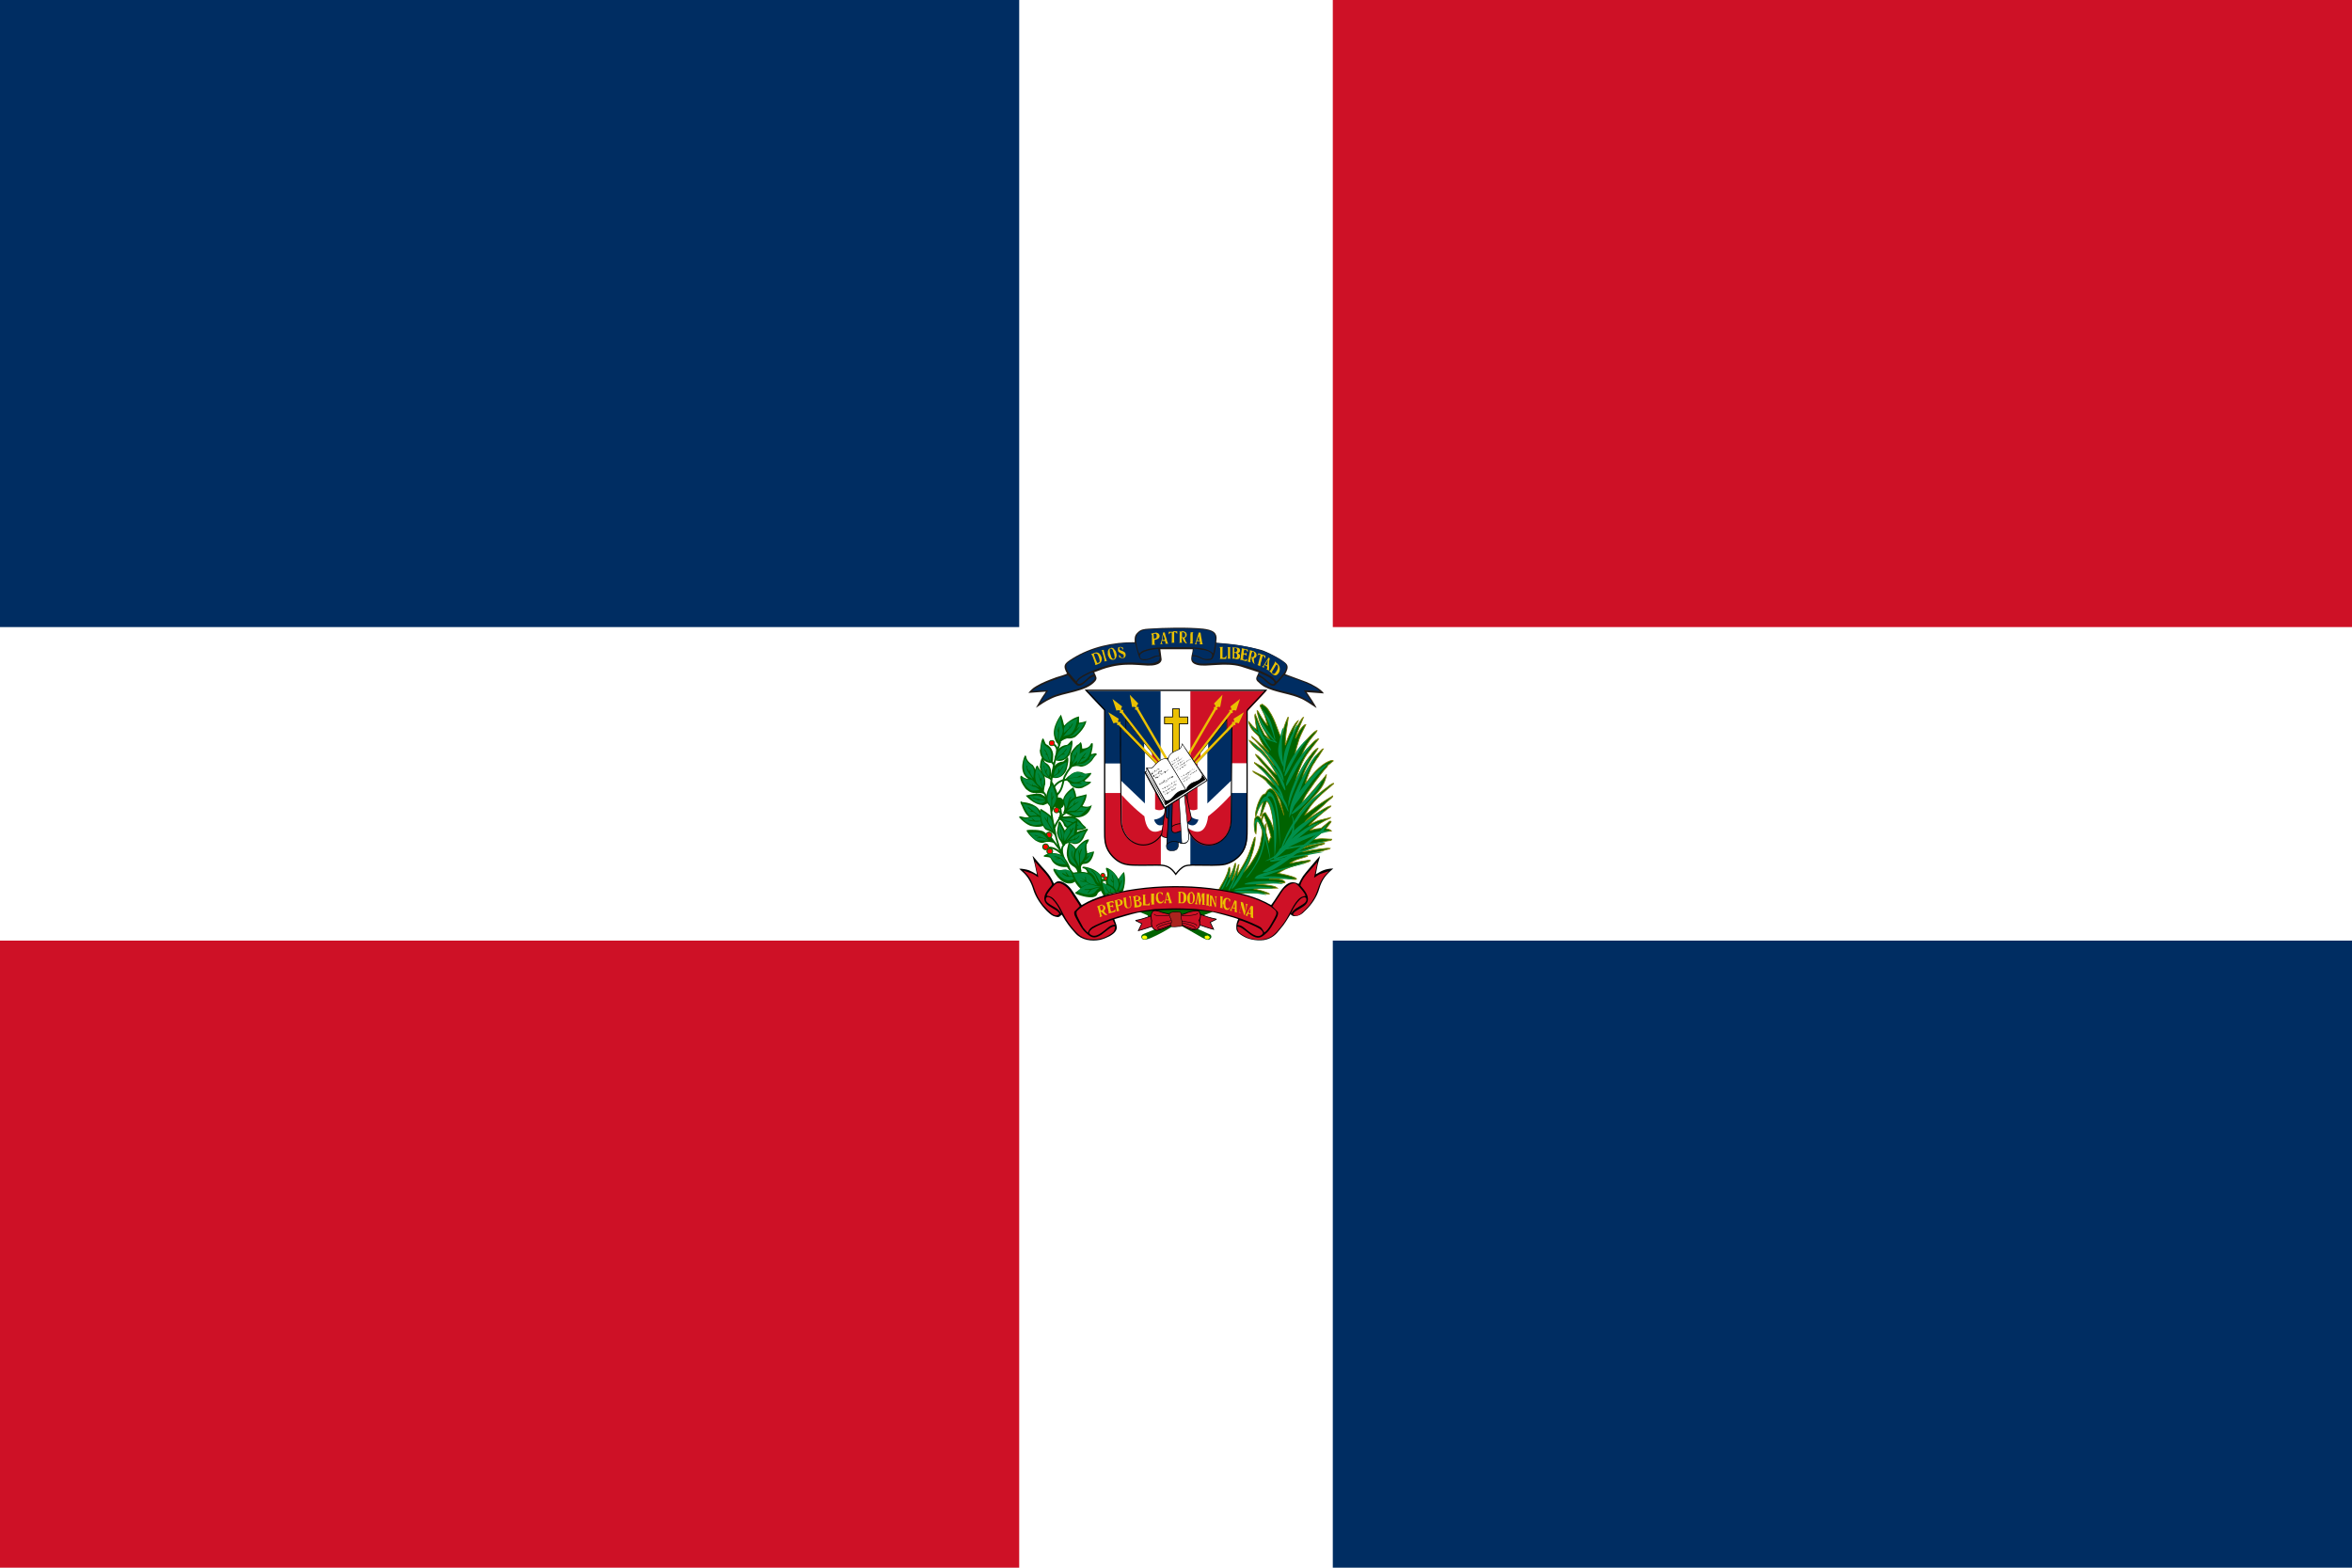
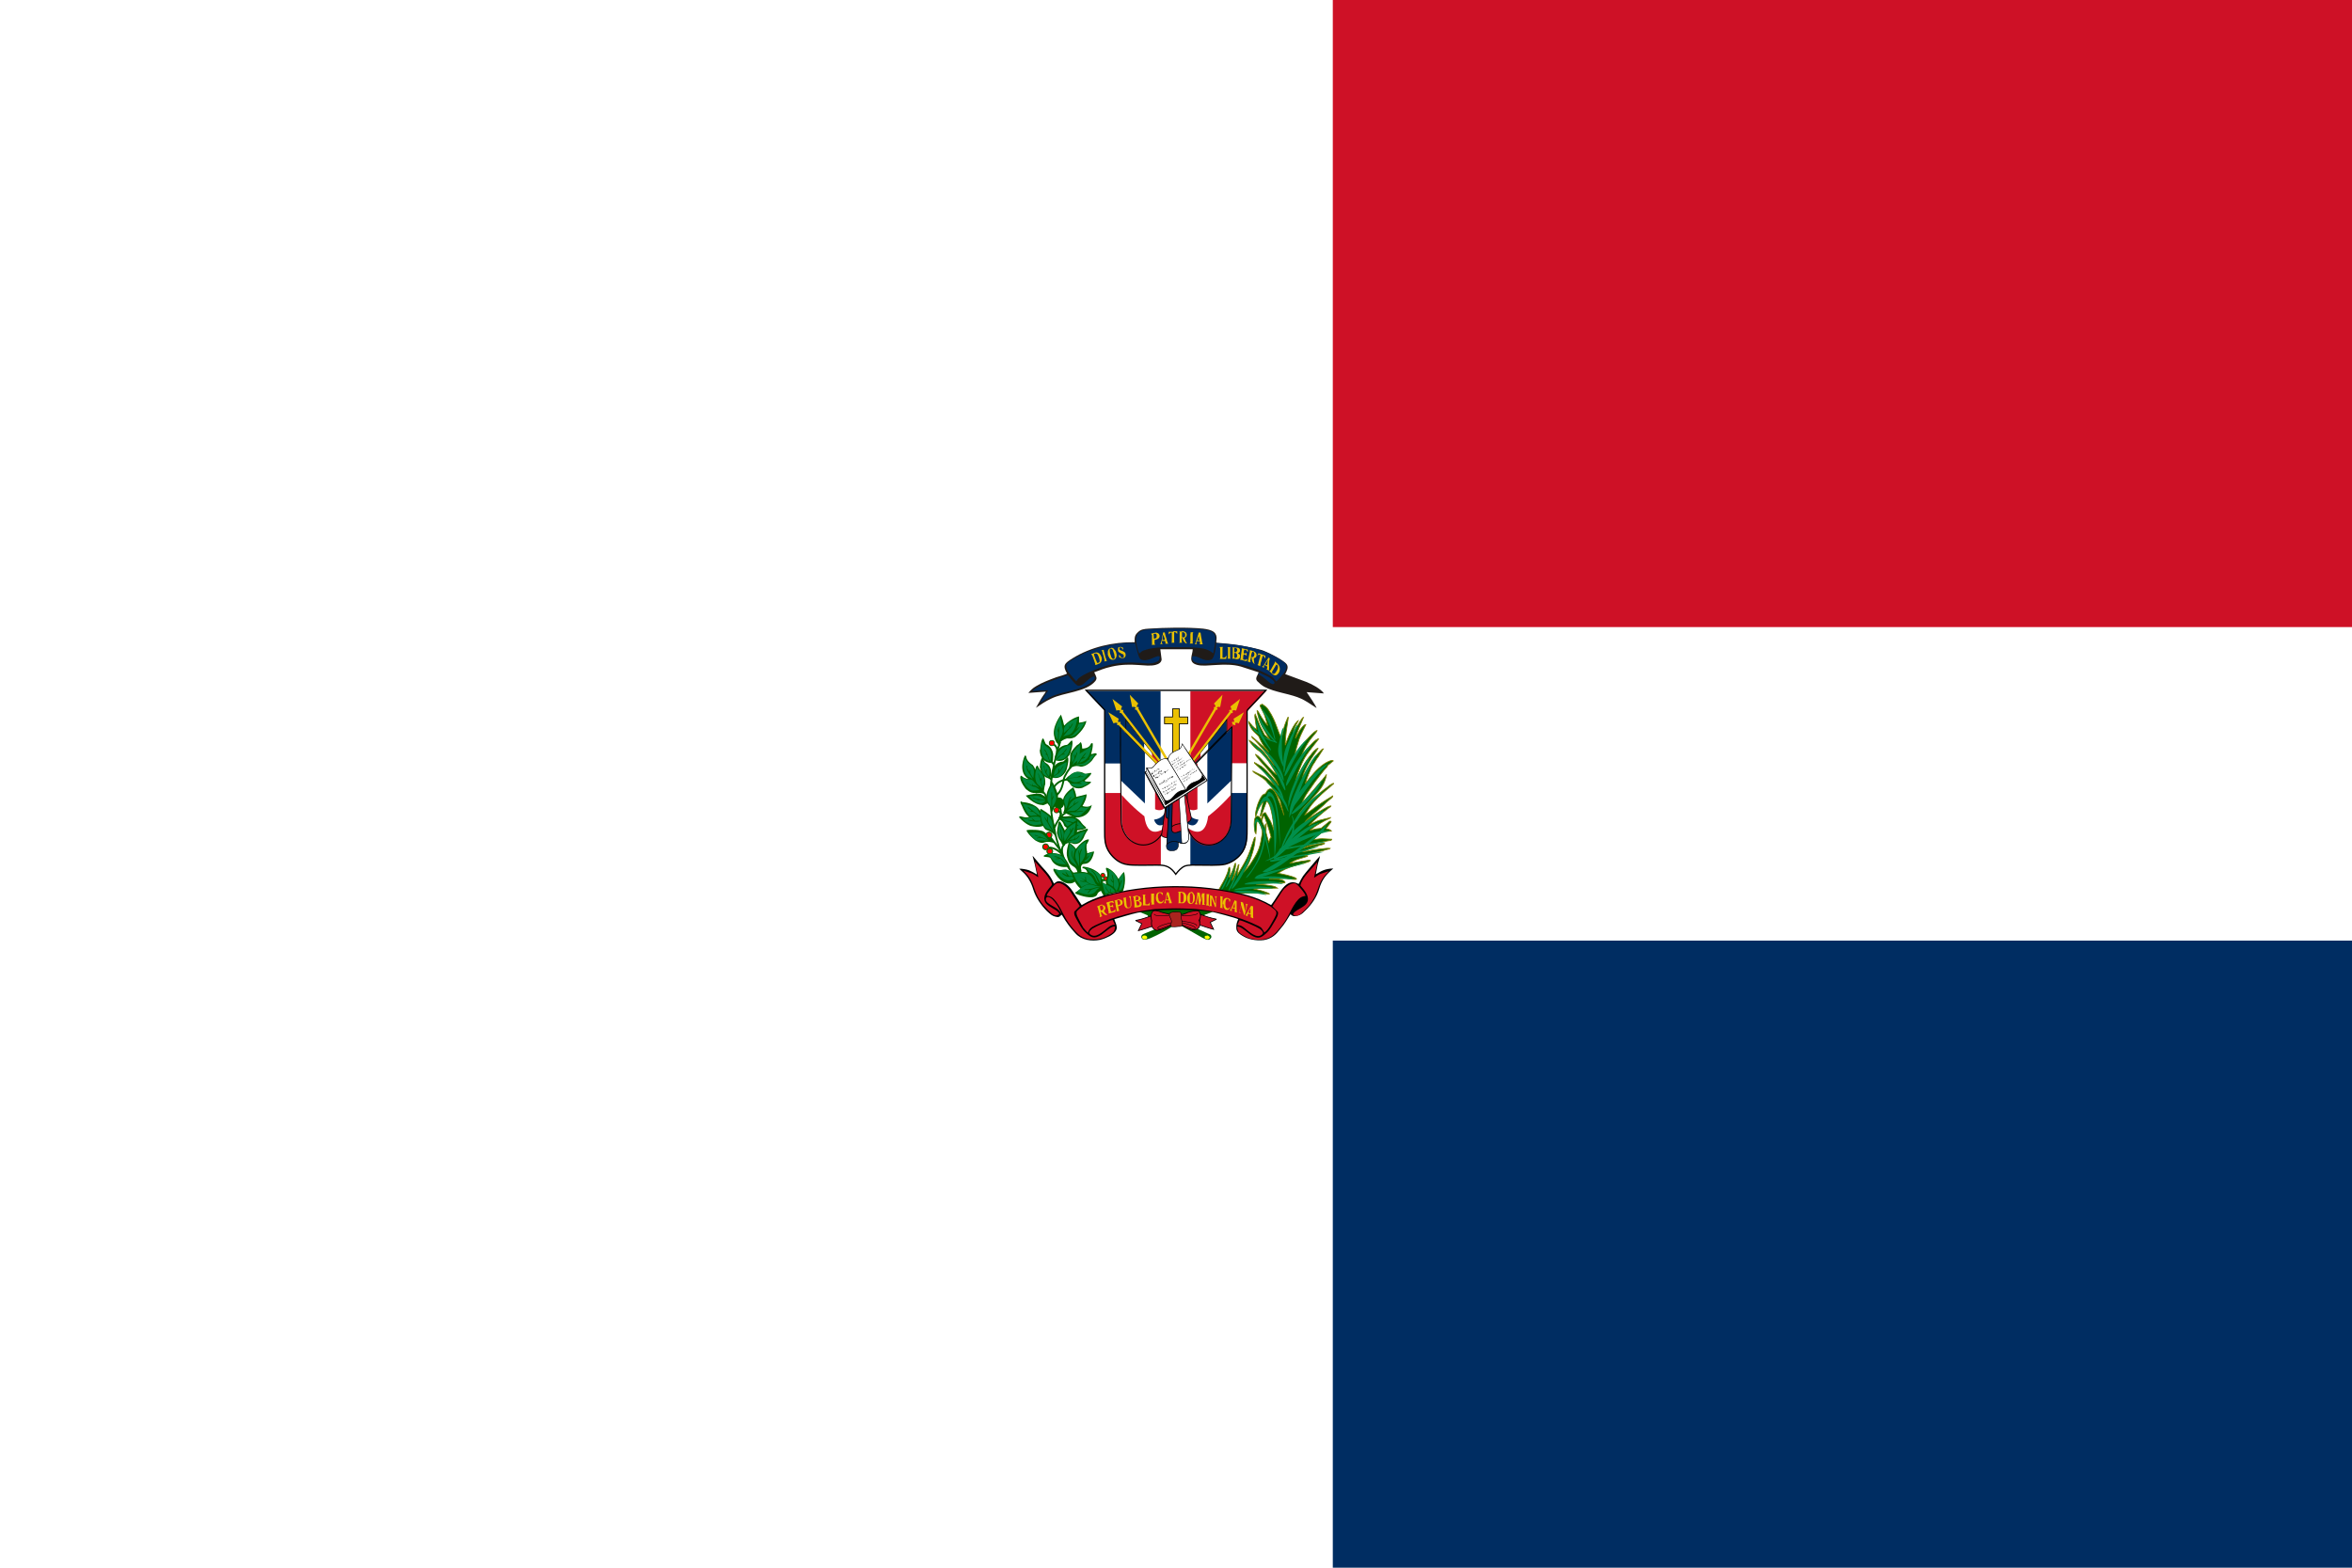
<svg xmlns="http://www.w3.org/2000/svg" viewBox="0 0 900 600" version="1.1" data-sanitized-data-name="Layer 1" data-name="Layer 1" id="Layer_1">
  <defs>
    <style>
      .cls-1 {
        stroke-width: .3px;
      }

      .cls-1, .cls-2, .cls-3, .cls-4, .cls-5, .cls-6, .cls-7, .cls-8, .cls-9, .cls-10, .cls-11, .cls-12, .cls-13, .cls-14, .cls-15, .cls-16, .cls-17, .cls-18, .cls-19, .cls-20, .cls-21 {
        stroke: #000;
      }

      .cls-1, .cls-2, .cls-4, .cls-5, .cls-8, .cls-9, .cls-12, .cls-13, .cls-14, .cls-15, .cls-16, .cls-17, .cls-18, .cls-20, .cls-21 {
        stroke-miterlimit: 4.5;
      }

      .cls-1, .cls-22, .cls-21 {
        fill: #eac102;
      }

      .cls-23, .cls-24, .cls-25, .cls-26, .cls-27, .cls-28, .cls-29, .cls-30, .cls-22, .cls-31, .cls-32 {
        stroke-width: 0px;
      }

      .cls-23, .cls-7, .cls-10, .cls-19, .cls-20 {
        fill: #ce1126;
      }

      .cls-2 {
        stroke-width: .3px;
      }

      .cls-2, .cls-5, .cls-6, .cls-11, .cls-15, .cls-33, .cls-18 {
        fill: none;
      }

      .cls-3 {
        fill: #aa241e;
        stroke-width: .2px;
      }

      .cls-4 {
        stroke-width: .2px;
      }

      .cls-4, .cls-9, .cls-13, .cls-14, .cls-32 {
        fill: #fff;
      }

      .cls-24, .cls-12, .cls-17 {
        fill: #000;
      }

      .cls-5 {
        stroke-width: .4px;
      }

      .cls-6 {
        stroke-width: .2px;
      }

      .cls-34 {
        stroke: olive;
        stroke-width: .3px;
      }

      .cls-34, .cls-30 {
        fill: #006300;
      }

      .cls-7 {
        stroke-width: .3px;
      }

      .cls-25 {
        fill: #ff0;
      }

      .cls-35 {
        stroke-width: .3px;
      }

      .cls-35, .cls-36, .cls-37, .cls-38 {
        fill: red;
      }

      .cls-35, .cls-36, .cls-37, .cls-38, .cls-33 {
        stroke: #006300;
      }

      .cls-35, .cls-36, .cls-38 {
        stroke-miterlimit: 10;
      }

      .cls-8, .cls-26, .cls-16 {
        fill: #002d62;
      }

      .cls-8, .cls-20 {
        stroke-width: .3px;
      }

      .cls-36 {
        stroke-width: .4px;
      }

      .cls-9 {
        stroke-width: .1px;
      }

      .cls-10 {
        stroke-width: .3px;
      }

      .cls-11 {
        stroke-width: .2px;
      }

      .cls-27 {
        fill: #00863d;
      }

      .cls-28 {
        fill: #00873f;
      }

      .cls-29 {
        fill: #201b18;
      }

      .cls-12 {
        stroke-width: 0px;
      }

      .cls-13 {
        stroke-width: .3px;
      }

      .cls-14 {
        stroke-width: .2px;
      }

      .cls-37 {
        stroke-width: 2px;
      }

      .cls-15 {
        stroke-width: .3px;
      }

      .cls-16 {
        stroke-width: .2px;
      }

      .cls-38 {
        stroke-width: .3px;
      }

      .cls-31 {
        fill: #008f4c;
      }

      .cls-33 {
        stroke-miterlimit: 4.3;
        stroke-width: .7px;
      }

      .cls-17 {
        stroke-width: 0px;
      }

      .cls-18 {
        stroke-width: .5px;
      }

      .cls-19 {
        stroke-width: .2px;
      }

      .cls-21 {
        stroke-width: 0px;
      }
    </style>
  </defs>
  <path d="M0,0h900v600H0V0Z" class="cls-32" />
-   <path d="M0,0h390v240H0V0Z" class="cls-26" />
-   <path d="M0,360h390v240H0v-240Z" class="cls-23" />
  <path d="M510,360h390v240h-390v-240Z" class="cls-26" />
  <path d="M510,0h390v240h-390V0Z" class="cls-23" />
  <g>
    <g>
      <path d="M434.2,245.8c-8.3-.1-16.7,1.8-23.7,6.1-3.2,2-4,2.7-2.2,5.9-.4.3-3.3,1.2-4.1,1.4-2.7,1-5.4,2-7.7,3.4-1.4.8-2,1.5-3,2.6l6.7-.5c-.2.4-.7,1.1-1,1.5-1.1,1.6-1.8,3-2.8,4.7,1.9-1.3,3.6-2.5,5.8-3.5,4.8-2.4,13.4-2.5,16.9-6.7.9-1.1.4-1.7-.4-3.4,2.6-.9,3.6-1.5,6.8-2.2,7.7-1.7,12.9.3,16.6-.6,1.2-.3,2.3-.9,2.4-2.1l-.5-3.9h12.4c0,2.2-2.1,5,1.8,6,3.5.9,10.5-1.1,16.6.6l6.8,2.2c0,.3-.5,1.2-.7,1.6-.3.8-.3,1.2.2,1.8.7.7,1.6,1.5,2.6,2.1,2,1.1,4.6,1.8,7,2.4,7,1.7,7.7,2.2,13.1,5.8-.4-1.1-2.9-4.8-3.8-6.1l6.6.5c-1.1-1.7-4.6-3.6-6.7-4.4l-8.1-3c.7-1.4,1.3-2.6.6-3.7-1.1-1.7-7.9-5-9.6-5.5-2.9-.8-5.9-1.4-8.9-1.9-2.9-.5-8.4-.9-8.4-.9-.4-.4.8-2.6-1-4.1-1-.8-2.6-1.1-4.1-1.3-6.2-.6-14.6-.4-20.8,0-1.8.1-3.1.3-4.1,1.3-1.3,1.2-1.4,1.9-1.3,4.1h0Z" class="cls-29" />
      <g>
        <path d="M435.9,250.2c.9-.8,1-1.1,2.5-1.5,3.2-1.1,8.2-1,11.6-1,2.7,0,5.4,0,8.1.2,2.7.3,4.3.6,6.2,2.2.3-1.9.7-3.5.8-5.6,0-2.2-1.2-2.9-3.2-3.3-3.3-.7-8.8-.6-12.4-.6-2.3,0-10.5,0-12.2.7-1.5.5-2.7,1.7-2.6,3.8,0,1,.8,4.5,1.3,5.1h0Z" class="cls-26" />
        <path d="M411.7,260.9c.6-.5.2-1,2.8-2.5,3.3-1.8,7.9-3.5,11.6-4.3,3.3-.6,6.6-.6,10-.4,1.5.1,3.5.4,5,.1,0,0,1.6-.4,2.1-.8.6-.5.6-1.7.6-1.7-1.1-.9-4.2,2.2-7,1.2-.9-.3-1.2-1.8-1.5-2.8l-.9-3.5c-5.2-.7-14,1.4-18.8,3.5-2.2,1-5.7,2.8-7.1,4.1-1.2,1.2,0,3,.7,3.9.9,1.1,2,2.4,2.6,3h0ZM456.2,251.3c-.3,1.8,1,2.3,2.7,2.6,3.3.5,8.3-1.1,14.9.2,2.8.6,5.6,1.5,8.1,2.5,1,.4,4.5,2,5.2,2.7l1.3,1.5c.4-.2,2.3-2.5,2.7-3,.7-.9,1.8-2.6.7-3.9-1-1.1-5.3-3.4-7.2-4.2-2.5-1.1-6.6-2.1-9.7-2.6-3.2-.5-9.5-1-9.5-1,0,0-.4,5.9-2,6.4-3.2.9-4.7-1.7-7-1.3h0Z" class="cls-26" />
-         <path d="M481.3,258.7c-.2.9-.6,1,1.1,2.4,3.9,3.2,10.5,3.4,14.6,5.2,2.1.9,3.2,1.7,5.1,2.8-.2-.5-2.6-4-3.2-4.9,1.8,0,4.2.1,6.1.3,0,0-.1-.2-.3-.3-2.8-2.4-9.8-4.6-13.3-5.8-1,1.2-2,2.4-3.1,3.5-.4.4-.7.7-1.6.5-1.1-.3-1.9-1.2-2.6-1.8-.6-.6-1.9-1.7-2.8-1.7h0ZM456.3,250.7c2,.1,2.3.5,3.8,1.2.6.3,1.4.4,2.2.3,1.1,0,1.2-.2,1.5-1.1.4-1.2-1.6-2-2.6-2.2l-4.4-.7-.5,2.4ZM443.6,250.8l-.4-2.4c-1.3-.1-7.4.9-7,2.8.2.9.4,1,1.4,1.1,2.7.2,3.1-1.4,6-1.5ZM412.2,261.3c.9,1.6,3.2-1.2,4.6-2.3.8-.6.9-.6,1.8-.9l-.5-.8c-.8.2-2.7,1.2-3.4,1.6-1,.6-2.2,1.3-2.6,2.4h0Z" class="cls-26" />
        <path d="M481.4,258.1c.3.1.6.2.9.4,2,1.1,4.4,4.2,5.3,3.1.6-.7-1.6-2.2-2.2-2.5l-3.5-1.7c-.2.2-.4.5-.5.7h0ZM418.7,258.7c.2.9.6,1-1.1,2.4-3.9,3.2-10.5,3.4-14.6,5.2-2.1.9-3.2,1.7-5.1,2.8.2-.5,2.6-4,3.2-4.9-1.8,0-4.2.1-6.1.3,0,0,.1-.2.3-.3,2.8-2.4,9.8-4.6,13.3-5.8.4.4.7.8,1,1.2.4.5,1.6,1.9,2.1,2.3.4.4.7.7,1.6.5,1.1-.3,1.9-1.2,2.6-1.8.6-.6,1.9-1.7,2.8-1.7h0Z" class="cls-26" />
      </g>
      <path d="M419.6,249.7c-.6,0-1.1.3-1.6.5-.2,0-.6.2-.3.4.2.1.3.4.4.6.1.4.3.8.4,1.1.2.6.4,1.2.6,1.8,0,.2-.1.5.2.4.3-.1.7-.2,1-.4.5-.1.9-.5,1.1-.9.1-.2.1-.4.2-.6,0-.2,0-.4,0-.5,0-.3,0-.5-.2-.8-.1-.3-.3-.7-.5-.9-.2-.3-.5-.5-.8-.6-.1,0-.3-.1-.5-.1h0ZM419.3,250.1c.4,0,.7.3.8.6.2.3.3.6.4.9.2.5.3,1,.3,1.5,0,.3-.3.5-.6.6-.2.1-.5,0-.5-.3,0-.2-.2-.5-.3-.7-.2-.4-.3-.9-.5-1.3-.1-.3-.2-.6-.3-.9,0-.3.3-.4.5-.4,0,0,0,0,0,0h0ZM421.5,249c0,.1.3.2.3.4,0,.3.2.5.2.8,0,.2.1.4.2.6,0,.3.2.5.2.8,0,.3.2.5.2.8,0,.2.2.4,0,.6,0,0,0,.2,0,.2.2,0,.4-.2.6-.2.1,0,.4,0,.4-.2-.1-.1-.3-.2-.3-.4,0-.3-.2-.6-.3-.9,0-.2-.1-.5-.2-.7,0-.2,0-.4-.1-.5-.1-.4-.2-.7-.3-1.1,0-.2-.1-.3,0-.4,0-.2-.3,0-.4,0-.3,0-.5.2-.8.2ZM425.2,248c-.3,0-.6.2-.9.4-.2.3-.4.7-.4,1.1,0,.3,0,.7,0,1,.1.5.4,1,.7,1.5.2.2.5.4.8.5.3,0,.5,0,.8,0,.4-.1.8-.5.9-.9.1-.3.2-.6.2-.9,0-.3-.1-.6-.2-.9,0-.3-.2-.6-.4-.9-.2-.2-.4-.4-.6-.7-.3-.2-.6-.3-.9-.3h0s0,0,0,0ZM425.2,248.3c.4,0,.6.4.7.7.2.5.3,1,.5,1.5,0,.2,0,.4.1.6,0,.3,0,.6,0,.9-.2.2-.5.3-.8.1-.2-.2-.3-.4-.5-.7,0-.3-.2-.6-.3-.9,0-.3-.2-.5-.2-.8,0-.4-.2-.8,0-1.2,0-.2.3-.3.5-.3h0ZM428.1,247.6c-.2.2-.3.4-.3.7,0,.3,0,.5,0,.8,0,.2.3.4.5.6.3.2.7.4,1.1.6.2,0,.5.2.6.5,0,.2,0,.4,0,.6,0,.2-.3.4-.5.3-.2,0-.4,0-.6-.3-.2-.2-.4-.4-.5-.7,0-.2-.3,0-.2.1,0,.2,0,.4,0,.6.1.2.3.2.5.3.2.1.5.2.7.2.2,0,.5,0,.7-.1.2-.1.4-.3.5-.5.1-.3.2-.6.1-.9,0-.5-.4-.9-.9-1.1-.2-.1-.5-.3-.8-.3-.3-.1-.6-.3-.7-.6,0-.2,0-.5.2-.6.2-.1.5,0,.7.2.2.1.3.3.3.5,0,.2.3.2.2,0,0-.2.2-.5,0-.6-.2-.1-.4-.2-.7-.3-.3,0-.6,0-.8.1,0,0-.2,0-.2.1h0ZM442.1,242.2c-.4,0-.7,0-1.1.2-.2.1-.5,0-.5.2.1.1.2.3.3.5,0,.3,0,.7,0,1,0,.2,0,.5,0,.7,0,.4,0,.7,0,1.1,0,.2.1.5,0,.7-.2.2.1.3.3.2.3,0,.5,0,.8,0,.2,0,0-.2,0-.3-.2-.3-.1-.6-.1-.9,0-.2,0-.4,0-.7.3-.1.6,0,.8-.2.5-.1,1-.5,1.1-1,.1-.5-.1-1-.5-1.3-.3-.2-.7-.3-1-.3h0ZM442,242.5c.3,0,.5.3.6.5,0,.2,0,.5,0,.7,0,.4-.3.6-.7.7-.2,0-.5,0-.4-.2,0-.3,0-.6,0-.8,0-.3-.2-.6,0-.8.1-.1.3,0,.5,0h0ZM445.4,242c-.2,0-.5.2-.4.4,0,.3,0,.6-.2.9,0,.4-.1.8-.2,1.3-.1.5-.2,1-.4,1.5,0,.1-.3.3-.2.4.3,0,.5,0,.8,0,.2,0-.1-.3-.2-.4,0-.2,0-.4,0-.6,0-.1,0-.2.2-.2h1c0,.3.2.5.2.8,0,.1-.2.4,0,.3.3,0,.6-.1.9,0,.3,0,0-.2-.1-.4-.1-.3-.2-.6-.3-.9,0-.4-.2-.7-.3-1.1,0-.2-.1-.4-.2-.6-.1-.4-.2-.8-.3-1.3,0-.1-.3,0-.4,0h0ZM445.2,243c.2.5.3,1.1.5,1.6.1.2,0,.3-.3.3-.2,0-.6.2-.6-.1,0-.2.1-.4.1-.6,0-.3.1-.5.1-.8,0,0,0-.2.1-.3h0ZM448.8,241.8h-1.6c0,.2,0,.3,0,.5v.5c.1,0,.2-.2.3-.3.2-.2.3-.4.6-.4.1,0,.3,0,.3.1,0,.2,0,.4,0,.6,0,1,0,1.9,0,2.9,0,.1-.2.2-.2.3,0,0,.3,0,.4,0,.2,0,.5,0,.7,0,.1,0,.1-.2,0-.2,0-.2,0-.5,0-.7,0-1,0-2.1,0-3.1.1,0,.3-.2.4,0,.1,0,.2.1.4.2l.2.3s.3.1.2,0c0-.2,0-.4,0-.6,0-.2,0-.4-.2-.3-.4,0-.9,0-1.3,0h0ZM452.4,241.7c-.3,0-.7,0-1,0-.1,0-.3,0-.1.1.2.1.1.4.1.6,0,1,0,2.1,0,3.1,0,.2,0,.4-.2.5,0,.1.3,0,.4,0,.3,0,.5,0,.8,0,0-.2-.2-.2-.2-.4v-1.4c.2,0,.4,0,.4.3,0,.2.1.4.2.6.1.2.2.4.4.6.2.2.3.3.5.5.2,0,.3,0,.5.1,0-.2-.2-.3-.3-.5-.2-.3-.3-.6-.4-.9,0-.2-.2-.4-.2-.6-.1-.2.1-.2.2-.3.2-.1.4-.3.5-.5.1-.2.1-.5.1-.8,0-.2-.2-.4-.3-.6-.1-.2-.4-.3-.6-.4-.2,0-.5-.1-.7-.2-.1,0-.2,0-.3,0h0ZM452.7,242c.2,0,.4.1.6.3.1.1.2.3.2.5,0,.2,0,.4,0,.6,0,.2-.3.5-.6.5-.2,0-.4,0-.6,0,0-.1,0-.3,0-.5,0-.4,0-.8,0-1.2,0-.3.3-.3.5-.3h0ZM455.5,242.4c0,.2,0,.4,0,.6,0,.3,0,.7,0,1,0,.6,0,1.2,0,1.7,0,.2,0,.3-.2.5,0,0-.1.1,0,.1.2,0,.3,0,.5,0,.2,0,.4,0,.6,0,.2,0-.1-.2,0-.3-.1-.2,0-.5,0-.7,0-.5,0-1.1,0-1.6,0-.3,0-.7,0-1,0-.2,0-.5.2-.6,0,0,.1-.2,0-.1-.3,0-.5,0-.7,0-.1,0-.4,0-.4,0,0,.1.2.2.2.4h0ZM458.6,242.3c0,.4-.2.7-.3,1.1,0,.2-.1.4-.2.6-.1.3-.2.7-.3,1-.1.4-.2.9-.5,1.3-.2,0-.1.3,0,.2.2,0,.4,0,.6,0,.2,0,.2-.1,0-.2-.2-.2-.2-.4,0-.6,0-.2.2-.4.4-.3.3,0,.5,0,.8,0,0,.2.1.5.1.7,0,.2-.3.5,0,.5.3,0,.5,0,.8,0,.1,0,.3,0,.2-.2-.2-.3-.2-.7-.3-1.1,0-.4-.1-.8-.2-1.2,0-.4-.2-.8-.2-1.2,0-.2,0-.4-.1-.6,0-.2-.1-.3-.3-.2-.2,0-.3,0-.5,0h0ZM458.7,243.2c.1.3,0,.5.1.8,0,.3,0,.6.2.9,0,.4-.4.2-.5.2-.2,0-.5,0-.3-.2,0-.2.1-.4.2-.6,0-.2.1-.4.2-.5.1-.2.1-.4.2-.6h0s0,0,0,0ZM466.7,247.7c0,.2.3.3.2.5,0,.5,0,1,0,1.4,0,.7,0,1.5,0,2.2,0,.1,0,.2-.1.3-.2.1,0,.1.2.1h2.2c0-.4.1-.7.2-1.1,0-.2-.1,0-.2,0-.2.3-.5.6-.8.6-.2,0-.4,0-.6,0,0-.2,0-.4,0-.6,0-1,0-2,0-2.9,0-.2,0-.4.2-.6h-1.2ZM469.7,252.1h1.2c0-.2-.2-.1-.2-.4,0-.3,0-3.4,0-3.6,0-.4.2-.2.2-.4h-1.2c0,.3.1,0,.2.4,0,.2,0,.4,0,.6,0,.5,0,2.7,0,3,0,.3-.2.2-.2.4h0ZM471.5,247.6c0,.2.2.3.2.5,0,.5,0,1,0,1.5,0,.6,0,1.1,0,1.7,0,.2,0,.4-.1.6,0,0-.3.2,0,.2.5,0,1,0,1.5.2.4,0,.7,0,1-.2.4-.3.5-.9.4-1.3,0-.2-.2-.4-.4-.5-.1-.1-.3-.2-.4-.4.4,0,.7-.3.8-.7,0-.3,0-.7-.2-.9,0,0-.1-.2-.2-.2-.2-.1-.4-.2-.6-.2-.6-.1-1.1-.1-1.7-.1h0ZM472.5,248c.2,0,.5,0,.7.2.3.3.3.8,0,1.1,0,.2-.2.3-.3.3-.2,0-.4,0-.6,0,0-.4,0-.7,0-1.1,0-.2,0-.4.1-.5h0ZM472.3,249.9c.3,0,.7,0,.9.3.2.3.1.6.2.9,0,.4-.4.8-.8.7-.2,0-.3-.2-.3-.4,0-.5,0-1.1,0-1.6h0ZM474.5,252.4c0,.2.3.1.5.2.4,0,.7.2,1.1.3.3,0,.6.1.9.2,0-.2.2-.4.3-.7.1-.2-.1-.3-.2-.1-.3.2-.7.3-1.1.2-.3,0-.4-.2-.3-.5,0-.5,0-1,.2-1.5.2,0,.4,0,.5,0,.2,0,.3.3.4.5.1.1.1-.2.2-.3,0-.3,0-.6,0-.9-.2,0-.3.4-.6.3-.2,0-.6,0-.5-.3,0-.4.1-.7.2-1.1.4-.1.8,0,1,.4.1.1.2.4.4.5,0-.3,0-.6,0-.9-.1-.2-.4-.1-.6-.2-.6-.1-1.1-.3-1.7-.4-.3,0,.1.2,0,.4-.1.7-.2,1.4-.3,2,0,.5-.1,1.1-.2,1.6,0,.2-.1.3-.3.4h0ZM478.2,248.8c.1.2.1.5,0,.8-.1.7-.3,1.3-.4,2,0,.4-.2.8-.2,1.2,0,.2-.5.3-.1.4.3.1.6.2.9.3.3,0,0-.3,0-.5,0-.3.1-.6.2-.9,0-.2,0-.5.2-.5.3,0,.1.4.2.5,0,.5.2,1,.4,1.4.2.3.4.5.7.7,0-.2-.2-.5-.2-.7,0-.3,0-.6-.1-.9v-.7c.2,0,.5-.1.7-.3.3-.3.4-.8.3-1.2-.1-.4-.4-.8-.8-1-.5-.3-1-.3-1.5-.5,0,0-.2,0-.2,0h0ZM479.2,249.4c.3,0,.6.2.7.5.2.4.1,1-.2,1.4-.2.2-.4.2-.7.2-.2,0-.5,0-.3-.3,0-.4.2-.9.3-1.3,0-.1.1-.2.2-.3h0ZM481.1,250.9c.2,0,.3-.2.5-.3.2,0,.4-.2.6,0,.1.1,0,.4,0,.5,0,.3-.1.6-.2.8l-.5,2c0,.2,0,.4-.3.5-.1.2.3.2.4.3.2.1.5.2.7.3,0-.2-.2-.3,0-.5,0-.5.2-1,.4-1.6.1-.6.3-1.3.5-1.9.3,0,.5.2.6.4,0,.2.2.4.3.6.2-.1.1-.3.1-.5v-.5c-.3-.2-.7-.3-1-.4-.3-.1-.5-.2-.8-.3l-.8-.3c-.2.2-.2.5-.4.7,0,0,0,.1,0,.2h0ZM485.4,251.7c-.2.1-.2.3-.3.5-.1.2-.3.4-.4.6-.4.6-.7,1.2-1.1,1.8-.2.2-.3.4-.6.5-.2.2.2.2.3.3.1,0,.4.3.4.2,0-.2-.2-.4,0-.6,0-.2.1-.6.4-.4.3.2.5.3.8.5,0,.2,0,.4,0,.6,0,.2-.3.4-.2.5.2.1.4.2.6.3.1,0,.4.3.3,0,0-.3,0-.6,0-.9.1-.2,0-.5,0-.7,0-.3,0-.6,0-.9,0-.5,0-1,.2-1.6,0-.2.2-.5,0-.5-.2,0-.3-.3-.4-.2h0ZM485.1,252.7c0,0,0,.1,0,.2,0,.5-.2,1.1-.2,1.6,0,.3-.3,0-.4,0-.2-.1-.5-.2-.3-.4.2-.3.4-.5.5-.8.1-.2.2-.4.3-.6h0ZM487.8,253.2c0,.3,0,.6-.2.8-.1.3-.3.5-.4.7-.2.3-.3.6-.5.9-.2.4-.4.8-.7,1.1-.1,0-.4,0-.2.2.2.2.4.4.6.6.3.2.5.5.8.7.4.3,1,.4,1.4.1.2-.2.4-.4.6-.6.2-.3.3-.5.4-.8.1-.4.2-.8.1-1.2,0-.6-.4-1.2-.8-1.6-.2-.2-.5-.5-.8-.7-.1,0-.2-.2-.3-.3h0ZM488.5,254.3c.3.2.5.6.5,1,0,.6-.3,1.2-.7,1.8-.2.3-.4.7-.8.8-.3,0-.6-.1-.7-.4-.1-.3,0-.6.2-.8.3-.6.7-1.1,1-1.7.1-.2.2-.5.5-.6,0,0,0,0,.1,0h0Z" class="cls-22" />
    </g>
    <g>
      <path d="M436,349c.8.3,2.4,1,3.1,1.3,0,0,2.3,4.3,2.3,4.2.9.6.7.5,1.7.7l-5.4,2.2c-1.6.6-.9,2-.2,2.2.8.2,2.5-.4,3.1-.7,2.7-1.2,5.1-2.5,7.5-4,.4-.2,2.2-1.5,2.5-1.4l9.5,5.4c.7.3,2.1,1.2,2.8.6.3-.2.8-.7.6-1.2-.1-.6-.5-.7-1-.9-.7-.3-5-2.3-5.2-2.3l1.1-.3c.3-.2-.3-1,.2-.8l2.4-3.9,3-1.1c0-2.7-22.2-4.4-28-.2Z" class="cls-30" />
      <path d="M437.5,358.1c-.8.2-.6,1.8,1,1.3,1.1-.4.2-1.7-1-1.3h0ZM461.1,358.2c-.2.6-.2.9.3,1.1.6.3.9.3,1.3-.1.5-.5.1-.7-.3-1-.5-.3-.1-.2-.5-.1-.3.1-.5,0-.8.1Z" class="cls-25" />
    </g>
    <path d="M482.2,269.9c0,.1-.1,0,0,.4,2,4,1.3,2.1,2.9,7.4-.3-.3-.7-.9-1.1-1.3-.9-1.2-1.7-2.5-2.4-3.8-.2-.4-.3-.5-.6-.7-.1.4.6,2.5.7,3.1.7,2.6,2.7,5.5,4.1,7.9-.4-.2-.7-.5-1-.9-1.3-1-.9-.8-1.6-2.1-.7-1.2-1.3-2.5-1.8-3.9-.3-.9-.7-1.8-1.1-2.7-.1.2,0-.1-.1.2-.1.4,0,.8,0,1.1.2,1.5.4,3,.7,4.5-1-.4-.8-.5-1.6-1.2-.2-.1-.5-.7-.7-.8l-.8-1c-.2.5,1.1,3,1.5,3.3.4.7,2.2,2,2.4,2.5.8,1.8,1.5,3.2,2.7,4.6l1.1,1.4-2.3-2.3c-1.7-1.5-2.3-2.2-4.2-3.7,0,.5.7,1,1.1,1.3l2.9,3.2c.9,1.2,2,2.3,2.8,3.5l1.8,3.1c-.2-.4-.7-1-1-1.4l-2.8-3.5c-1-1.2-2.1-2-3.3-3-1.1-.9-2.5-1.8-2.5-1.8,0,.5,2.4,3.4,4.1,4.3.5.5,1,1,1.5,1.6.5.5.9,1,1.4,1.6.8,1.1,1.7,2.5,2.4,3.7l1.1,2c-.9-.3-4.9-5-5.9-6-.8-.8-1.2-1.3-2.2-1.8,0,.5,2.8,3.7,3.5,4.4.3.3.4.5.6.7l1.2,1.4c.8,1,2.3,2.7,2.8,3.8l.8,1.7c0-.2-1.6-2.3-1.9-2.5-.3-.4-.7-.9-1.1-1.3-.9-1-2.4-2.7-3.5-3.5l-2.8-1.6c-.1.3.5.7.8,1l1.1,1c1.3,1,3,2.9,4,4.2.7.8,1.2,1.5,1.7,2.4-.4-.2-.6-.5-.9-.8-.4-.4-.6-.5-.9-.8-.5-.5-1.2-1-1.9-1.5l-4.5-2.2c0,.4,1.6,1.3,2,1.5.9.6,2.4,1.5,3.1,2.3.4.4.5.6.8.9.7.6,1.2,1.3,1.7,2s1,1.3,1.5,2.1c.5.8.8,1.5,1.3,2.4l1.5,5.7c-.5-1.9-1.4-3.9-2.1-5.8-.5-1.4-1.7-4.8-3.5-4.2-.7.3-1,1-1.3,1.5-.4.8-1-.3-2.4,2.6-.8,1.6-1.3,3.5-1.6,5.3,0,.3,0,.6,0,.9.4-.1.6-1.1.7-1.5.7-1.8,1.4-2.8,2.4-4.5l-1.3,6.1c.5,0,.6-.9.8-1.3.6-1.5,1.1-3,1.7-4.5,2,1.4,2.6,8.9,2.9,11.6-.2-.9-1-2.9-1.4-3.8l-2-3.4c-1.2.1-1.3,1.6-1.6,2.6-.4-.5-.7-1.3-1.5-1.2-.7,0-1,.9-1.1,1.7-.1.9-.1,1.8,0,2.7,0,.2.2,1.9.4,2.1l.2.2.4-5.2c.8.4,2.2,3.7,2,5.1-.8,5-1.2,6.6-3.9,10.7-.5.7-.9,1.5-1.5,2.1-.2.4-.5.7-.8,1l-.9,1c1.4-2.4,2-3.3,2.9-6,.7-2,1.3-4.2,1.5-6.4,0-.3,0-.7,0-1-.3.1-.4.5-.5.8-2.3,7.2-2.6,7.4-6.4,13.8l.7-4.1c-.4,0-.3.2-.4.6-.1.3-.2.5-.3.8-.5,1.6-1.1,3.1-1.9,4.5,0-.4.3-1,.5-1.4.4-1.3.6-2.8.8-4.1v-.9c-.4,0-.4.8-.6,1.3-.5,1.5-1.1,2.8-1.8,4.1v-.4c.1-.9.4-2.3.2-3.2,0,0,.1.2-.1-.3-.4.1-.4.8-.5,1.1-.1.4-.2.8-.4,1.3-.9,2.4-2,4-3.2,6.2-.7,0-.2,0,.2,0-.1,0-.2,0-.2,0,.5,0,.4,0,.2,0,1,.3,7,1.4,7,1.4,3.5-.1,5.8-.4,9.2,0,.5,0,2.7.4,3,.2-1-.6-2-.8-3.1-1.2l-3.3-.8,9.4-.2-.8-.5c-1.5-.6-5.7-.9-7.4-1,3.1-.3,5.4-.5,8.5-.6.8-.2,3.6.7,2.3-.6-1.1-.8-4.6-.9-5.8-.8l5.5-.2c.9-.2,6.6,1.1,4.6-.2-1.6-.8-5.1-1.5-6.7-1.8,1-.6,1.9-1.1,2.9-1.6,2.1-.9,4.4-1.5,6.7-2.2,2.5-.4,4.3-1.6,1.1-1-2,.2-4.4.8-6.2,1l1.6-.9c1.5-.8,3.3-1.1,5-1.7.3-.1.2,0,.3-.3h-.3c-.3-.1-.6,0-.9,0,1-.6,3.8-1.2,4.9-1.4,1.3-.3,2.5-.6,3.8-1,.4-.1.9-.1,1.1-.4h-.2c-.4-.3-7.2.7-7.9.9-.7.1-1.9.4-2.5.4,2.1-.9,4.1-1.8,6.3-2.4.4-.1,2-.4,2.2-.8-.4-.2-.8,0-1.4,0-2,.3-4,.9-5.9,1.5-.7.2-1.6.6-2.2.7,7-2.7,4.3-1.9,10.8-3.2.7-.1,1.3,0,1.4-.6l-3.7-.2c-1.2,0-2.5.3-3.5.4l2.8-2.3c.8-.6.4-.8,1.8-.9.5,0,2.1,0,2.5-.1-.9-1-1.2-.5-2.1-1l1.1-1.4c.3-.4.6-.7.8-1.1.1-.2.1-.2,0-.3h-.5c0,0-2.9,2.4-2.9,2.4-.5.4-.4.3-1.1.4-1.3.1-2.5.5-3.6.7,1.4-1.1,2.2-1.7,3.8-2.6.7-.4,1.4-.8,2.1-1.2.6-.3,2-.8,2.1-1.1l-4.5,1.1c-.9.3-3.3,1.5-3.8,1.9,2-2.2,5-4.7,7.3-6.5.3-.2,1-.6,1.1-.9-.2,0-.2-.1-.4,0-1.2.3-4,2.1-4.9,2.7-1.6,1-3.3,2.2-4.7,3.4.8-.9,1.6-1.7,2.6-2.5.2-.2.5-.5.7-.6.2-.2.4-.4.7-.6.5-.4.9-.8,1.4-1.2.9-.8,1.9-1.6,2.7-2.5l1.4-1.2c.3-.3,1.3-.9,1.2-1.4-1.9,1.1-3.7,2.3-5.5,3.5-.9.6-1.8,1.3-2.6,1.9-.7.4-2,1.7-2.6,1.9,1.1-1.8,2.2-3.6,3.6-5.1,1.7-1.9,3.9-3.9,5.9-5.5.5-.4,1-1,1.5-1.3v-.2c-.5,0-2,1.1-2.3,1.4-2.1,1.5-4.2,3.3-5.9,5.1-.3.3-.6.7-.9.9-.9.9-1.8,2-2.5,3-1,1.4-2,2.9-2.9,4.4.6-2.7,2.5-4.8,4-6.5l3.4-3.7c.2-.3.4-.4.6-.7,2.2-2.5,3.3-4.4,3.8-7.3-.4.6-.9,1.2-1.8,2.3-.3.3-.5.5-.8.9l-6.8,7.9c.3-1.1,1.6-3.5,2.3-4.4.9-1.3,1.8-2.6,2.7-3.9.7-.9,3.6-4.8,4.4-5.5l.3-.3c0-.5.5-.7,1-1.1.6-.5.7-.7,1.3-1.1-.6-.6-3,.8-3.4,1.1-3,2-5.1,4.8-7.3,7.6.3-1.5,2.1-5.9,2.9-7.2.7-.9,1.3-2.2,2-3l2-3.1c-.5,0-1,.7-1.3,1l-.6.6c-2.6,2.8-4.2,5.9-6,9.4.1-1.7,1.7-4.6,2.5-6,1.1-1.9,2.3-3.4,3.4-5.2-.6-.2-2.5,2-2.8,2.5-.8,1-1.6,2-2.3,3.2-1.3,2.1-2.5,4.5-3.3,6.9l-.2.5c.1-2.3,2.4-7.7,3.4-9.4.6-1,1.2-1.9,1.9-2.8.3-.3.5-.6.7-.9.5-.6.9-1.2,1.4-1.8l1.4-1.8c-.9-.3-4,3.3-4.6,4-.8,1-1.5,2-2.1,3.1.4-1.7,1.6-4.1,2.6-5.6.8-1.3,1.7-2.3,2.7-3.5.3-.4.6-.7.8-1.2-1-.1-5,4.6-5.8,5.6-.4.5-.6.9-1,1.4l-1.3,2.1c0,.1-.1.2-.2.4l-.3.4c.2-1.7,1.2-5.1,1.7-6.6.7-1.9,1.7-3.7,2.6-5.6-.7-.1-2,1.7-2.4,2.3l-1.6,3c.2-1.4,2.3-6.3,3.1-8.1-.4.1-.7.8-1.1,1.3-1,1.5-1.9,3.1-2.8,4.6.1-1.6,1.2-3.2,1.9-4.6-1.3.6-3.5,5.2-4,6.7-.2.6-.5,1.3-.7,2l-.3.7c0-3.6.7-7.2,1.2-10.7-.3,0-.4.4-.5.8l-.4.9c-.2.6-.5,1.3-.7,2l-1,4.2c-1.5-2.1-1.9-6-4.9-10.5-.9-1.4-1.3-1.5-2.5-2.4h0ZM483.8,312.3c1.2,3.4,1.7,4.6,2.6,8.2-.1,0-.3.2-.4.4-.1.4-.3,1-.5,1.5l-.9-3.2c-.4-1.1.1-3.5-.2-3.9-.4.6-.2.7-.3,1.8-.2-.3-.4-1-.6-1.3-.7-1.9-.8-1.4-.4-2.5.1-.3.3-.9.6-1.1h0Z" class="cls-34" />
    <g>
      <path d="M493.1,306.4c.5-4.7,6.3-16,8-16.2.3,0-1.9,3.1-3.4,6.3-1.5,3.1-3.1,7.2-3.7,9.1-.5,1.9-1,3.3-1,3.2,0,0,0-1.2,0-2.4h0ZM505.8,303.4c0,0-1.1,1.1-2.4,2.3-4.4,4.1-9.6,11.4-12,17.2-2.5,6.2-1.9,4.7-1.1,1.6,1.9-6.5,7.2-14.9,12.1-18.9,1.7-1.5,3.5-2.6,3.4-2.3h0ZM491.1,292.8c0-4.3.4-5.8,2.9-11,1.6-3.3,2.2-4.4,2.4-4.2.1.2,0,.8-.3,1.4-1.5,2.8-3.9,10.9-4.3,14.5-.1,1.2-.4,2.2-.5,2.2-.1,0-.2-1.3-.2-2.9h0ZM484.1,316.9c.3,3.4-.3,7.2-1.8,11-.9,2.3-4.4,7.6-5.3,8-.4.2-.3,0,.6-1.1,3.7-4.4,6.1-10.8,6.2-16.8-.2-3.2,0-3.7.2-1.1Z" class="cls-31" />
      <path d="M494.8,312.9c.5,1.5.6,5.1,0,6.9-1.3,4.5-4.5,7.7-9,9.3-.9.3-1.6.5-1.7.5,0,0,.6-.4,1.5-.8,5.6-2.6,9.1-8,9.2-13.9,0-1.1-.2-1.6-.3-1.9-.1-.5-.2-.8,0-.9,0,0,0-.2.3.9h0Z" class="cls-31" />
      <path d="M507.1,322.3c0,0-2.5.5-5.4,1-2.9.5-6.7,1.2-8.4,1.6-2.6.6-3.1.6-3.3.4-.1-.2-.2-.3-.2-.4,0-.1,7.9-1.5,12.5-2.2,3.3-.5,5-.7,4.8-.4h0ZM484,272.7c1.9,2.3,2.3,3.2,3.3,7.1.6,2.5.8,3.3.6,3.3-.1,0-.3-.4-.4-.9-.5-2.2-2.7-7.5-4.1-9.6-.4-.7-.8-1.3-.7-1.4,0,0,.6.6,1.3,1.4h0Z" class="cls-31" />
      <path d="M481.9,275.5c.9,2.8,1.5,3.7,4.2,6.6,1.7,1.8,2.3,2.4,2.4,2.2,0-.1-.2-.5-.5-.8-1.5-1.5-4.8-6.3-5.8-8.6-.3-.7-.7-1.4-.7-1.3,0,0,.1.9.5,1.9h0ZM498.7,284.3c-3,2.7-7.8,11.4-7.1,12.8.1.2,1.4-1.8,2.7-4.5,1.3-2.7,3.3-5.9,4.3-7.3,1-1.3,1.8-2.4,1.7-2.4,0,0-.8.6-1.6,1.3h0ZM500.1,286.5c-3.3,3-8.7,12.8-7.9,14.3.1.2,1.5-2,3-5,1.5-3,3.7-6.6,4.8-8.1,1.1-1.5,2-2.6,1.9-2.6,0,0-.9.7-1.8,1.4h0ZM481,277.6c.5,2.9,1,3.9,3.3,7.1,1.5,2.1,2,2.7,2.1,2.5,0-.1-.1-.5-.4-.9-1.3-1.7-3.9-6.9-4.7-9.3-.2-.8-.5-1.4-.6-1.4,0,0,0,.9.2,2h0Z" class="cls-31" />
      <path d="M485.6,283.4c2.4.8,3.2,1,3.1.8,0-.1-.4-.4-.8-.5-2.1-.6-8-3.2-8.1-4.3-.3-.4-1.3-1.9-1.3-1.9,0,0,5.1,5.2,7,5.8h0ZM505.8,293.7c-4.5,3.1-12.6,14.1-11.9,16,.1.3,2.1-2.2,4.5-5.6,2.3-3.4,5.5-7.4,7.1-9,1.6-1.6,2.8-2.9,2.7-2.9-.1,0-1.2.6-2.4,1.4h0ZM505.1,300.4c-2,4-9.6,11.6-11.1,11.2-.2,0,1.5-2,3.8-4.1,2.4-2.2,5.1-5.2,6.2-6.6,1.1-1.5,1.9-2.5,2-2.5,0,0-.4,1-.9,2.1h0ZM478.4,327.8c-.8,3.9-5.7,12.3-7.1,12.4-.2,0,.8-2,2.4-4.5,1.5-2.5,3.3-5.7,3.9-7.3.6-1.5,1.1-2.7,1.1-2.6,0,0-.1,1-.3,2ZM490.8,304.3c-.8-2.5-3-5.5-6.1-8.3-3.1-2.8-4-3.2-1.3-.6,2.5,2.4,5.6,6.6,6.8,9.2.5,1,.9,1.9,1,1.8.1,0,0-1-.4-2.1h0ZM493.1,336.1c-3.5-1-12.4-.9-13.1.1-.1.2,2,.2,4.7.1,2.7-.1,6.1,0,7.6.1,1.5.2,2.6.3,2.6.2,0,0-.8-.3-1.7-.6h0ZM489.3,337.7c-3.5-.9-12.4-.4-13.1.7-.1.2,2,.1,4.7,0,2.7-.2,6.1-.3,7.6-.2,1.5.1,2.6.2,2.6.1,0,0-.8-.3-1.7-.5ZM485.4,339.6c-3.5-.8-12.5,0-13.1,1,0,.2,2,0,4.7-.2,2.7-.3,6.1-.5,7.6-.4,1.5,0,2.6.1,2.6,0,0,0-.8-.3-1.8-.5Z" class="cls-31" />
      <path d="M483.1,341.8c-3-1.1-10.8-1.3-11.4-.3,0,.2,1.7.3,4.1.3,2.3,0,5.3.1,6.6.4,1.3.2,2.3.4,2.2.3,0,0-.7-.4-1.5-.7h0ZM497,330.8c-7.3,2.1-16.2,3.4-16.7,5.1,0,.3,3.2-.3,6.5-1.6,3.3-1.3,7.5-2.6,9.4-3,1.9-.4,3.4-.8,3.3-1,0,0-1.3.4-2.5.4h0ZM506.5,326.1c0,0-3,.6-6.5,1.2-3.5.6-8,1.4-10,1.9-3.1.7-3.7.7-3.9.5-.1-.2-.2-.4-.2-.4,0-.1,9.5-1.8,14.8-2.6,3.9-.6,6-.8,5.7-.5h0Z" class="cls-31" />
      <path d="M504.3,324.2c0,0-2.5.8-5.3,1.6-2.9.8-6.6,1.9-8.2,2.4-2.5.8-3,.9-3.2.7-.1-.1-.2-.3-.2-.3,0-.1,7.8-2.3,12.2-3.5,3.2-.8,5-1.2,4.7-.9h0Z" class="cls-31" />
      <path d="M502.4,315.6c-5.1,2.1-15.2,11-14.9,13.1,0,.3,2.6-1.7,5.5-4.5,2.9-2.8,6.9-6,8.8-7.3,1.9-1.2,3.3-2.2,3.2-2.2-.1,0-1.3.4-2.6.9h0Z" class="cls-31" />
      <path d="M506.2,318c-5.1.3-16.5,5.5-16.9,7.6,0,.3,2.7-.8,6.1-2.5,3.4-1.7,7.8-3.5,9.8-4,2-.5,3.6-1,3.5-1.1,0,0-1.2,0-2.6,0h0Z" class="cls-31" />
      <path d="M506,318.6c-12.9,10.9-20.2,16.2-22.8,15.1-.4-.2,4.8-3.1,9.1-5.9,4.4-2.8,9.6-6.8,11.8-8.8,2.1-2,3.7-3.5,3.7-3.4s-.8,1.5-1.9,3.1h0ZM492.2,322c2.6-4.2,3.9-5.5,9.5-9,3.6-2.3,4.8-2.9,4.8-2.6,0,.2-.5.7-1.1,1.1-3.2,1.8-10.4,8.3-12.9,11.5-.9,1.1-1.7,1.9-1.8,1.9-.1,0,.6-1.4,1.5-2.9h0ZM493.6,309.7c.5-4.7,8.6-20.6,10.3-20.8.3,0-1.9,3.1-3.4,6.3-1.5,3.1-3.1,7.2-3.7,9.1-.5,1.9-3.5,8.8-3.5,8.7,0,0,.2-2,.3-3.2h0ZM490.2,291.5c-1.4-3.2-1.4-4.4-.4-9,.6-2.9.9-3.9,1.2-3.8.2.1.2.6,0,1.1-.7,2.5-.6,9.2,0,12,.2.9.3,1.7.2,1.8-.1,0-.6-.9-1.1-2.1h0ZM492.7,308.8c-.7-2.3-2.7-5-5.5-7.4-2.8-2.5-3.6-2.9-1.2-.6,2.3,2.1,5.1,6,6.1,8.3.4.9.9,1.7.9,1.6.1,0,0-.9-.4-1.9h0ZM480.3,312.5c2.6-9.2,4.6-7.6,4.6-7.6,5.6,5.3,2.8,23.4,2.8,23.4,0-37-7.4-15.8-7.4-15.8h0Z" class="cls-31" />
      <path d="M482.3,311.8c2.6-9.2,3.2-8.8,3.2-8.8,4.6.9,4.3,21.2,4.3,21.2-2-34.8-7.6-12.4-7.6-12.4h0ZM479.9,319c-.1-6.6,1.2-5.6,1.2-5.6,3.7,3.3,5.1,16.2,5.1,16.2-5.8-25.9-6.3-10.6-6.3-10.6h0ZM491.2,299.6c-1.1-3.5-4.6-7.2-8.1-11.9-4.4-3.9-5.7-4.6-1.9-.9,2.5,1.5,7.5,8.8,9.1,13.2.7,1.5,1.3,2.6,1.5,2.5.2,0,0-1.4-.6-2.9h0Z" class="cls-31" />
      <path d="M490.8,296.5c-.9-2.7-3.1-6.2-6.5-9.2l-2-1.9c2,2.4,6.6,8.7,7.8,11.5.5,1.1,1,2,1.1,1.9.1,0,0-1.1-.4-2.3h0ZM472.2,333.1c-.3,2-2.4,6.4-3.1,6.5-.1,0,.3-1.1,1-2.4.7-1.3,1.4-3,1.7-3.8.2-.8.5-1.4.5-1.4,0,0,0,.5,0,1h0ZM470.4,334.2c-.3,2-2.4,6.4-3.1,6.5-.1,0,.3-1.1,1-2.4.7-1.3,1.4-3,1.7-3.8.2-.8.5-1.4.5-1.4s0,.5,0,1h0ZM473.2,334.4c-.3,2-2.4,6.4-3.1,6.5-.1,0,.3-1.1,1-2.4.7-1.3,1.4-3,1.7-3.8.2-.8.5-1.4.5-1.4,0,0,0,.5,0,1h0Z" class="cls-31" />
    </g>
    <path d="M405,283.8c0,1,.3,1.2.7,1.9v-1.9c-.3-.2-.4,0-.7,0h0Z" class="cls-28" />
    <g>
      <path d="M402.2,298.2l-.9-.7M403.2,292.6c-.7-1.1-.8-1.1-.8-1.1M400.5,305.9c-.3-2.3-1.6-2.9-1.6-2.9M411,334.9c-5.8-6.4-7.6-17.9-7.6-17.9,1.9-4.8,4.4-5.9,4.4-5.9M403.4,317c-1.9-7.4-1.4-15.2-1.4-15.2.7-9.5,3.7-17.9,3.7-17.9M402,304.5c1.5-7,7.3-6.1,7.3-6.1" class="cls-33" />
      <path d="M401.9,305.8c5.2-2.1,4.6-6.7,5.5-8.6,1.4-2.8,2.4-3.6,2.4-3.6M407.1,328.5c-1.8-4.5.3-5.3.3-5.3M406.4,327.1c-2.3-2.9-5.1-2.7-5.1-2.7M405.3,313.4c1.4-2.5,0-5.1,0-5.1M406,325.7l-4-5.2M404.4,288c.5-2.1-1.1-3-1.1-3" class="cls-33" />
      <path d="M403.5,284.4c0,.6-.4,1-1,1-.6,0-1-.4-1-1h0c0-.6.4-1,1-1,.6,0,1,.4,1,1Z" class="cls-35" id="a" />
      <path d="M406.2,307.4c0,.6-.4,1.2-1,1.2-.6,0-1-.5-1-1.2h0c0-.6.4-1.2,1-1.2.6,0,1,.5,1,1.2Z" class="cls-37" data-sanitized-data-name="a" data-name="a" id="a-2" />
      <path d="M405.3,310.1c0,.6-.4,1-1,1-.6,0-1-.4-1-1h0c0-.6.4-1,1-1,.6,0,1,.4,1,1Z" class="cls-35" data-sanitized-data-name="a" data-name="a" id="a-3" />
      <path d="M402.5,319.6c0,.6-.5,1.1-1.1,1.1-.6,0-1.1-.5-1.1-1.1h0c0-.6.5-1.1,1.1-1.1.6,0,1.1.5,1.1,1.1Z" class="cls-36" data-sanitized-data-name="a" data-name="a" id="a-4" />
      <path d="M401.2,324.1c0,.6-.5,1.1-1.1,1.1-.6,0-1.1-.5-1.1-1.1h0c0-.6.5-1.1,1.1-1.1.6,0,1.1.5,1.1,1.1Z" class="cls-36" data-sanitized-data-name="a" data-name="a" id="a-5" />
      <path d="M402.8,325.8c0,.6-.5,1.1-1.1,1.1-.6,0-1.1-.5-1.1-1.1h0c0-.6.5-1.1,1.1-1.1.6,0,1.1.5,1.1,1.1Z" class="cls-36" data-sanitized-data-name="a" data-name="a" id="a-6" />
      <path d="M422.8,335c0,.4-.3.8-.8.8-.4,0-.8-.3-.8-.8h0c0-.4.4-.8.8-.8.4,0,.8.4.8.8Z" class="cls-38" data-sanitized-data-name="a" data-name="a" id="a-7" />
      <path d="M423.9,336.3c0,.4-.3.8-.8.8-.4,0-.8-.3-.8-.8h0c0-.4.4-.8.8-.8.4,0,.8.4.8.8Z" class="cls-38" data-sanitized-data-name="a" data-name="a" id="a-8" />
      <path d="M406.1,311.7c-.2-1-1.2-1.3-1.2-1.3M420.6,336.2c1.7,1.2,2.2.5,2.2.5" class="cls-33" />
    </g>
    <g>
      <path d="M422.7,339.8c-1-3.7-.8-4.6-.8-4.6M413.8,333.1s-.6-1.5.4-2.3c.6-.5,3.2.9,4.5-4.9,0,0-.8,0-2.7.7v-.5s-.4-1.3-.2-2.9c0,0,.9-1.4.9-1.9,0,0-1.7-.6-5,3.6,0,0-.3-.9-2.7-2.5,0,0-1.3,3.7-.6,5.8.5,1.6.5,2.2,2.3,3.4,0,0,1.4.6,1.6,2.4.6,0,1.5-.1,1.5-.1,0,0,0,0,0-.9h0ZM411.4,337.4c-.5.3-.8.6-1.7.7-4.2.5-6.6-5-6.6-5-.1-1.1.4-.5,1.2-.2,1.2.4,1.5,0,2.8,0,1.7-.2,3.6,1.5,3.6,1.5,1.1.9,1.2,2.8,1.2,2.8-.1.3-.5.3-.5.3h0ZM406.4,327.3c-4.4-1.9-7,.2-7,.2-.2.3.3.4.3.4,2.8.3,1.9.2,3,1.8,2,2.7,5.5,2.1,5.5,2.1.7.2,1.4,1,1.4,1-.3-2.4-3.1-5.6-3.1-5.6h0ZM398.7,309.8c-.8-.6-.7.6-.7.6-1.8-3.2-6.6-3.4-6.6-3.4-.4,0-.6-.3-.6-.3-.8,0,.2,1.6.2,1.6,1.5,3.9,2.8,4.3,2.8,4.3-1.6.9-4.3-1.1-3.7.4,2.6,2.7,4.3,3.1,4.3,3.1,3.2.8,4.7,0,4.7,0,.7,1.3,1.2,1.5,1.2,1.5,2.9.9,3.6,2.6,3.6,2.6,0-3.2-1.2-7.2-1.2-7.2-.9-1.4-3.9-3.1-3.9-3.1h0Z" class="cls-30" />
      <path d="M421.5,340.9c-1.6.5-1.7,1.6-1.7,1.6-1.5,2.1-7,0-7,0-1.7-.5-1.4-.9-1.4-.9,1.5-.8,2.1-1.4,2.1-1.4-2.9-2.6-3.4-6.1-3.4-6.1,4.6-.9,6,0,6,0-.3-1.8-1.8-1.8-1.8-1.8-.4-.6.4-.6.4-.6,4,.4,6.2,2.9,6.2,2.9,1.5,2.1,1,4.2,1,4.2.4,2.1-.4,2-.4,2h0ZM402.9,322.5c-2.2-.7-3.5,0-3.5,0-1.2.5-3.3-.9-3.3-.9-2.8-2.3-3.3-3.7-3.3-3.7,0-.4,2.4-.3,2.4-.3,3.2,0,4,.6,4,.6,1.7.9,1.5,1.8,2.1,2.2,1.4.8,1.7,1.2,1.7,1.2.4.6.6,1.1,0,.9h0ZM407.2,323.6c1.5-1.8,3.6-.6,3.6-.6,3.2.4,4.2-3.2,4.2-3.2.7-1.5,1.3-2.2,1.3-2.2.2-.8-1.4-.1-1.4-.1-2.7.7-2.8,1-2.8,1,.5-4.3.5-4.3.5-4.3,0-.7-.7-.2-.7-.2-3.9,2.3-4.4,3.9-4.4,3.9l-1.6-3c-.5-1.2-.9.1-.9.1-.7,3.7-.5,4-.5,4,.5,2,1,2.5,1,2.5.9,1.2.9,1.7.9,1.7l.8.4Z" class="cls-30" />
      <path d="M430.2,333.7c-.6.2-2.2,2.7-2.2,2.7-2-3.7-4.6-4.3-4.6-4.3-.5.2,0,1.1,0,1.1.8,2-.1,3.5-.1,3.5-.3,1.4,0,1.8,0,1.8-3.1-1.6-3.3-1.4-3.3-1.4,0,2,2.3,5.7,2.3,5.7,5.2-1.4,5.5-1.3,5.5-1.3,1.9-.3,1.9-.3,1.9-.3,1.5-4.4.4-7.5.4-7.5h0ZM405,313.4c2,1,2.1,2.3,2.1,2.3.5,1.7,5.1,2.1,5.1,2.1,3.8-.4,3.4-1.1,3.4-1.1-2.2-1.9-1.6-1.8-2.5-2.7-1.6-1.6-3.8-1.7-3.8-1.7-2.9.5-3.5-.1-3.5-.1-1,.6-.8,1.2-.8,1.2h0ZM400.5,306.8c-.9-3.4,2.2-7.6,2.2-7.6,2.6,4.8,2.1,6.1,2.1,6.1-.9,3.2-2.2,5.5-2.2,5.5-.5-2.4-1.7-2.8-2.1-4h0Z" class="cls-30" />
      <path d="M398.9,308.1c-3.3,0-6.4-3.6-6.4-3.6,4.9-1.3,6-.5,6-.5,2.7,1.5,4.5,3.2,4.5,3.2-2.3-.1-2.9.9-4.1,1h0Z" class="cls-30" />
      <path d="M396.3,303.5c-2.1.3-3.9-1.7-3.9-1.7-2.8-3.7-1.8-4.9-1.8-4.9.2-.1.6.3.6.3.9.8,2.4,1,2.4,1-4.4-2.8-1.5-8.9-1.5-8.9.6-.6.7.9.7.9.6,1.6,2.4,2.6,2.4,2.6.9,1.2.9,1.8.9,1.8.5-2.1,1-1.5,1-1.5.6,1.7,2.4,2.8,2.6,4,.6,3.1.1,3.5.1,3.5-.4,1.8-.4,3.2-.4,3.2-1.7-.6-3.1-.1-3.1-.1h0ZM406.8,311c1.1-1.4,0-4.1,0-4.1-.4-2.9,3.9-5.6,3.9-5.6,1.2,2.3,1.1,3.7,1.1,3.7,3.3-.8,4-1,4-1,.1,1.8-1.6,4.5-1.6,4.5,2.7.8,3.6-.5,3.6-.5-1.3,5.9-7,4.8-7,4.8-2.4-1.5-4-1.8-4-1.8h0Z" class="cls-30" />
      <path d="M397.9,293.6c.3-3.6,1-3.7,1-3.7.4.1.6,1.7,1.1,2,2.2,1,2.2,3.4,2.2,3.4,0,2.9-.5,2.6-.5,2.6-3.1,0-3.8-4.3-3.8-4.3h0ZM408.2,294.3c1.1-4.1.4-4.5.4-4.5-.5,0-1.3,1.7-2,1.7-2.9.2-3.8,2.9-3.8,2.9-1.1,3.2-.5,3.1-.5,3.1,3.5,1.2,5.5-1.7,5.9-3.2h0Z" class="cls-30" />
      <path d="M398,286.9c.4-4.2,1.1-4.3,1.1-4.3.5.2.7,2,1.3,2.3,2.6,1.2,2.6,4,2.6,4,0,3.4-.6,3.1-.6,3.1-3.7,0-4.6-3.5-4.5-5h0ZM409.7,287.9c1.2-4,.5-4.5.5-4.5-.5,0-1.4,1.6-2,1.7-2.9.2-3.9,2.8-3.9,2.8-1.2,3.1-.6,3-.6,3,3.4,1.3,5.6-1.6,6-3h0ZM414.5,299.2c3.3-2.6,3.1-3.3,3.1-3.3-.4-.3-2.1.5-2.6.2-2.4-1.6-4.8,0-4.8,0-2.8,1.9-2.3,2.1-2.3,2.1,2,3.1,5.5,2,6.6,1.1Z" class="cls-30" />
      <path d="M414.4,301.4c3.2-1.5,3.1-2.1,3.1-2.1-.3-.3-1.8,0-2.2-.3-1.7-1.6-3.9-.8-3.9-.8-2.6,1-2.2,1.3-2.2,1.3,1.1,2.7,4.2,2.4,5.3,1.9h0ZM403.5,282.2c-1.3-3.8,2.5-8.7,2.5-8.7.5,1.4.9,2.8,1.2,4.2,3-3.1,5.7-3.5,5.7-3.5v2.4c1.9-.2,2.8-.7,2.8-.7-.4,3-4.2,6.1-4.2,6.1-1.4.9-3.2.6-3.2.6-2.8.8-3.4,2.7-3.4,2.7-.3-1.6-.5,0-1.4-2.9h0ZM409,294.7c1.7-2.3,4.4-1.3,4.4-1.3,2.4.2,4.5-2.4,4.5-2.4,1.1-1.8,1.8-2.2,1.8-2.2,0-.6-.7-.5-.7-.5-1.5.3-1.5.4-1.5.4,1.1-4.1.5-4.3.5-4.3-.4,0-.6.3-.6.3-.6,1.9-3.3,1.8-3.3,1.8-.1-2.7-.7-2.4-.7-2.4-.4.7-1.3,1.1-1.3,1.1-2.6,2.6-2.6,3.7-2.6,3.7.1,3-.6,5.8-.6,5.8h0Z" class="cls-30" />
    </g>
    <g>
      <path d="M408.5,309.7c.3-.4,1.1-1,1.7-1.3.6-.3.4-.2.7-.9.3-.6.2-.5.6-.9l-.4,1.1c.6-.3.8-.5,1.7-1,0,.3-.6.6-1.1,1-.4.3-.9.6-1.3.9l-2.3,2c2.2-.5,1.8-.1,2.9-.3,2.3-.4,3.4-3.7,4.2-5.6-1.6.3-3.3.7-4.4,1.5-1.5,1-1.4,1.9-2.3,3.6h0ZM402.6,318c-.1-.4-.5-.9-.8-1.3-.6-1.1-.7-1.4-1.5-2.7-.5-.8-.3-.4-.7-1.3.3,0,.7,1,1.1,1.3v-1.4c.4,0,.3.4.3.8,0,1.3,0,1.1.8,2.5l1.6,2.7c0-.4-.3-.8-.4-1.2-.5-1.8.6-3.9-3.7-6.5l-1.1-.7c0,2.1.3,5.7,2.3,6.8.3.2.7.3,1.1.4.4.2.7.4,1,.5h0ZM401.5,291.2c-.2-.5-.4-1-.6-1.6-.2-.6,0-.4-.5-.7l-.5-.6.6.3c-.1-.4-.3-.7-.5-1-.4-.6-.2-.2-.6-.9.7,0,1.5,2.1,1.7,2.7.5,1.7.5,1.5,1.5,2.9,0-.2-.4-.7-.5-1-.3-.9.7-2.2-.3-4.2-.6-1.2-1.8-1.4-2.4-2.4l-.5-1c-.2.4-.5,1.8-.5,2.3,0,1.5.3,3.4,1.3,4.4.4.3,1.3.8,1.8,1ZM407.1,280.6c.2-.1.6-.7,1-1l1.1-.9-.2-1c.2,0,.1,0,.3.7.3-.2.9-1.3,1.2-1.7.2.3-.4,1.2-.6,1.5-.3.5-.6.8-1.1,1.2l-2,2.5c.4-.1.7-.3,1.2-.4,1.3-.3,1.8-.4,2.8-1.9.9-1.4,1.1-3.1,1.5-4.7-1.9.8-3.9,1.5-4.9,3.3-.4.6-.2,1.2-.3,2.5h0ZM395.2,298.4c-.5-1.4-2-3-2.2-3.7l-.2-1.7c.3,0,.2,0,.3.2,0,0,0,.9.2,1.2l.7,1.2c0-.8-.1-.4.2-1.1.3.4-.2,1.1.3,1.9.3.4.6,1.1.9,1.4,0-1.1.8-2.9-.5-4.6-.5-.6-1-.8-1.6-1.3l-1.1-1.7c-.9,1.9-.7,5.7,1,6.9.3.2.6.3,1,.5.2.1.3.2.5.3.2.1.3.2.5.3h0ZM403.7,291c.8-.6.5-.9,2.3-2.2.4-.3.8-.7,1.1-1.1.5-.6.4-.5,1.1-1.2.2.3-1,1.5-1.4,2h.7c-.1.5-.5.2-1.1.4-.5.1-1.9,1.7-2.3,2.1.3,0,.6-.2,1.1-.3,1.1-.2,1.8,0,3-1.4,1-1.3,1.4-2.9,1.8-4.4-1.5.4-3.4,1.1-4.2,2-1.2,1.2-1.1,2.2-1.6,3.2-.2.4-.4.7-.6,1h0ZM397.8,302.4c-.2-.3-.8-.7-1.1-.9-.6-.4-.7-.4-1.5-.5l-2.5-1.4c.3-.2.5.2,1.1.5l1.2.5v-.7c0,0,0,0,.2.3v.4c1.2,0,1,.1,2.2.8-.1-.5-.2-.5-.5-.7-.3-.2-.3-.4-.6-.7-.4-.5,0,.2-.6-.7-1-1.5-2.1-.8-2.8-1l-1.8-.7c.3,1.5,1,2.9,2.1,3.9.5.4,1,1,1.9,1.1.3,0,2.4-.1,2.7-.2h0ZM396.8,311.9c-.4-.4-.8-.6-1.2-1-.3-.2-.5-.2-.9-.2l-.8-.3h.9c-.1-.1-.3-.3-.4-.4-.7-.5-.8-.5-1.2-1.1.2-.2.3,0,.6.2.7.6,2.2,1.8,2.9,2.3l1.4.8c0-.7-1.3-3.1-2.3-3.5l-4.5-1.2c.2.8,1.4,2.9,1.8,3.5,1.3,1.8,1.5,1.2,2.4,1.1.5,0,.9,0,1.4,0h0ZM398.9,301.7l-1.7-5.7c.3.1.3.5.5,1.1l.5,1.2c.2-.5,0,0,.4-.8.2.2,0,.8-.1,1.1-.2.6-.2.4,0,1l.8,2.1c0-.5,0-.7,0-1.2.3-1.4.5-2.1-.2-3.6-.6-1.3-1.5-2.2-2.4-3.2-.1.2-.4,1.9-.5,2.3-.2,1.5,0,3.5,1.1,4.4.9.8.4.2,1.5,1.3ZM402.3,309c0-.6,0-3.3,0-4.5,0-.3,0-.5,0-.8,0-.4,0-.3.2-.6.1.1.1.3.1.5v1.9s.5-.9.5-.9c.3.1,0,.5-.1.8-.1.2-.4.7-.4,1v2.7c.1,0,.1,0,.1,0,0,0,.3-.7.5-1,.6-.9,1.2-2.3.9-3.5l-1.5-4.3c-.3.5-.7,1.4-1,2-.3.8-.6,1.5-.7,2.4-.3,2,.3,2.4.9,3.4.2.3.3.7.5,1h0ZM404.7,283.6c0-.5.2-3.1.2-3.3,0,0-.2-.4-.2-.5l-.2-1c.4,0,.2.3.4.7v.2c.1,0,.2-.8.2-.8,0-.5,0-.3.2-.8.2.1,0,0,.1.2,0,.1,0,.3,0,.4-.2,1.7-.3,3.7-.3,5.4.2-.3.2-.7.4-1.1.5-.9,1.2-2.4,1.2-3.5l-1-5.1c-.4.5-.7,1.4-1,2-.7,1.4-1.3,3.5-.9,5l.9,2c0,.1,0,0,.1.2h0ZM391,313.1c.3.4.9.9,1.4,1.3.9.6,2.9,1.5,3.9,1.4l2.3-.4-.4-1.1c-.4,0-.8.2-1.2.2-.5,0-.9,0-1.4-.1-.4,0-.9-.1-1.3-.2-.8-.2-.5,0-1.1-.5l2.4.4c-.6-.5-.4-.2-.9-.9.4,0,1.1.7,1.4.9h2.1c0-.1-.2-1.3-.2-1.3-1-.4-2.5-.4-3.6,0-2.1.7-1.4.6-3.4.4h0ZM393.7,318.5c.1.4,2.3,2.9,2.8,3.1l4.8.2c-.6-.3-1.4-.7-2.1-.9-.9-.4-1-.2-2.5,0,0-.3.4-.3,1.2-.5-.3-.2-1.8-.6-1.8-.6l-.2-.2c0-.1,0-.1.2,0,0,0,.3,0,.4.1,2.2.7,2.8,1,4.9,1.9-.7-.5-.8-.7-1.3-1.3-1.9-2.4-3.9-1.6-6.4-1.6h0ZM410.3,291.9l.7-1.3c.4-.8-.2-.8,0-1.8.3,0,.2,0,.3.9l.9-2c.3.7-1.1,3.3-1.4,3.9l-.5,1.3c1.1-1.3,2.5-1.9,2.8-2.9l.2-5.1c-.8.7-1.9,1.8-2.5,2.7-.8,1.3-.8,2.5-.5,4.4h0ZM408.1,322.1c.4-.2.7-.4,1.2-.6,1.9-.5,1.1.4,2.3-1.3l-.3.9c.9-.3,1.1-.8,1.7-1.4.2.3-.3.8-.6,1.1-1.1,1-2.1.7-2.8,1l-1.2.6c1.4-.2,1.3,0,2.4.2,2.4.4,3.1-2,3.9-3.4l.6-1c-1.4.1-3,1-4,1.6-.8.4-1.1.7-1.6,1.2-.2.2-.5.5-.7.7-.4.3-.6.3-.9.6h0Z" class="cls-27" />
      <path d="M407.9,309.4c.8-.8.7-2.7,1.3-3.8.1-.2.2-.3.4-.5.2-.3.1-.2.4-.2,0,.2-.4.5-.5.9l-.4,1.2c0,0,0,0,.1-.1,0,0,0-.1.1-.2.6-.8,1.1-1,2-1.6l-.8-3-1.5,1.3c-.5.5-.9,1-1.3,1.5-1.1,1.9,0,2.7.2,4.5h0ZM407.5,321.8l2-3.2v-1.5c.3,0,.2-.1.4.9.7-1,.2-.9,1-1.3,0,.3-.8,1.8-.9,1.9-.8,1.2-1.2,1.9-2,3.1.5-.2,1.1-.9,1.4-1.2.3-.3.4-.4.7-.6.3-.2.6-.3.8-.5l.8-4.6c-.8.3-2.8,1.7-3.4,2.5-1.2,1.6-1.3,2-1,4.5h0ZM411.9,310.5l2.6-.2c0,.3-.4.3-1.2.4-1.1.2-3.3.2-4.5.2.4.2.7.3,1.1.5.4.2.6.4,1,.6.8.4,1.8.4,2.6,0l3.3-3.1c-1.8.4-.8.5-3.2,0-.4.3-.5.7-1.3,1.2-.2.1-.4.2-.5.3h0ZM393.8,304.4c.7,1.5,2.8,3.3,4.7,3,.8-.1,1-.4,1.5-.9-.1-.1,0,0-.1-.1,0,0-.1,0-.2,0-1.5-.3-1.6-.2-3.1,0l.7-.3c-.4-.1-.8-.2-1.2-.3-.6-.2-.5-.1-1-.5.2-.2.1-.1.4,0,1.9.6,2.4.6,4.5.9-.2-.6-1.9-1.4-2.8-1.6-1.4-.2-1.9.5-3.5-.2h0ZM406.3,321.4l-.6-4.1c.3,0,.2.2.4,1.1l.7,3.7c0-1.4.5-2.4.1-3.9l-1.5-2.8c-.3.7-.5,2.6-.4,3.4,0,1.3.4,1.6,1,2.4.1.1.1.1.3.3h0ZM411.9,279.2c.2-.1.4-.4.6-.6l.6-.5c0,.3-.5.8-.8,1.2-.5.6-.8.7-1,1-.9,1.2-.8,1-2.3,1.6,3.1.2,4.7-3.1,6.1-5.3-2.9.4-2.4.6-2.7,1.4-.1.4-.3.7-.4,1ZM412.9,292.2l.8-1.4c.5-.7.8-.2,1.6-1-.2-.2-.2-.1-1,.2l1.4-1.9c-.8.1-2.4,2.8-2.8,3.4l-1,1.1c.6-1.7.4-3.3,1.2-4.1l4.6-2.9c-.2,1.1-.6,2.7-1.1,3.7-.8,1.5-1.9,2.1-3.8,2.8h0ZM401.3,297.7c-.3-.8-1.2-1.6-1.3-2l-.7-2.7c.4,0,.4.8.4,1.1l.4,1.1c.2-.8-.1-.2.4-1,.3.5-.3,1.3,0,1.8.3.5.4.4.9,1.2.3-1.2.4-2.8-.4-3.7l-2.1-2.4c-.5.8-.5,3-.1,4.2.4,1.3.9,1.4,1.7,1.8.3.2.5.3.8.5h0ZM403.2,297.4c.5-.7,1.8-1.2,2.1-1.6l1.7-2.6c-.4,0-.7.7-.9,1l-.8,1.1c0-1,.2-.2,0-1.2-.5.4-.2,1.5-.7,1.9-.5.4-.5.3-1.4,1,.1-1.4.6-3.1,1.8-3.7l3.1-1.7c.3,1-.6,3.4-1.4,4.5-.9,1.2-1.5,1.2-2.5,1.3-.4,0-.6.2-1,.2h0ZM408.8,297.7c.8,0,3.1,0,3.8-.5l1-.5c0,.3,0,.1-.4.5.9,0,.5-.1,1.4,0-.1.2.2.2-.7.2-1,0-1.6.2-2.5.3l-3.4.3c2.2.8,2.5,2,5,1.1,2-.7,2.4-1.5,3.6-3-3.1.7-3.4-1.9-6.4.1-.4.2-1.2,1.1-1.4,1.4h0Z" class="cls-27" />
      <path d="M412.9,299.6c.8.1.5,0,1.1.3-.3.3-1.7,0-2.2,0h-2.2c.7.9,1.9,1.4,3.6,1.2,1.6-.2,2.1-.6,3.4-1.4l-2.5-.8-1.2.7ZM412,313.9c-.2-.2-.8-.5-1.1-.6-1.4-.5-2.5,0-3.2,0l-1.6-.2c.4.5,2.1,1.1,3,1.2,2.1.4.7.9,2.9-.4h0ZM412.2,315.5l.6.6c-.2,0-.4,0-.7-.2v1.4c-.1,0,2.8-.4,2.8-.4-.9-1.2-1.5-1.7-2.6-2.7,0,.5-.2.8-.2,1.3h0ZM408.5,316.3l1.7-1.3c-.4-.3-1.2-.3-1.9-.5l-1.7-.7c.4.6.4.4.9,1.2.3.5.5.9.9,1.2h0ZM416.9,290.6c-.8.4-1.3,1.1-2.1,1.5-1.1.5-2.4,0-3.1.7,1.9-.1,3.2.6,4.7-.8.9-.8,1.7-2.1,2.5-3.2-.3,0-1.3.3-1.5.5-.1.1-.2.4-.4.6-.3.5-.1.1,0,.7h0ZM410.6,334.3l1.4,2.8,1.9,2.4c.4-.2.8-.5,1.3-.7l1.6-.5c-.9-.4-.9-.8-1.4-.8-1.2,0-.5.1-2.1-.2.1-.3,0-.1.9-.1h1c-.6-.6-1.3-.9-2-1.4l2.1,1.1v-1.4c.4,0,.1.8.4,1.6.1.4.8.8,1.1,1,.7.3.9.3,1.6.4l1.6.5c-.7-.9-.4.1-1.5-2.2-.5-.9-.9-1.5-1.7-2-1.9-1.2-4.2-.4-6.3-.4h0ZM412.9,331.5c0-1.1,0-2.2,0-3.3,0-.5-.2-1.9-.3-2.7.3,0,.2.2.3.5l.2.7c.3-1.2.3-1.2,1-2,.1.3-.6,1.2-.8,2.6v3.4c0-.2,0-.2.2-.4.1-.1.2-.2.3-.4.2-.2.4-.5.6-.8,1.6-2.5.6-4,.7-4.7l.5-2.4c-.5.2-1.9,1.2-2.2,1.5-1.3,1.3-2.5,3.5-1.7,5.4.2.5.4.8.6,1.3.2.4.4,1,.6,1.4h0Z" class="cls-27" />
      <path d="M412.1,341.2c.3.2,1.8.7,2.2.8,1.5.5,3.8.6,4.9-.8.6-.8.9-1,1.6-1.5-1.1,0-1.9.4-2.8.7-.7.2-.8.7-1.4,1.2l-.5.4c0-.4.7-1,1-1.4h-2.2c0-.4.7-.2,1.6-.3,1.9-.2,2.2-.7,4.2-.9.1,0,.3,0,.4-.1-3,0-3.7-2.1-7.3.5l-1.7,1.4ZM426,339.4v-1.5c-.7-.5-.7-.7-1.1-1.5.4,0,.5.6,1,1,0-.7-.4-1.9-.5-2.7.4,0,.5,1,.6,1.4.4,1.8,0,3.1.4,3.7l.9,1.2c.3-1.2,1.6-2,0-5.1-.9-1.9-1.7-2.2-3.2-3.3.2.9.4,1.1.3,2.2,0,.7-.4,1.3-.5,2-.2,1.6.3,1.5.6,1.7.5.3,1,.6,1.5.9h0ZM410.9,336.5l-.5-1c-1.3,0-1.7.5-3.4-.7-.5-.3-.4-.3-.6-.8l2,1.1c-.1-.2-.3-.5-.7-1.3,0,0,0-.1.2,0,0,0,.1.1.2.2l1,1.3h1.3c0-.4-.3-.7-.4-1-.2-.4,0-.5-.4-.8-.4-.3-1-.6-1.7-.7-.8,0-1.3.2-2.1.3l-2-.4c0,.4.8,1.6,1.1,1.9.9,1.2,3.1,2.9,5,2.2.3-.1.9-.3,1.1-.4h0ZM400.4,327.1h.1c.1.1,0,0,.2.1.6.2,1.1.5,1.5,1,.5.6.6.9,1.3,1.5,1.3,1.1,2.7,1,4.4,1.2-.2-.2-.6-.7-.8-.9-1.4-1.5-1.1-1.4-2-1.2h-1.4c0-.2.9-.2,1.5-.4-.3-.1-.6-.2-.9-.3-.7-.1-.2,0-1-.2.4-.5,2.2.2,3.1.9.6.6,1.4,1.5,2,2.2l-1-2.1c-1-1.8-3.7-2.5-5.6-2.1-.3,0-1,.2-1.3.3h0ZM412.3,332c-.7-2.2-1.9-3.2-2.2-4.6-.2-.9-.1-1,0-1.9.5.6-.4,1,.9,3.3,0-.7-.3-1-.1-1.9,0-.4.5-1.7.5-1.7,0-.4-1.7-1.8-2.1-2.3-.2,2-.7,3.7,0,5.7.7,2,1.8,1.6,3.1,3.4h0ZM423,342.1l1.4-.4c-.2-.2-.7-.8-.9-1.1-.6-.9-.5-1-.3-1.4,0,.1,0,0,0,.2,0,.2,0,.3.2.6.1.2.2.4.4.6.4.5.6.7,1,1.1,0-.7-.2-1,0-1.5.3.1,0,0,.2.2v1.2c0,0,1.7-.4,1.7-.4-1.1-1.9-3.1-2.5-4.9-3.3.2.7.3,1.5.5,2.2.2.8.4,1.3.7,2h0ZM420.5,338.1c-.2-.4-.5-.9-.7-1.4-.5-1.1-.4-1.6-1.4-2.6-.2-.2-.3-.4-.5-.5-.1,0-.4-.2-.4-.4,0,0,0,0,0,0h0c.4-.2,1,.6,1.3.8.6.6,2,3.5,2.5,4.5,0-.4-.3-.9-.1-1.3.4-1.2-.7-3-1.3-3.3l-4.4-1.9c.5.5.8.8,1.2,1.6.3.6.4,0,1.6,1.3,1.2,1.3,1.1,2.9,2.4,3.3h0Z" class="cls-27" />
      <path d="M428.6,338c0-.2.2-.4.2-.6.1-.4,0-.2.4-.6.2.3,0,.4-.2,1-.4,1.1-.6,2-.9,3,1-.1.9-.1,1.3-.9.3-.4.4-1.1.5-1.6v-4.1c-.1,0-1.4,1.6-1.4,1.6-.7,1-.2.4,0,2.2ZM415.4,328.7c.3-.2,1-1.1,1.4-1.4.2.3-.7,1.2-.8,1.4-.7.7-.3,0-1.2,1.1,1.9.3,2.7-2.2,3.3-3.5-.4,0-1.6.4-1.9.6-.3.1-.2,0-.2.4,0,.2,0,.3-.1.5,0,.3-.2.6-.4.9h0Z" class="cls-27" />
    </g>
    <g>
      <path d="M434.5,352.3l2.4,1.2-1.3,2.7c1-.2,4.5-1.4,5.7-1.8-.3-.8-.4-.9-.3-2l-.4-1.9-2.9,1c-1,.3-2.1.6-3.2.8h0ZM465.5,351.8l-2.4,1.2,1.3,2.7c-1-.2-4.6-1.4-5.7-1.8.3-.8.4-.9.3-2l.4-1.9,2.9,1c1.1.3,2,.6,3.2.8h0Z" class="cls-7" />
      <path d="M443.1,356c2.7-.4,5-1.8,5-1.8.4.4,2.5.1,2.5.1,1-.2,1.4-.3,1.4-.3,2.7,1.7,4.7,1.9,4.7,1.9,2.4-.1,2.4-1.9,2.4-1.9,0-1.6-.3-1.7-.3-1.7,1.3-2,0-3.5,0-3.5-.6-.7-4.3.4-4.3.4-2.4,1.2-2.6.7-2.6.7-.7-1.1-3.2-.9-4.4,0-2.7-.6-3.1-.8-3.1-.8-2.7-1-3.2-.4-3.2-.4-1,1.2-.7,2.4-.7,2.4,0,.7.2,1.3.2,1.3-.6,3.5,2.1,3.7,2.1,3.7h0Z" class="cls-10" />
      <path d="M452,353.1c5.9,1.3,5.4,2.2,5.4,2.2-.4.6-2.1-.2-2.1-.2-4.6-1.6-3.4-2-3.4-2h0ZM448.4,353.1c-5.9,1.3-5.4,2.2-5.4,2.2.4.6,2.1-.2,2.1-.2,4.6-1.6,3.4-2,3.4-2h0Z" class="cls-19" />
      <path d="M448.7,349.1c-2.5.4-.5,2.3-.4,3.5,0,.6-.6,1.7,0,2,.6.3,1.9,0,2.6,0,1,0,1.6,0,1.5-1.2,0-.9-.4-1.3-.4-2.5,0-.8.1-1.8-.8-1.9-.6,0-2,0-2.6.1h0Z" class="cls-3" />
      <path d="M452.1,350.5c6.7,0,6.2-1.1,6.2-1.1M452.2,352.5c6.6.9,5.7,1.9,5.7,1.9" class="cls-11" />
-       <path d="M448.1,352.3c-6.2,1.4-5.6,2.3-5.6,2.3M447.4,350.4c-6.3.5-5.7-.6-5.7-.6" class="cls-6" />
+       <path d="M448.1,352.3M447.4,350.4c-6.3.5-5.7-.6-5.7-.6" class="cls-6" />
    </g>
    <g>
      <path d="M422.7,342.6c-3.4,1.1-5.6,1.9-8.8,3.8-1.2-1.8-2.9-4.6-4.1-6.2-.7-.9-1.6-1.8-2.8-2.4-1.8-.9-2.5-.6-3.7.4l-.8-1.6c-1.6-2.9-3.4-4.2-5.2-6.5l-1.6-1.9c-.2-.3-.3-.4-.6-.6.7,2.3,1.2,4.5,1.7,7.1-1-.6-1.9-1.1-3-1.6-.8-.3-2.8-.7-3.8-.6l1.2,1.1c2.1,1.8,3.4,4.2,4.2,6.9.9,2.9,3,6,5.2,8.2.4.4,1.7,1.6,2.5,1.9,2.5.9,2.3,0,3.2-.5,1.9,3.2,3.1,4.8,5.3,7.2,2.3,2.5,6,3.1,9.4,2.4,1.5-.4,2.4-.8,3.6-1.4,4.4-2.5,2.3-4.5,1.8-6.5,1.4-.4,7-2.1,9-2.5,7-1.3,20-1.5,28.4-.3.7.1,9.1,2.3,10,2.8-.6,1.4-.8,2.1-.7,3.6.1,1.4,1.4,2.2,2.4,2.8,1.2.7,2.1,1.1,3.6,1.4,1.5.3,3,.4,4.5.2,3.1-.5,4.8-2.3,6.1-4,2.2-2.5,2.9-4.1,4.1-5.9,0,0,.6.6,1.1.7.4.1,1.8-.1,2.2-.3,1.1-.4,1.8-1.2,2.5-1.9,2.3-2.2,4.3-5.1,5.2-8.2,1.1-3.7,2.6-5.4,5.4-7.8-3.5.1-4.7,1.1-6.7,2.2l.7-3.6c.2-1,.8-2.5.9-3.4-1.6,1.7-3,3.5-4.4,5.1-.7.9-1.4,1.6-2.1,2.6-1.4,2.2-1.1,2.2-1.7,3-5-2.7-7.2,3.9-10.5,8.1-6.2-3.5-11.6-4.6-18.9-5.9-1.6-.2-3.1-.4-4.4-.6-9.2-1.1-19.3-1-28.4.3-4.7.6-7.6,1.5-11.8,2.4h0Z" class="cls-24" />
      <g>
        <path d="M416.3,356.9c.6-1.6,1.3-2,2.7-2.7,4.5-2.1,6.7-2.9,11.9-4.3,3-.8,6-1.3,9.1-1.7,1.6-.3,2-.3,4.7-.4,4.1-.2,6.5-.2,10.6,0,1.8,0,3.3.2,4.7.4,3.1.4,6.3.9,9.2,1.7,4.6,1.2,7.7,2.3,11.9,4.3,1.9.9,1.6.9,2.7,2.7,1.4-.9,2.4-2.9,3.2-4.3.4-.7,1-1.7,1.3-2.5.4-1.4-.4-1.8-1-2.3-2.3-2-6.6-3.7-10.3-4.8-15.8-4.4-37.7-4.6-53.5,0-3.8,1.1-7.8,2.7-10.3,4.7-.3.3-.7.6-1,.9-.9,1,.6,3.1,1,4,.5.9.9,1.7,1.3,2.4.6.8,1.3,1.5,1.8,2h0Z" class="cls-23" />
        <path d="M400.6,342.8c1.8.3,2.4.9,3.6,2.4,2.6,3.5,2.7,6.1,7,10.9,1,1.1,1.8,2,3.3,2.7,1.6.7,3.3.9,5.2.7,1.8-.2,3.1-.7,4.5-1.5,0,0,1.6-.9,2-1.5.4-.6.5-1.9.5-1.9-1.3-.4-3.7,2.1-5.2,3.1-2.8,1.8-3.9,1.2-5.9-.6-1.7-1.5-2.4-3.1-3.5-5-.4-.8-1.3-2-1-3.2l2.1-2.1c-.8-1.4-1.9-2.9-2.6-4-1-1.6-1.6-2.7-3-3.7-.8-.6-2.3-1.6-3.5-.9-.9.7-1.6,1.6-2.4,2.6-.4.5-1,1.3-1.2,2h0Z" class="cls-23" />
        <path d="M397.6,335.9c-.4-.1-1.9-1.3-2.7-1.6l-3.3-1.1c.4.6.9.9,1.8,2,2.1,2.7,2.1,4.8,3.7,8,.6,1.1,1.5,2.5,2.3,3.4.6.7,2.4,2.5,2.9,2.9,1.1,1,2.3,1.1,3,.3.1-.6-1.4-1.6-2.2-2-1-.6-1.9-1.1-2.6-1.8-1.9-2-.4-4.4,1-6.1l1-1.2c.2-.8-1.4-3.1-2.3-4.2-.9-1.1-3.2-3.6-4.2-4.8.1.9.4,2.2.6,3.1.1.7.7,2.4.7,3h0ZM426.6,353.9l-.8-1.8c-1.1.1-6.4,2.4-7.6,3.2-.4.2-1.9,1.4-1.2,2.1,2.1,2.2,5.1-1,7-2.4.6-.5,1.5-1.1,2.6-1.1h0Z" class="cls-23" />
        <path d="M406.1,349.6c-.3-.1-.3-.8-1.5-1.7-.4-.4-3.1-1.8-3.6-2.3,0,0-.9-.6-.8-1.5,0-.7.7-.8.7-.8,2.4,0,5.3,6,5.2,6.3h0ZM499.5,342.9c-1.8.3-2.4.9-3.6,2.4-2.6,3.6-2.7,6.1-7,10.9-1,1.1-1.8,2-3.3,2.7-1.6.7-3.3.9-5.2.7-1.8-.2-3.1-.7-4.5-1.5,0,0-1.6-.9-2-1.5-.4-.6-.5-1.9-.5-1.9,1.3-.4,3.7,2.1,5.2,3.1,2.8,1.8,3.9,1.2,5.9-.6,1.7-1.5,2.3-3.1,3.5-5,.4-.8,1.3-2,1-3.2l-2.1-2.1c.8-1.4,1.9-2.9,2.6-4,1-1.6,1.6-2.7,3-3.7.8-.6,2.3-1.6,3.5-.9.9.7,1.6,1.6,2.4,2.6.4.5,1,1.3,1.2,2h0Z" class="cls-23" />
        <path d="M502.5,336.1c.4-.1,1.9-1.3,2.7-1.6l3.3-1.1c-.4.6-.9.9-1.8,2-2.1,2.7-2.1,4.8-3.7,8-.6,1.1-1.5,2.5-2.3,3.4-.6.7-2.4,2.5-2.9,2.9-1.1,1-2.6.9-3,.3-.1-.6,1.4-1.6,2.2-2,1-.6,1.9-1.1,2.6-1.8,1.9-2,.4-4.4-1-6.1l-1-1.2c.3-1.5,1.4-3.1,2.3-4.2.9-1.1,3.2-3.6,4.2-4.8-.1.9-.4,2.2-.6,3.1-.2,1-.5,2-.7,3h0ZM473.5,354l.8-1.8c1.1.1,6.4,2.4,7.6,3.2.4.2,1.9,1.4,1.2,2.1-2.1,2.2-5.1-1-7-2.4-.6-.5-1.5-1.1-2.6-1.1h0Z" class="cls-23" />
-         <path d="M494,349.7c.3-.1.3-.8,1.5-1.7.4-.4,3.1-1.8,3.6-2.3,0,0,.9-.6.8-1.5,0-.7-.7-.8-.7-.8-2.4,0-5.3,6-5.2,6.3Z" class="cls-23" />
      </g>
      <path d="M421.8,346.2c-.3,0-.5,0-.8.2-.4.2-.8.3-1.1.5-.2,0-.2.2,0,.2.2.2.2.5.3.7,0,.3.1.5.2.8,0,.3.2.7.3,1,0,.3.2.6.2,1,0,.1-.3.4,0,.4.3,0,.5-.3.8-.3.1,0,.3-.2,0-.2-.3-.1-.2-.5-.3-.7,0-.2-.1-.5-.2-.7,0-.3.4,0,.5.1.2.2.4.4.6.6.2.2.5.4.8.4.2,0,.5,0,.7,0-.3-.3-.6-.5-.9-.8-.2-.3-.4-.5-.5-.8.3-.3.6-.6.6-1,0-.4-.2-.9-.6-1.1-.2,0-.4-.1-.6-.1h0ZM421.5,346.5c.2,0,.4.2.5.4.1.2.2.5.2.8,0,.2-.2.5-.4.6-.2.1-.6.4-.6,0-.1-.4-.3-.8-.3-1.3,0-.3.2-.4.4-.4,0,0,.1,0,.2,0h0ZM423.3,345.6c0,.2.3.3.3.5,0,.3.1.6.2.9,0,.3.1.6.2.8,0,.2.1.4.1.6,0,.3.1.5.2.8,0,.1-.3.4,0,.4.8-.2,1.5-.4,2.3-.6.2,0,.3-.1.2-.3v-.7c-.2,0-.2.3-.4.4-.3.3-.7.4-1,.5-.2,0-.3-.2-.4-.4,0-.2,0-.4-.1-.5,0-.3-.1-.5-.2-.8.3-.1.6-.2.9-.1.1,0,.3.3.4.2,0-.2,0-.5-.1-.7,0,0,0-.5-.2-.4,0,.2-.1.4-.3.4-.2.1-.4.2-.6.2-.1-.1-.1-.5-.2-.7,0-.2-.1-.6.2-.6.3-.2.7-.2,1,0,.1,0,.4.3.4,0-.1-.2-.2-.5-.3-.7-.2,0-.4.1-.6.1-.6.1-1.2.3-1.8.5h0ZM428.4,344.2c-.3,0-.6,0-.9.2-.3,0-.7.2-1,.3-.3.1.3.2.2.4,0,.2,0,.4.1.6,0,.2,0,.4.1.7,0,.3.1.6.2,1,0,.3.2.6.2.9,0,.2,0,.4-.1.5.3,0,.7-.1,1-.2.2,0,.2-.2,0-.2-.1-.2-.1-.5-.2-.7,0-.3-.1-.5-.2-.8.5-.1.9-.3,1.3-.5.3-.2.5-.5.5-.9,0-.3,0-.6-.3-.9-.1-.1-.3-.2-.5-.3-.2,0-.4,0-.5,0h0ZM428,344.5c.3,0,.5.2.6.5.1.3.2.6.1.8,0,.2-.2.4-.3.4-.2,0-.4.3-.6.2-.1-.1,0-.4-.1-.5,0-.3-.1-.7-.2-1,0-.2.1-.4.3-.4,0,0,.1,0,.2,0h0ZM432.1,343.4c.1.1.3.2.3.4.1.2,0,.4.1.5,0,.3,0,.5.1.8,0,.2,0,.4,0,.7,0,.3,0,.6,0,.9,0,.4-.5.7-.9.6-.2,0-.4-.2-.4-.3-.1-.2-.2-.4-.2-.6,0-.3-.1-.6-.1-.9,0-.3,0-.6-.1-.9,0-.2,0-.5-.1-.7,0-.1.3-.4,0-.4-.3,0-.7.1-1,.2-.2.2.2.2.2.4,0,.2,0,.4,0,.6,0,.4.2.9.2,1.3,0,.2,0,.4.1.6,0,.2.2.4.3.6.2.2.4.4.7.4.5,0,1,0,1.3-.4.1-.2.3-.4.3-.6,0-.3,0-.7,0-1,0-.3,0-.7-.1-1,0-.3,0-.5-.1-.8,0-.1,0-.3,0-.4,0-.1.2-.3.1-.4-.2,0-.4,0-.6,0,0,0-.2,0-.2.1h0ZM435.4,342.8c-.5,0-.9,0-1.3.2-.2,0-.5,0-.6.2.1.1.3.3.3.5,0,.5.1.9.2,1.4,0,.3.1.6.1.9,0,.3,0,.7,0,1,0,.1-.2.4,0,.3.2,0,.4,0,.6,0,.2,0,.5,0,.7-.1.3,0,.6-.1.9-.2.2-.1.3-.2.4-.4.1-.1.2-.3.2-.5,0-.3,0-.7-.3-.9-.2-.1-.4-.2-.6-.3-.1,0-.3-.2,0-.2.2-.1.4-.3.5-.6,0-.3,0-.5-.2-.7,0-.2-.3-.3-.6-.4-.1,0-.3,0-.4,0h0ZM434.8,343.1c.3,0,.6,0,.8.3.2.2.1.5,0,.7,0,.3-.3.4-.5.4-.2,0-.5.2-.5,0,0-.2,0-.4,0-.6,0-.2,0-.4,0-.6l.2-.2ZM435.1,344.9c.2,0,.5,0,.7.2.2.2.3.5.3.7,0,.2,0,.5-.2.6-.2.1-.5.2-.7.2-.2-.1-.2-.4-.3-.6,0-.2,0-.4-.1-.7,0-.2,0-.5.2-.4,0,0,.1,0,.2,0ZM437.2,342.4c0,.2.2.2.2.4,0,.2,0,.5,0,.7,0,.2,0,.4,0,.7,0,.3,0,.6,0,.8,0,.3,0,.6,0,.8,0,.2,0,.5-.1.7,0,.1.2,0,.3,0,.3,0,.7,0,1,0,.2,0,.4,0,.6,0h.7c0-.3.1-.6.1-.9,0-.1,0-.3-.1-.2,0,.2-.2.3-.3.5-.1,0-.2.2-.4.2-.2,0-.3.1-.5,0-.2,0-.4,0-.4-.2,0-.3,0-.5,0-.8,0-.5,0-1-.1-1.5,0-.3-.1-.6,0-.9,0-.1.3-.4,0-.3-.2,0-.3,0-.5,0-.2,0-.3,0-.5,0,0,0-.1,0-.2,0h0ZM440.3,342.1c0,.1.2,0,.2.2,0,.2,0,.4,0,.5,0,.2,0,.4,0,.6v1.9c.2.2.2.3.2.5,0,.1-.2.3-.2.4.4,0,.8,0,1.2-.1.1,0,0-.2,0-.2-.1-.1-.1-.3-.1-.5,0-.3,0-.6,0-.9,0-.2,0-.5,0-.7,0-.3,0-.7,0-1,0-.2,0-.4,0-.6,0,0,.3-.3,0-.2-.4,0-.8,0-1.1.1,0,0,0,0,0,0h0ZM445.3,344.6c-.2,0-.3.2-.4.3-.1.2-.4.3-.6.3-.3,0-.5-.1-.7-.3-.2-.2-.3-.4-.3-.7,0-.2-.1-.5-.2-.7,0-.3,0-.7,0-1,0-.2.2-.5.4-.7.3-.2.6,0,.8.1.2.2.3.4.4.6.2.2.2-.1.2-.2,0-.2.1-.3,0-.5-.1-.2-.4-.2-.6-.3-.5-.1-1.1,0-1.4.3-.2.1-.3.3-.3.4-.1.1-.2.3-.2.5,0,.2,0,.5-.1.7,0,.5,0,1,.3,1.5.1.2.3.4.5.6.2.2.4.3.7.3.3,0,.6,0,.9-.2.2-.1.4-.4.5-.6.1-.1.2-.3.2-.5,0,0,0,0,0,0h0ZM447.1,341.5c-.2,0-.4,0-.6,0,0,.3-.1.6-.2.9,0,.2-.1.4-.1.7-.1.5-.2,1.1-.4,1.6-.1.3-.2.5-.3.8-.1,0,0,.3,0,.2h.8c0-.2-.3-.3-.3-.4,0-.2,0-.4,0-.6,0-.2.3,0,.5-.1h.7c0,.2.2.4.2.7,0,.1-.3.4,0,.4.3,0,.6,0,.9,0,.3,0,0-.3,0-.4,0-.3-.2-.6-.3-.9-.1-.4-.3-.9-.4-1.3-.1-.4-.2-.8-.3-1.2,0-.1,0-.3-.2-.3h0,0ZM446.6,342.5c.2.5.3,1.1.5,1.6,0,.2-.2.2-.3.2-.2,0-.3,0-.5,0-.1-.2,0-.4,0-.6,0-.3.1-.5.1-.7,0-.2,0-.4.1-.5h0ZM452,341.3h-1.2c0,.2.2.2.2.4,0,.3,0,.7,0,1,0,.9,0,1.8,0,2.7,0,.1-.3.4,0,.3.6,0,1.2,0,1.8,0,.2,0,.3-.2.5-.3.2-.2.3-.4.5-.6.1-.3.2-.5.2-.8,0-.3,0-.6,0-.9,0-.3-.1-.5-.2-.7-.1-.2-.2-.3-.3-.5-.2-.1-.3-.3-.5-.4-.2,0-.4-.1-.6-.1h0ZM452.1,341.7c.2,0,.5.1.6.4,0,.2.2.3.2.5,0,.2,0,.4,0,.6,0,.4,0,.8,0,1.1,0,.3,0,.5-.2.8,0,.2-.3.3-.5.3-.2,0-.5,0-.5-.2,0-.2,0-.5,0-.7,0-.9,0-1.7,0-2.6,0-.2.2-.3.4-.3h0ZM455.8,341.5c-.3,0-.5,0-.7.2-.2.2-.4.4-.5.7-.2.3-.3.7-.3,1.1,0,.3,0,.6,0,.9,0,.2.2.5.2.7,0,.3.3.5.5.7.2.1.4.2.6.2.4,0,.8-.2,1.1-.6.2-.3.4-.5.4-.9,0-.3.1-.5.1-.8,0-.2,0-.4,0-.6,0-.3-.1-.5-.3-.8-.2-.3-.3-.6-.6-.8-.2-.1-.4-.2-.6-.2h0ZM455.8,341.7c.3,0,.5.3.6.6,0,.2,0,.5.1.7,0,.4,0,.8,0,1.2,0,.2,0,.5-.1.7,0,.2-.1.5-.3.7-.2.1-.4.2-.5,0-.2-.1-.2-.3-.3-.5-.1-.3,0-.7,0-1,0-.5,0-.9,0-1.4,0-.2,0-.5.2-.7,0-.2.3-.3.5-.3h0ZM457.4,346.1c.3,0,.5,0,.8,0,.2-.2-.2-.3-.2-.5,0-.3,0-.5.1-.8,0-.2,0-.5.1-.7,0-.2,0-.5.1-.7,0-.2,0-.5.1-.7.1.2,0,.5.1.7,0,.3,0,.5.1.8,0,.3,0,.6.1.8,0,.2,0,.5.1.8,0,.2,0,.5.2.5.3,0,.2-.3.3-.4,0-.4.2-.8.3-1.2,0-.2.1-.5.2-.7,0-.4.2-.7.3-1.1,0,1,0,2.1,0,3.1,0,.1-.3.3,0,.3.3,0,.5,0,.8,0,.3,0,.2-.2,0-.3-.2-.3,0-.6,0-.9,0-.5,0-1,0-1.5,0-.5,0-1,0-1.4,0,0,.3-.3,0-.3h-.9c0,.2-.2.5-.2.7,0,.3-.1.6-.2.9,0,.3-.1.5-.2.8,0,.1-.1.2-.1,0,0-.2-.1-.5,0-.7,0-.2-.1-.4,0-.6,0-.4-.2-.8-.2-1.2,0-.2-.3,0-.5-.2-.2,0-.3,0-.5,0,0,.3.1.5,0,.8,0,.2,0,.5-.1.7,0,.5-.2,1.1-.3,1.6,0,.2,0,.4-.1.6,0,.2-.1.3-.3.4,0,0,0,0,0,.1h0ZM461.6,346.5c.2,0,.5,0,.7.1.1,0,.4.1.4,0,0-.1-.2-.3-.2-.5,0-.2,0-.5,0-.7,0-.2,0-.4,0-.7,0-.5,0-1,.1-1.5,0-.2,0-.4,0-.5,0-.1,0-.2.2-.3,0-.2-.2-.1-.4-.2-.3,0-.5,0-.8,0,0,.1.2.2.1.3,0,.2,0,.4,0,.5,0,.3,0,.5,0,.8,0,.3,0,.5,0,.8,0,.2,0,.4,0,.6,0,.2,0,.5,0,.7,0,.2,0,.3-.2.4,0,0,0,0,0,0h0ZM463,346.8c.2,0,.4,0,.6,0,.1,0,.3.1.2,0-.1-.2-.2-.4-.2-.6,0-.4,0-.7,0-1.1,0-.3,0-.5,0-.8,0-.2,0-.5,0-.7.1.1.2.4.2.5.3.9.7,1.7,1,2.6,0,.2.1.4.3.5.2.1.2-.2.2-.3,0-.2.1-.4,0-.6,0-.2,0-.5,0-.7,0-.2,0-.5,0-.7,0-.2,0-.5,0-.7,0-.3,0-.5.1-.7,0-.2.4-.3.2-.4-.2,0-.5-.2-.7,0,0,.2.2.3.2.6,0,.5-.1,1,0,1.4,0,.2,0,.5-.1.7-.1-.2-.2-.5-.3-.7-.1-.3-.2-.5-.3-.8,0-.2-.2-.4-.2-.6-.1-.3-.2-.6-.4-.9-.3,0-.5,0-.8-.2-.2.1.1.3,0,.5,0,.4,0,.7,0,1.1,0,.2,0,.5,0,.7,0,.2,0,.5,0,.7,0,.3,0,.5-.1.8,0,.2-.2.3-.3.5,0,0,0,0,0,0h0ZM466.9,343.2c0,.2.2.3.1.4,0,.2,0,.4,0,.6,0,.2,0,.4,0,.6,0,.3,0,.6,0,.9,0,.2,0,.4,0,.6,0,.1,0,.3,0,.4,0,.1,0,.3,0,.4,0,0,0,.2-.2.2,0,.2.3.2.4.2.2,0,.4,0,.6.1.2,0,.2-.1,0-.2-.1-.2,0-.4,0-.7,0-.2,0-.3,0-.5,0-.2,0-.5,0-.7,0-.2,0-.4,0-.5,0-.2,0-.5,0-.7,0-.2,0-.4,0-.6,0-.2,0-.4.2-.5-.2,0-.3-.1-.5-.1-.2,0-.3,0-.5-.1,0,0-.1,0-.1,0h0ZM468.2,346.2c0,.2,0,.5,0,.7,0,.3.2.6.4.9.1.2.3.3.5.4.2.1.5.1.8,0,.1,0,.3-.1.4-.3.2-.2.4-.4.4-.6-.1-.2-.3.1-.4.2-.2.2-.6.3-.9,0-.2-.1-.3-.3-.4-.6,0-.2-.1-.4-.1-.6,0-.3,0-.6,0-.8.1-.2,0-.5.1-.7,0-.2.1-.4.3-.6.1-.1.3-.2.5-.2.2,0,.3.2.4.3.1.2.2.4.2.6,0,.2.1.4.2.2,0-.2.2-.4.2-.7,0-.2-.2-.3-.4-.4-.1-.1-.3-.2-.5-.3-.3,0-.6-.1-.9,0-.2,0-.3.2-.5.3-.2.2-.3.5-.4.7-.1.3-.2.6-.2.9,0,.1,0,.2,0,.4h0ZM472.5,344.5c-.3.6-.5,1.1-.7,1.7,0,.2-.1.4-.3.6-.1.3-.2.6-.4.9-.1.2-.2.5-.4.6-.2,0-.1.2,0,.2.2,0,.4.2.6.2.2-.1,0-.2,0-.4,0-.2,0-.4.1-.6.2-.2.4,0,.6,0,.1,0,.4,0,.5.1,0,.3,0,.6,0,.9-.2,0-.1.3,0,.3.2,0,.4.1.6.2.1,0,.3,0,.2,0-.1-.3,0-.6-.1-.9,0-.3,0-.5,0-.8,0-.2,0-.4,0-.6,0-.5,0-.9,0-1.4,0-.2,0-.4,0-.7-.2,0-.4,0-.6-.2h0s0,0,0,0ZM472.5,345.5v2c-.2,0-.5-.1-.7-.2-.1-.2.2-.4.2-.6.1-.3.3-.6.4-.9,0,0,0-.2.1-.3h0ZM474.4,349.6c0-.2-.2-.5-.1-.7,0-.3,0-.6.2-.9,0-.2.1-.4.1-.7,0-.3.2-.5.2-.8,0-.2.2,0,.2.2.1.4.2.9.4,1.3,0,.2,0,.4.2.6.1.4.2.8.3,1.1,0,.2.1.5.4.5.1-.3.1-.5.2-.8,0-.2,0-.5.2-.7,0-.4.1-.8.3-1.2,0-.3.2-.6.2-1,0-.1.5-.3.2-.4-.2,0-.5-.2-.7-.2,0,.2.1.3.1.5,0,.3,0,.5,0,.8,0,.2-.1.4-.2.7,0,.3-.1.5-.1.8-.2-.2-.1-.4-.2-.7,0-.3-.2-.6-.2-.9,0-.3-.2-.6-.2-.9,0-.2-.2-.4-.2-.7-.2-.2-.4-.2-.7-.3-.2-.1-.4,0-.2.2.1.4,0,.9,0,1.3,0,.4-.2.8-.2,1.1,0,.2-.1.5-.2.7,0,.2-.1.4-.3.6-.3.2.2.2.4.3.1,0,.3.1.4.1h0ZM478.7,346.7c-.1.3-.3.6-.5.9-.1.3-.3.6-.5.9-.3.5-.6,1-.9,1.6-.2,0-.4.3,0,.3.2,0,.4.2.6.3.2,0-.1-.3,0-.4,0-.2,0-.4.2-.6.1,0,.3.1.5.1.2.1.5,0,.5.3,0,.3,0,.6,0,.8-.1,0-.2.1,0,.2.2,0,.3.1.5.2.2,0,.3.2.5.1,0-.2-.1-.4-.1-.6,0-.3,0-.7,0-1,0-.2,0-.5,0-.7v-2.2c-.2,0-.3-.2-.6-.2h0ZM478.5,347.6v2c-.2,0-.4-.1-.5-.2-.1,0-.4-.1-.3-.3.1-.3.3-.5.4-.8.1-.2.2-.5.4-.7h0Z" class="cls-22" />
    </g>
    <g>
      <path d="M422.6,272c0,.5,0,41,0,45.2s0,6.6,2,9.1c1.6,2.2,4.2,4,6.8,4.6,1.8.4,8.5.2,10.8.2,5.2-.2,5.8.9,7.7,3.5,2.2-3.6,4.7-3.6,9.2-3.5,2.3,0,7.3.2,9.4-.3,2.5-.6,4.4-1.8,6-3.8,2.6-3,2.5-6.8,2.5-10.7v-42.8c0-1.9-.2-1.4.8-2.5l6.4-6.8h-68.8s7.1,7.5,7.1,7.5h0Z" class="cls-32" />
      <path d="M444.1,292.1v-27.6h-28.5l7.1,7.5v20.2h21.4Z" class="cls-26" />
      <path d="M455.5,292.1v-27.6h29l-7.4,7.9v19.7h-21.6ZM444.1,303.5h-21.5v17.4c.9,7.6,6.5,10.2,11.6,10.2,3.4,0,4.6,0,10,0v-27.5Z" class="cls-23" />
      <path d="M455.5,303.5h21.7v17.4c-.6,7.5-6.7,10.2-11.7,10.2h-10c0,0,0-27.6,0-27.6Z" class="cls-26" />
      <path d="M422.7,272c0,.5,0,41,0,45.2s0,6.5,2,9.3c1.6,2.2,3.8,4,6.7,4.4,1.8.4,8.5.2,10.8.2s4.4-.1,6.4,1.9c.6.6.8.9,1.3,1.6,1-1.3,2.1-2.5,3.4-3.1,1.6-.6,4.2-.4,6-.4s7.3.2,9.4-.3c2.5-.6,4.7-2.2,6-3.8,2.6-3,2.5-6.8,2.5-10.7v-42.8c0-1.9-.2-1.4.8-2.5l6.4-6.8h-68.8s7.1,7.5,7.1,7.5h0Z" class="cls-18" />
      <path d="M448.7,271.3v3.1h-3.1v2.6h3.1v11.1h2.6v-11.1h3.2v-2.6h-3.2v-3.1h-2.6Z" class="cls-1" />
      <g id="b">
        <path d="M430.8,275.3v5.1s-2.1-2.2-2.1-2.2l.3,35.6c0,5.3,3.8,9.6,8.5,9.6s8.5-4.2,8.5-9.5l-.3-18.3-2.3-2.4v-1.9s-12.7-16-12.7-16Z" class="cls-32" />
        <path d="M430.8,275.5v5.1s-2.1-2.2-2.1-2.2l.2,20.3,9.2,8.8v-19.4c0,0-.3-.4-.3-.4v-3.3l-7-8.9Z" class="cls-26" />
        <path d="M440.8,288.1l2.7,3.4v1.2s-2.7-2.8-2.7-2.8v-1.8ZM445.8,295.8l.2,12.8c-1.3,2.5-4,1.1-4,1.1v-17.6c0,0,3.7,3.7,3.7,3.7Z" class="cls-23" />
        <path d="M446.1,315c-3.5,2.6-4.5-1.3-4.5-1.3,2.6-.3,3.9-1.8,4.4-3.3v4.6Z" class="cls-26" />
        <path d="M429,304c4.8,5.4,8.9,8.4,8.9,8.4,1.1,8.6,6.1,5.7,8,4.4-1,4-4.3,6.9-8.2,6.9s-8.5-4.3-8.5-9.6v-10.1Z" class="cls-23" />
        <path d="M443.5,292.7v-1.3s-12.7-16-12.7-16v4.4s12.7,12.9,12.7,12.9Z" class="cls-15" />
        <path d="M428.7,278.2l.3,35.6c0,5.3,3.8,9.6,8.5,9.6s8.5-4.2,8.5-9.5l-.3-18.4-17.1-17.4Z" class="cls-5" />
        <g>
          <path d="M435.6,272.2c-.9-1.6-.7-2.3,0-2.9l-3.3-3.4.9,4.7c.9-.2,1.6,0,2.5,1.6ZM432.3,265.9l3.3,6.3" class="cls-21" />
          <path d="M448.9,293.9l-.9.3-13.3-22.8.8-.4,13.4,22.9Z" class="cls-21" />
          <path d="M434.3,271.5c-.1-.2.1-.6.5-.8.4-.2.8-.2.9,0,.1.2-.1.6-.5.8-.4.2-.8.2-.9,0h0ZM429.9,273.3c-1.1-1.5-1-2.2-.5-2.9l-3.7-2.9,1.5,4.5c.9-.4,1.6-.2,2.6,1.3ZM425.8,267.5l4.1,5.8" class="cls-21" />
          <path d="M445.8,293.1l-.8.4-16.1-20.8.7-.5,16.2,21Z" class="cls-21" />
          <path d="M428.5,272.8c-.1-.2,0-.6.4-.9.4-.3.8-.3.9-.1.1.2,0,.6-.4.9-.4.3-.8.3-.9.1ZM428.9,277.9c-1.2-1.4-1.2-2.1-.8-2.8l-4-2.5,2,4.3c.9-.5,1.5-.4,2.8,1ZM424.2,272.6l4.7,5.3" class="cls-21" />
          <path d="M446.2,296.3l-18.3-18.9.7-.6,18.4,19-.7.5Z" class="cls-21" />
          <path d="M427.5,277.5c-.2-.2,0-.6.3-.9s.7-.4.9-.3c.2.2,0,.6-.3.9s-.7.4-.9.3Z" class="cls-21" />
        </g>
      </g>
      <g data-sanitized-data-name="b" data-name="b" id="b-2">
        <path d="M469.3,275.3v5.1s2.1-2.2,2.1-2.2l-.3,35.6c0,5.3-3.8,9.6-8.5,9.6s-8.5-4.2-8.5-9.5l.3-18.3,2.3-2.4v-1.9s12.7-16,12.7-16Z" class="cls-32" />
        <path d="M469.3,275.5v5.1s2.1-2.2,2.1-2.2l-.2,20.3-9.2,8.8v-19.4c0,0,.3-.4.3-.4v-3.3l7-8.9Z" class="cls-26" />
        <path d="M459.4,288.1l-2.7,3.4v1.2s2.7-2.8,2.7-2.8v-1.8ZM454.4,295.8l-.2,12.8c1.3,2.5,4,1.1,4,1.1v-17.6c0,0-3.7,3.7-3.7,3.7Z" class="cls-23" />
        <path d="M454.1,315c3.5,2.6,4.5-1.3,4.5-1.3-2.6-.3-3.9-1.8-4.4-3.3v4.6Z" class="cls-26" />
        <path d="M471.2,304c-4.8,5.4-8.9,8.4-8.9,8.4-1.1,8.6-6.1,5.7-8,4.4,1,4,4.3,6.9,8.2,6.9s8.5-4.3,8.5-9.6v-10.1Z" class="cls-23" />
        <path d="M456.7,292.7v-1.3s12.7-16,12.7-16v4.4s-12.7,12.9-12.7,12.9Z" class="cls-15" />
        <path d="M471.4,278.2l-.3,35.6c0,5.3-3.8,9.6-8.5,9.6s-8.5-4.2-8.5-9.5l.3-18.4,17.1-17.4Z" class="cls-5" />
        <g>
          <path d="M464.5,272.2c.9-1.6.7-2.3,0-2.9l3.3-3.4-.9,4.7c-.9-.2-1.6,0-2.5,1.6ZM467.9,265.9l-3.3,6.3" class="cls-21" />
          <path d="M451.3,293.9l.9.3,13.3-22.8-.8-.4-13.4,22.9Z" class="cls-21" />
          <path d="M465.9,271.5c.1-.2-.1-.6-.5-.8-.4-.2-.8-.2-.9,0-.1.2.1.6.5.8.4.2.8.2.9,0h0ZM470.3,273.3c1.1-1.5,1-2.2.5-2.9l3.7-2.9-1.5,4.5c-.9-.4-1.6-.2-2.6,1.3ZM474.4,267.5l-4.1,5.8" class="cls-21" />
          <path d="M454.4,293.1l.8.4,16.1-20.8-.7-.5-16.2,21Z" class="cls-21" />
          <path d="M471.7,272.8c.1-.2,0-.6-.4-.9-.4-.3-.8-.3-.9-.1-.1.2,0,.6.4.9.4.3.8.3.9.1ZM471.2,277.9c1.2-1.4,1.2-2.1.8-2.8l4-2.5-2,4.3c-.9-.5-1.5-.4-2.8,1ZM476,272.6l-4.7,5.3" class="cls-21" />
-           <path d="M454,296.3l18.3-18.9-.7-.6-18.4,19,.7.5Z" class="cls-21" />
          <path d="M472.7,277.5c.2-.2,0-.6-.3-.9s-.7-.4-.9-.3c-.2.2,0,.6.3.9s.7.4.9.3Z" class="cls-21" />
        </g>
      </g>
      <g>
        <path d="M447.4,309.3l-.7,11.3c-.7,0-2.1-.2-2.2-1.1,0-.5,1.4-9.7,1.5-10.6.5.1,1,.4,1.4.5h0Z" class="cls-20" />
        <path d="M446.3,308.9c0,.4-.3,3.1-.2,3.5.2,1.1,1.5.9,2.3,1v-5.8c-.1.2-1.8,1.2-2,1.4Z" class="cls-8" />
        <path d="M446.5,323.3c1.9-2.3,5.3-.6,5.3-.6,3.8.9,2.9-3.5,2.9-3.5-.8-8.7-1.7-14.7-1.7-14.7l-5.6,3.7-.9,15Z" class="cls-8" />
        <path d="M446.4,323.4c-.4,2.6,2.2,2.2,2.2,2.2,3.1,0,2.2-3.3,2.2-3.3-3.3-.9-4.4,1.1-4.4,1.1Z" class="cls-16" />
        <path d="M448.6,307.3c-.2,9-.3,9.9-.3,9.9.1,2.5,2.8,1.1,2.8,1.1.6-.3,1.3,0,1.3,0v-3.1c4.4-.3,3.3-2.9,3.3-2.9-1.8-8.5-1.9-8.1-1.9-8.1l-5.3,3.2Z" class="cls-20" />
        <path d="M452.5,315.2c-2.8,0-4,1.1-4,1.1v.2" class="cls-2" />
        <path d="M452.2,322.6l-1-17,2-1.3,1.7,15.9v.2c0,2.9-2.7,2.2-2.7,2.2Z" class="cls-14" />
      </g>
      <g>
        <path d="M437.9,295.6l7.6,13.9,16.3-10.8-8.5-12.6-15.4,9.5Z" class="cls-17" />
        <path d="M438.2,295.5l15.3-8.9,8.4,12.1-16.2,10.4-7.5-13.6Z" class="cls-13" />
        <path d="M446,308.2l15.3-9.8-1.2-1.9-7.7-10.4-5.5,4.5-7.1,3.9-1.2-.8.2,1.7,7.2,12.9Z" class="cls-12" />
        <path d="M446.8,290.6c-2.3-1.1-4.9,2.3-5.6,3-.8.7-2.3.3-2.3.3l6.9,12.4c2,.8,3.3-1.8,4.3-2.6,1.7-1.5,3.8-1.4,3.8-1.4l-7-11.6Z" class="cls-4" />
        <path d="M447,290.8c0-2.7,3.3-3.5,4.2-4,.9-.5,1.2-2.1,1.2-2.1l7.7,11.8c-.1,2.3-2.9,2.6-4,3.2-2,1.1-2.2,2.8-2.2,2.8l-6.9-11.6Z" class="cls-4" />
        <path d="M445.5,306.3c-4.4-8.1-6.8-12.3-6.8-12.3-.1,1.5,0,1.4,0,1.4,5.1,8.3,7.2,12.7,7.2,12.7-.1-.6-.2-1.2-.4-1.8Z" class="cls-9" />
        <g>
          <path d="M440.9,295.6v.2c.2,0,.2,0,.2,0,0,0,0,0,0,0,0,0,0,0,0,0v.2c.1,0,.1,0,0,0,0,0-.1,0-.1,0,0,0,0,.1.1.2,0,0,0,0,0,0,0,0,.1,0,.1-.2,0,0,0,0,0,0v.2c0,0-.4.3-.4.3,0,0,0,0,0,0,0,0,0,0,0-.1l-.2-.4s0,0,0,0c0,0,0,0,0,0l.4-.3h0c0,.2,0,.1,0,.1,0,0-.1,0-.2,0h0ZM441.3,295.3l.3.4s0,0,0,0c0,0,0,0,0,0,0,0,0,0,0,0h-.2c0,0,0,0,0,0,0,0,0,0,0-.1l-.2-.3s0,0,0,0c0,0,0,0,0,0,0,0,0,0,0,0h.1ZM441.9,294.9v.2c0,0,0,0,0,0,0,0-.2,0-.2,0,0,0,0,.1,0,.1,0,0,.1,0,.2,0,0,0,.1,0,.2,0,0,0,0,.1,0,.2,0,0-.1.1-.2.1,0,0,0,0,0,0,0,0,0,0,0,0v-.2c0,0,0,0,0,0,0,0,.2,0,.2,0,0,0,0-.1,0-.2,0,0-.1,0-.2,0,0,0-.2,0-.2,0,0,0,0-.2,0-.2,0,0,0,0,.1,0,0,0,0,0,0,0h0s0,0,0,0ZM442.5,295.2c0,0,0,.1,0,.1,0,0,0,0-.1,0,0,0,0-.1,0-.2,0,0,0,0,0,0,0,0,0,0,0,0,0,0-.1,0,0,0,0,0,0,0,0,0,0,0,0,0-.1,0,0,0,0-.1,0-.1,0,0,0,0,.1,0,0,0,.1,0,.1,0,0,0,0,.1.1.2,0,0,0,0,0,0,0,0,0,0,0,0,0,0,0,0-.1,0,0,0,0,0,0,0h0ZM442.5,295.1h0c0,0,0,0,0,0,0,0,0,0,0,0h0s0,0,0,0ZM442.6,294.7h0s0,0,0,0c0,0,.1,0,.1,0,0,0,0,.1.1.2,0,0,0,0,0,0,0,0,0,0,0,0h-.2c0,0,0,0,0,0,0,0,0,0,0-.1,0,0,0,0,0-.1,0,0,0,0,0,0v.2c.1,0,.2,0,.2,0,0,0,0,0,0,0h-.2c0,0,0,0,0,0,0,0,0-.1,0-.2,0,0,0,0,0-.1,0,0,0,0,0,0h.1c0,0,0,0,0,0ZM443,294.3h0c0,.1,0,0,0,0h0s0,0,0,0c0,0,0,.2.1.2,0,0,0,0,0,0,0,0,0,0,0,0,0,0,0,.1,0,.1,0,0-.1,0-.1,0v-.2c-.1,0-.2,0-.2,0,0,0,0,0,0,0,0,0,0-.1,0-.2h0ZM443.3,294.2c0,0,.1,0,.2,0,0,0,.1.1.1.2,0,0,0,.1,0,.2,0,0-.1,0-.2,0-.1,0-.2-.2-.1-.3,0,0,0,0,0,0h0ZM443.3,294.2s0,0,0,.1c0,0,0,.1.1.2,0,0,.1,0,0,0,0,0,0,0,0-.1,0,0,0,0,0-.1,0,0,0,0,0,0ZM441.5,296.5v.2c.2,0,.2,0,.2,0,0,0,0,0,0,0,0,0,0,0,0,0v.2c.1,0,.1,0,0,0,0,0-.1,0-.1,0,0,0,0,.1.1.2,0,0,0,0,0,0,0,0,.1,0,.1-.2,0,0,0,0,0,0v.2c0,0-.4.3-.4.3,0,0,0,0,0,0,0,0,0,0,0-.1l-.2-.4s0,0,0,0c0,0,0,0,0,0l.4-.3h0c0,.2,0,.1,0,.1,0,0-.1,0-.2,0h0ZM442.2,296.7l-.3-.2s0,0,0,0c0,0,0,0,0,0h.2c0-.1,0,0,0,0,0,0,0,0,0,0h.1s0,0,0,0c0,0,0,0,0,0,0,0,0,0,0,0h.1c0,0,0,0,0,0,0,0,0,.1,0,.2v.3s0,0,0,0ZM442.6,296.4c0,0,0,.1,0,.1,0,0,0,0-.1,0,0,0,0-.1,0-.2,0,0,0,0,0,0,0,0,0,0,0,0,0,0-.1,0,0,0,0,0,0,0,0,0,0,0,0,0-.1,0,0,0,0-.1,0-.1,0,0,0,0,.1,0,0,0,.1,0,.1,0v.2c.1,0,.2,0,.1,0,0,0,0,0,0,0,0,0,0,0-.1,0,0,0,0,0,0,0h0ZM442.6,296.4h0c0,0,0,0,0,0,0,0,0,0,0,0h0s0,0,0,0ZM442.8,295.9h0s0,0,0,0c0,0,.1,0,.1,0,0,0,0,.1.1.2,0,0,0,0,0,0,0,0,0,0,0,0h-.2c0,0,0,0,0,0,0,0,0,0,0-.1,0,0,0,0,0-.1,0,0,0,0,0,0v.2c.1,0,.2,0,.2,0,0,0,0,0,0,0h-.2c0,0,0,0,0,0,0,0,0-.1,0-.2,0,0,0,0,0-.1,0,0,0,0,0,0h.1c0,0,0,0,0,0ZM443.3,295.6h.1c0,0,0,0,0,0h0c0,0,.1.1,0,.2,0,0,0,.1-.1.1,0,0,0,.1,0,0,0,0,.1,0,.2,0,0,0,0,0,.1,0,0,0,0,.1,0,.2,0,0-.1,0-.2.1,0,0-.1,0,0,0,0,0,0,0,0,0,0,0,0,0,0,0,0,0,0,0,0,0,0,0,0,0,0-.1,0,0-.1,0-.2,0,0,0,0-.2,0-.2,0,0,0,0,.1,0h0ZM443.2,295.6s0,0,0,.1c0,0,0,0,.1,0,0,0,0,0,0-.1,0,0,0,0,0-.1,0,0,0,0,0,0h0ZM443.4,296s0,0,0,.1c0,0,0,0,.1,0,0,0,0,0,0-.1,0,0,0,0-.1,0h0ZM443.8,295.4h-.2c0,.2,0,.2.1.2,0,0,0,0,0-.1,0,0,0,0,0,0,0,0,0,0,0,0,0,0,0,.1,0,.1,0,0-.1,0-.2,0,0,0-.1,0-.1-.2,0,0,0-.2,0-.2,0,0,.1,0,.2,0,0,0,0,0,0,0h0ZM443.7,295.5s0,0,0-.1c0,0,0,0,0,.1,0,0,0,0,0,0h.1c0,0,0,0,0,0ZM443.8,295l.3.4s0,0,0,0c0,0,0,0,0,0,0,0,0,0,0,0h-.2c0,0,0,0,0,0,0,0,0,0,0-.1l-.2-.3s0,0,0,0c0,0,0,0,0,0,0,0,0,0,0,0h.1c0,0,0,0,0,0ZM443.9,294.9s0,0,.1,0c0,0,0,0,0,0,0,0,0,0,0-.1,0,0,0,0,0,0ZM444.1,295l.2.3s0,0,0,0c0,0,0,0,0,0,0,0,0,0,0,0h-.2c0,0,0,0,0,0,0,0,0,0,0-.1v-.2c-.1,0-.1,0-.2,0,0,0,0,0,0,0h.1c0,0,0,0,0,0ZM444.3,294.9c0,0,.1,0,.2,0,0,0,.1.1.1.2,0,0,0,.1,0,.2,0,0-.1,0-.2,0-.1,0-.2-.2-.1-.3,0,0,0,0,0,0ZM444.3,294.9s0,0,0,.1c0,0,0,.1.1.2,0,0,.1,0,0,0,0,0,0,0,0-.1,0,0,0,0,0-.1,0,0,0,0,0,0ZM442.2,297.4v.2c0,0,0,0,0,0,0,0-.2,0-.2,0,0,0,0,.1,0,.1,0,0,.1,0,.2,0,0,0,.1,0,.2,0,0,0,0,.1,0,.2,0,0-.1.1-.2.1,0,0,0,0,0,0,0,0,0,0,0,0v-.2c0,0,0,0,0,0,0,0,.2,0,.2,0,0,0,0-.1,0-.2,0,0-.1,0-.2,0,0,0-.2,0-.2,0,0,0,0-.2,0-.2,0,0,0,0,.1,0,0,0,0,0,0,0,0,0,0,0,0,0h0ZM442.8,297.5h-.2c0,.2,0,.2.1.2,0,0,0,0,0-.1,0,0,0,0,0,0,0,0,0,0,0,0,0,0,0,.1,0,.1,0,0-.1,0-.2,0,0,0-.1,0-.1-.2,0,0,0-.2,0-.2,0,0,.1,0,.2,0,0,0,0,0,0,0h0ZM442.7,297.5s0,0,0-.1c0,0,0,0,0,.1,0,0,0,0,0,0h.1c0,0,0,0,0,0ZM442.9,297.1h.1c0,0,0,0,0,0h0c0,0,.1.1,0,.2,0,0,0,.1-.1.1,0,0,0,.1,0,0,0,0,.1,0,.2,0,0,0,0,0,.1,0,0,0,0,.1,0,.2,0,0-.1,0-.2.1,0,0-.1,0,0,0,0,0,0,0,0,0,0,0,0,0,0,0,0,0,0,0,0,0,0,0,0,0,0-.1,0,0-.1,0-.2,0,0,0,0-.2,0-.2,0,0,0,0,.1,0h0ZM442.9,297.2s0,0,0,.1c0,0,0,0,.1,0,0,0,0,0,0-.1,0,0,0,0,0-.1,0,0,0,0,0,0h0ZM443.1,297.6s0,0,0,.1c0,0,0,0,.1,0,0,0,0,0,0-.1,0,0,0,0-.1,0h0ZM443.4,296.8l.2.3s0,0,0,0c0,0,0,0,0,0,0,0,0,0,0,0h-.1c0,0,0,0,0,0,0,0,0,.1,0,.1,0,0-.1,0-.1,0,0,0,0-.1-.1-.2,0,0,0,0,0,0,0,0,0,0,0,0h.1c0,0,.2.2.2.2,0,0,0,0,0,0,0,0,0,0,0,0v-.2c-.1,0-.1,0-.2,0,0,0,0,0,0,0,0,0,0,0,0,0h.1ZM443.7,296.7h0s0,0,0,0c0,0,.1,0,.1,0,0,0,0,.1.1.2,0,0,0,0,0,0,0,0,0,0,0,0h-.2c0,0,0,0,0,0,0,0,0,0,0-.1,0,0,0,0,0-.1,0,0,0,0,0,0v.2c.1,0,.2,0,.2,0,0,0,0,0,0,0h-.2c0,0,0,0,0,0,0,0,0-.1,0-.2,0,0,0,0,0-.1,0,0,0,0,0,0h.1c0,0,0,0,0,0ZM444.3,296v.2c0,0,0,0,0,0,0,0-.2,0-.2,0,0,0,0,.1,0,.1,0,0,.1,0,.2,0,0,0,.1,0,.2,0,0,0,0,.1,0,.2,0,0-.1.1-.2.1,0,0,0,0,0,0,0,0,0,0,0,0v-.2c0,0,0,0,0,0,0,0,.2,0,.2,0,0,0,0-.1,0-.2,0,0-.1,0-.2,0,0,0-.2,0-.2,0,0,0,0-.2,0-.2,0,0,0,0,.1,0,0,0,0,0,0,0h0s0,0,0,0ZM444.9,296.3c0,0,0,.1,0,.1,0,0,0,0-.1,0,0,0,0-.1,0-.2,0,0,0,0,0,0,0,0,0,0,0,0,0,0-.1,0,0,0,0,0,0,0,0,0,0,0,0,0-.1,0,0,0,0-.1,0-.1,0,0,0,0,.1,0,0,0,.1,0,.1,0v.2c.1,0,.2,0,.1,0,0,0,0,0,0,0,0,0,0,0-.1,0,0,0,0,0,0,0h0ZM444.9,296.2h0c0,0,0,0,0,0,0,0,0,0,0,0h0s0,0,0,0ZM445.1,295.8h0s0,0,0,0c0,0,.1,0,.1,0,0,0,0,.1.1.2,0,0,0,0,0,0,0,0,0,0,0,0h-.2c0,0,0,0,0,0,0,0,0,0,0-.1,0,0,0,0,0-.1,0,0,0,0,0,0v.2c.1,0,.2,0,.2,0,0,0,0,0,0,0h-.2c0,0,0,0,0,0,0,0,0-.1,0-.2,0,0,0,0,0-.1,0,0,0,0,0,0h.1c0,0,0,0,0,0ZM445.5,295.3s0,0,0,0l.3-.2s0,0,0,0c0,0,0,0,0,.1l.2.3s0,.1,0,.2c0,0,0,.1-.2.1,0,0-.1,0-.1,0,0,0,0,0,0,0,0,0,0,0,0,.1,0,0,.1,0,0,0,0,0,0-.2-.1-.2,0,0,0-.1,0-.1,0,0,0,0,0,0h0s0,0,0,0ZM446.2,295l.2.3s0,0,0,0c0,0,0,0,0,0,0,0,0,0,0,0h-.1c0,0,0,0,0,0,0,0,0,.1,0,.1,0,0-.1,0-.1,0,0,0,0-.1-.1-.2,0,0,0,0,0,0,0,0,0,0,0,0h.1c0,0,.1,0,.2.2,0,0,0,0,0,0,0,0,0,0,0,0v-.2c-.1,0-.1,0-.2,0,0,0,0,0,0,0,0,0,0,0,0,0h.1ZM446.7,295.1c0,0,0,.1,0,.1,0,0,0,0-.1,0,0,0,0-.1,0-.2,0,0,0,0,0,0,0,0,0,0,0,0,0,0-.1,0,0,0,0,0,0,0,0,0,0,0,0,0-.1,0,0,0,0-.1,0-.1,0,0,0,0,.1,0,0,0,.1,0,.1,0v.2c.1,0,.2,0,.1,0,0,0,0,0,0,0,0,0,0,0-.1,0,0,0,0,0,0,0h0ZM446.7,295.1h0c0,0,0,0,0,0,0,0,0,0,0,0h0s0,0,0,0ZM446.8,294.6h0s0,0,0,0c0,0,.1,0,.1,0,0,0,0,.1.1.2,0,0,0,0,0,0,0,0,0,0,0,0h-.2c0,0,0,0,0,0,0,0,0,0,0-.1,0,0,0,0,0-.1,0,0,0,0,0,0v.2c.1,0,.2,0,.2,0,0,0,0,0,0,0h-.2c0,0,0,0,0,0,0,0,0-.1,0-.2,0,0,0,0,0-.1,0,0,0,0,0,0h.1c0,0,0,0,0,0ZM443.8,299.9v.2c0,0,0,0,0,0,0,0-.1,0-.2,0,0,0,0,.1,0,.2,0,0,0,.2.1.2,0,0,.1,0,.2,0,0,0,.2,0,.2-.2,0,0,0,0,0,0,0,0,0,0,0,0,0,0,0,.2-.1.2,0,0-.2,0-.3,0-.2,0-.2-.3-.2-.4,0-.1.1-.2.2-.2,0,0,0,0,0,0h0ZM444.4,300h-.2c0,.2,0,.2,0,.3,0,0,0,0,0,0,0,0,0,0,0,0h-.1c0,0,0,0,0,0,0,0,0-.1,0-.2v-.4c0,0,0,0,0,0l.4.3s0,0,.1,0c0,0,0,0,0,0h-.2c0,0,0,0,0,0,0,0,0,0,0,0h0s0,0,0,0ZM444.4,300l-.2-.2v.3s.2-.1.2-.1h0ZM444.7,299.7c0,0,0,.1.1.2,0,0,0,0,0,0,0,0,0,0,0,0h-.2c0,.1,0,.1,0,.1,0,0,0,0,0-.1l-.2-.4s0,0,0,0c0,0,0,0,0,0,0,0,0,0,0,0,0,0,.1,0,.2-.1,0,0,.1,0,.2,0,0,0,.1.2,0,.2,0,0,0,0-.2.1h0ZM444.7,299.7s.1,0,.1,0c0,0,0-.1-.1-.2,0,0-.1,0-.1,0v.2c.1,0,.1,0,.1,0ZM445.4,299.6s0,0,0,0h-.2c0,.1,0,.1,0,.1,0,0,0,0,0-.1l-.2-.4s0,0,0,0c0,0,0,0,0,0h.2c0-.1,0-.1,0-.1,0,0,0,0,0,.1l.2.3s0,0,.1,0h0s0,0,0,0ZM445.5,298.8h0c0,.1,0,0,0,0,0,0,0,0-.1,0h0s.2.4.2.4c0,0,0,0,0,0,0,0,0,0,0,0h-.2c0,.1,0,.1,0,.1,0,0,0,0,0-.1l-.2-.4s0,0-.1,0c0,0,0,0,0,.1,0,0,0,0,0,0h0c0-.1.4-.4.4-.4h0ZM445.9,298.6s0,0,0,0h.2c0,0,0,0,0,0,0,0,0,0,0,.1,0,0,.1.2.1.2,0,0,0,.1,0,.2,0,0-.1.1-.2.2,0,0-.2,0-.2,0,0,0-.1-.2-.2-.2,0,0,0,0,0,0,0,0,0,0,0,0,0,0,0,0,0,0h.2c0-.1,0-.1,0-.1,0,0,0,0,0,.1,0,0,0,.2.2.2,0,0,0,0,.1,0,0,0,.1,0,.2-.1,0,0,0,0,0-.1,0,0,0-.1-.1-.2,0,0,0,0,0-.1,0,0,0,0,0,0h0ZM446.8,298.6s0,0,0,0c0,0,0,0,0,.1l-.4.2s0,0,0,0c0,0,0,0,0-.1l-.2-.3s0,0,0,0c0,0,0,0,0,0,0,0,0,0,0,0h.2c0-.1,0-.1,0,0,0,0,0,0,0,.1,0,.1.1.2.2.3,0,0,0,0,.1,0,0,0,0,0,.1,0,0,0,0,0,0-.1h0ZM446.9,298c.1,0,.3,0,.4,0,0,0,.1.2,0,.3,0,.1-.2.2-.3.2,0,0-.2,0-.2-.2,0,0,0-.2,0-.3,0,0,0-.1.1-.1ZM446.9,298c0,0,0,.1,0,.2,0,0,0,.2.1.2,0,0,.1.1.2,0,0,0,.1,0,.1-.2,0,0,0-.2,0-.2,0,0-.1-.1-.2-.1,0,0,0,0,0,0h0ZM447.8,297.4s0,0,0,0c0,0,0,.1,0,.2v.5c0,0,0,0,0,0l-.5-.3s0,0-.1,0c0,0,0,0,0,0h.2c0,0,0,0,0,0,0,0,0,0,0,0l.3.2v-.4c0,0-.1,0-.2,0,0,0,0,0,0,0h.1ZM448.4,297.7s0,0,0,0h-.2c0,.1,0,.1,0,.1,0,0,0,0,0-.1l-.2-.4s0,0,0,0c0,0,0,0,0,0h.2c0-.1,0-.1,0-.1,0,0,0,0,0,.1l.2.3s0,0,.1,0h0s0,0,0,0ZM448.7,297.6s0,0,0,0h-.2c0,.1,0,.1,0,.1,0,0,0,0,0-.1l-.2-.4s0,0,0,0c0,0,0,0,0,0h.2c0-.1,0-.1,0-.1,0,0,0,0,0,.1l.2.3s0,0,.1,0h0s0,0,0,0ZM448.9,297.4s0,0,0,0h-.2c0,.1,0,.1,0,.1,0,0,0,0,0-.1l-.2-.4s0,0,0,0c0,0,0,0,0,0h.2c0-.1,0-.1,0-.1,0,0,0,0,0,.1l.2.3s0,0,.1,0h0s0,0,0,0ZM444.5,302c0,0,0-.1,0-.2,0,0,0,0,.1,0,0,0,0,0,0,.1,0,0,0,0,0,0,0,0,.1,0,.2,0,0,0,0,.2,0,.3,0,0,0,0-.1,0,0,0,0,0,0,0,0,0,0,0,.1,0,0,0,0-.1,0-.2,0,0,0,0-.1,0,0,0,0,0,0,0,0,0,0,0,0,0,0,0,0-.1,0-.2,0,0-.1,0-.2,0,0,0,0,0,0,.1,0,0,0,0,0,0h0ZM444.9,301.7h0c0-.1,0-.1,0-.1l.3.4s0,0,0,0c0,0,0,0,0,0h-.2c0,0,0,0,0,0,0,0,0,0,0,0,0-.1-.1-.2-.2-.3,0,0,0,0,0,0,0,0,0,0,0,0h0ZM445.7,301.1h.2c0,0,0,0,0,0,0,0,0,.1,0,.2v.2c0,0,0,.1,0,.2,0,0,0,0,0,0,0,0,0,0,0,0h-.2c0,.1,0,.1,0,.1,0,0,0,0,0-.1h0c-.1-.2-.2-.2-.3-.3,0,0,0,0,0,0,0,0,0,0,0,0h.2c0-.1,0,0,0,0,0,0,0,0,0,0h.2c0,0,0-.1,0-.1,0,0,0,0,0,0,0,0,0,0,0,0,0,0,0,0,0,0h0ZM446.7,301.2c0,0,0,.1-.1.1,0,0-.2,0-.2,0,0,0,0-.2,0-.3,0,0,0,0,.1,0,0,0,0,0,0-.1,0,0,0,0,0,0,0,0,0,0,0,0,0,0,0,0,0,0,0,0,0,0,0,0,0,.1.2.3.3.4,0,0,0,0,0,0,0,0,0,0,0,0h0c0,.1,0,.1,0,0h0s0,0,0,0ZM446.6,301.1v-.2c-.1,0-.2,0-.2,0,0,0,0,.1,0,.2,0,0,0,.1.2.1,0,0,0,0,.1,0,0,0,0,0,0,0ZM446.7,300.9c0,0,0,.1.1.1,0,0,.1,0,.1-.1,0,0,0,0,0,0,0,0,0,0,0,0,0,0,0,.1,0,.2,0,0-.1,0-.2,0,0,0,0,0-.1-.2,0,0,0-.2,0-.2,0,0,.1,0,.2,0,0,0,0,0,0,0h-.2ZM446.7,300.8h.2c0-.1,0-.2-.1-.2,0,0,0,0,0,.1,0,0,0,0,0,0ZM447.4,300.6c0,0,0,.1,0,.2,0,0-.1,0-.2,0,0,0-.1,0-.2-.1,0,0,0-.2,0-.2,0,0,.1,0,.1,0,0,0,0,0,0,0,0,0,0,0-.1,0,0,0,0,0,0,.1,0,0,0,.1.1.2,0,0,.1,0,.1,0,0,0,0,0,0,0h0ZM447.3,300.1c0,0,0,0,0,0,0,0,0,0,0,0ZM447.4,300.3c0,0,.1.2.2.3,0,0,0,0,0,0,0,0,0,0,0,0h-.2c0,0,0,0,0,0,0,0,0,0,0,0,0,0,0-.1-.1-.2,0,0,0,0,0,0,0,0,0,0,0,0,0,0,0,0,0,0h0ZM447.9,300.4s0,0,0,.1c0,0-.1,0-.1,0,0,0,0,0,0-.1,0,0,0,0,0-.1,0,0,0,0,0,0,0,0-.1,0,0,0,0,0,0,0,0,0,0,0,0,0,0,0,0,0,0-.1,0-.1,0,0,0,0,.1,0,0,0,0,0,0,0,0,0,0,.1,0,.2,0,0,0,0,0,0,0,0,0,0,0,0,0,0,0,0,0,0,0,0,0,0,0,0,0,0,0,0,0,0h0ZM447.8,300.4h0c0,0,0,0,0,0,0,0,0,0,0,0,0,0,0,0,0,0h0ZM448,299.7s0,0,0,0h.2c0-.1,0-.1,0-.1,0,0,0,0,0,0l.2.3c0,0,0,.1,0,.2,0,0,0,0-.1,0,0,0,0,0,0,0,0,0,0,0,.1,0,0,0,0,0,0,0l-.2-.3s0,0,0,0h0ZM448.4,299.8c0,0,0,.1.1.1,0,0,.1,0,.1-.1,0,0,0,0,0,0,0,0,0,0,0,0,0,0,0,.1,0,.2,0,0-.1,0-.2,0,0,0-.1,0-.1-.2,0,0,0-.2,0-.2,0,0,.1,0,.2,0,0,0,0,0,0,0h-.2ZM448.4,299.8h.2c0-.1,0-.2-.1-.2,0,0,0,0,0,.1,0,0,0,0,0,0ZM448.9,299.3h0c0,.1,0,0,0,0,0,0-.1,0-.1,0,0,0,0,0,0,0,0,0,0,.1,0,0,0,0,.1,0,.2,0,0,0,0,0,0,0,0,0,0,.1,0,.1,0,0,0,0,0,0,0,0,0,0,0,0h0c0-.1,0,0,0,0,0,0,.1,0,.2,0,0,0,0,0,0-.1,0,0-.1,0-.2,0,0,0,0-.1,0-.2,0,0,0,0,.1,0,0,0,0,0,0,0h0s0,0,0,0ZM449.2,299.1c0,0,.1.2.2.3,0,0,0,0,0,0,0,0,0,0,0,0,0,0,0,0,0,0,0,0,0,0,0,0h0s0,0,0,0c0,0-.1,0-.1,0,0,0,0,0,0-.1,0,0,0,0,0,0,0,0,0,0,0,0,0,0,0,0,0,0h.1c0,0,.1.2.1.2,0,0,0,0,.1,0,0,0,0,0,0,0v-.2c-.1,0-.2,0-.2,0,0,0,0,0,0,0h.1ZM449.5,298.9h0c0,.1,0,0,0,0,0,0-.1,0-.1,0,0,0,0,0,0,0,0,0,0,.1,0,0,0,0,.1,0,.2,0,0,0,0,0,0,0,0,0,0,.1,0,.1,0,0,0,0,0,0,0,0,0,0,0,0h0c0-.1,0,0,0,0,0,0,.1,0,.2,0,0,0,0,0,0-.1,0,0-.1,0-.2,0,0,0,0-.1,0-.2,0,0,0,0,.1,0,0,0,0,0,0,0h0ZM450.2,298.9s0,0,0,.1c0,0-.1,0-.1,0,0,0,0,0,0-.1,0,0,0,0,0-.1,0,0,0,0,0,0,0,0-.1,0,0,0,0,0,0,0,0,0,0,0,0,0,0,0,0,0,0-.1,0-.1,0,0,0,0,.1,0,0,0,0,0,0,0,0,0,0,.1,0,.2,0,0,0,0,0,0,0,0,0,0,0,0,0,0,0,0,0,0,0,0,0,0,0,0h0s0,0,0,0h0ZM450.2,298.9h0c0,0,0,0,0,0,0,0,0,0,0,0,0,0,0,0,0,0h0ZM445.1,302.8l.3.5s0,0,0,0c0,0,0,0,0,0h-.2c0,0,0,0,0,0,0,0,0,0,0,0,0-.1-.1-.2-.2-.3,0,0,0,0,0,0,0,0,0,0,0,0,0,0,0,0,0,0h0s0,0,0,0ZM445.5,302.8c0,0,.1,0,.2,0,0,0,.1.1.1.2,0,0,0,.1,0,.2,0,0-.1,0-.2,0,0,0-.1-.1-.1-.2,0,0,0-.1,0-.2h0ZM445.5,302.8s0,0,0,.1c0,0,0,.1.2.2,0,0,.1,0,.1,0,0,0,0-.1,0-.1,0,0,0-.1-.2-.1,0,0,0,0,0,0h0ZM445.9,302.5h0c0,.1,0,0,0,0,0,0-.1,0-.1,0,0,0,0,.1,0,0,0,0,.1,0,.2,0,0,0,0,0,0,0,0,0,0,.1,0,.1,0,0,0,0,0,0,0,0,0,0,0,0h0c0-.1,0,0,0,0,0,0,.1,0,.2,0,0,0,0,0,0-.1,0,0-.1,0-.2,0,0,0,0-.1,0-.2,0,0,0,0,.1,0,0,0,0,0,0,0h0s0,0,0,0ZM446.2,302.1c0,0,0,0,0,0,0,0,0,0,0,0ZM446.3,302.3l.2.4c0,0,0,.1,0,.2,0,0,0,0-.1,0,0,0,0,0,0,0,0,0,0,0,0,0,0,0,0,0,0,0,0,0,0-.1-.1-.2,0,0,0-.1-.1-.2,0,0,0,0,0,0,0,0,0,0,0,0,0,0,0,0,0,0h0ZM446.7,302c0,0,.1.2.2.3,0,0,0,0,0,0,0,0,0,0,0,0,0,0,0,0,0,0,0,0,0,0,0,0h0s0,0,0,0c0,0-.1,0-.1,0,0,0,0,0,0-.1,0,0,0,0,0,0,0,0,0,0,0,0,0,0,0,0,0,0h.1c0,0,.1.2.1.2,0,0,0,0,.1,0,0,0,0,0,0,0v-.2c-.1,0-.2,0-.2,0,0,0,0,0,0,0h.1ZM447.2,302.2c0,0,0,.1-.1.1,0,0-.2,0-.2,0,0,0,0-.2,0-.3,0,0,0,0,.1,0,0,0,0,0,0-.1,0,0,0,0,0,0,0,0,0,0,0,0,0,0,0,0,0,0,0,0,0,0,0,0,0,.1.2.3.3.4,0,0,0,0,0,0,0,0,0,0,0,0,0,0,0,0,0,0,0,0,0,0,0,0h0s0,0,0,0ZM447.2,302.1v-.2c-.1,0-.2,0-.2,0,0,0,0,.1,0,.2,0,0,0,.1.2.1,0,0,0,0,.1,0,0,0,0,0,0,0ZM447.1,301.5c0,0,0,0,0,0,0,0,0,0,0,0ZM447.3,301.7c0,0,.1.2.2.3,0,0,0,0,0,0,0,0,0,0,0,0h-.2c0,0,0,0,0,0,0,0,0,0,0,0,0,0,0-.1-.1-.2,0,0,0,0,0,0,0,0,0,0,0,0,0,0,0,0,0,0h0ZM447.5,301.5c0,0,.1,0,.2,0,0,0,.1.1.1.2,0,0,0,.1,0,.2,0,0-.1,0-.2,0,0,0-.1-.1-.1-.2,0,0,0-.1,0-.2h0ZM447.5,301.5s0,0,0,.1c0,0,0,.1.2.2,0,0,.1,0,.1,0,0,0,0-.1,0-.1,0,0,0-.1-.2-.1,0,0,0,0,0,0h0ZM448,301.2h0c0,.1,0,0,0,0,0,0-.1,0-.1,0,0,0,0,0,.1,0,0,0,.1,0,.2,0,0,0,0,.1,0,.2,0,0,0,0-.1,0,0,0,0,0,0,0h0c0-.1,0,0,0,0,0,0,.1,0,.1,0,0,0,0,0,0,0,0,0-.1,0-.2,0,0,0,0-.1,0-.2,0,0,0,0,0,0,0,0,0,0,.1,0,0,0,0,0,0,0h0ZM448.5,300.9l.3.5s0,0,0,0c0,0,0,0,0,0h-.2c0,0,0,0,0,0,0,0,0,0,0,0h0c0,0,0,0,0,0,0,0-.1,0-.2,0,0,0,0-.2,0-.2,0,0,0-.1.2-.1,0,0,0,0,0,0h0ZM448.6,301.2c0,0,0-.1-.1-.2,0,0,0,0-.1,0,0,0,0,.1,0,.2,0,0,0,.1.1.1,0,0,.1,0,.1,0,0,0,0,0,0,0h0ZM448.9,300.6c0,0,.1.2.2.3,0,0,0,0,0,0,0,0,0,0,0,0,0,0,0,0,0,0,0,0,0,0,0,0h0s0,0,0,0c0,0-.1,0-.1,0,0,0,0,0,0-.1,0,0,0,0,0,0,0,0,0,0,0,0,0,0,0,0,0,0h.1c0,0,.1.2.1.2,0,0,0,0,.1,0,0,0,0,0,0,0v-.2c-.1,0-.2,0-.2,0,0,0,0,0,0,0h.1ZM449.1,300.7c0,0,0,.1.1.1,0,0,.1,0,.1-.1,0,0,0,0,0,0,0,0,0,0,0,0,0,0,0,.1,0,.2,0,0-.1,0-.2,0,0,0-.1,0-.1-.2,0,0,0-.2,0-.2,0,0,.1,0,.2,0,0,0,0,0,0,0h-.2c0,.1,0,.1,0,.1ZM449.1,300.6h.2c0-.1,0-.2-.1-.2,0,0,0,0,0,.1,0,0,0,0,0,0ZM449.5,300l.3.5s0,0,0,0c0,0,0,0,0,0h-.2c0,0,0,0,0,0,0,0,0,0,0,0,0-.1-.1-.2-.2-.3,0,0,0,0,0,0,0,0,0,0,0,0,0,0,0,0,0,0h0s0,0,0,0ZM449.9,300.2c0,0,0,.1.1.1,0,0,.1,0,.1-.1,0,0,0,0,0,0,0,0,0,0,0,0,0,0,0,.1,0,.2,0,0-.1,0-.2,0,0,0-.1,0-.1-.2,0,0,0-.2,0-.2,0,0,.1,0,.2,0,0,0,0,0,0,0h-.2ZM449.9,300.2h.2c0-.1,0-.2-.1-.2,0,0,0,0,0,.1,0,0,0,0,0,0ZM445.7,303.7l.2.3c0,0,0-.1,0-.1,0,0,.1,0,.1,0,0,0,0,.1.1.2,0,0,0,0,0,0,0,0,0,0,0,0h-.1c0,0,0,0,0,0,0,0,0,0,0,0,0,0,0-.1-.1-.2,0,0-.1,0-.1,0,0,0,0,0,0,0,0,0,0,.1.1.2,0,0,0,0,0,0,0,0,0,0,0,0h-.1c0,0,0,0,0,0,0,0,0,0,0-.1,0,0-.1-.2-.2-.3,0,0,0,0,0,0,0,0,0,0,0,0,0,0,0,0,0,0h0s0,0,0,0ZM446.5,303.9s0,0,0,.1c0,0-.1,0-.1,0,0,0,0,0,0-.1,0,0,0,0,0-.1,0,0,0,0,0,0,0,0-.1,0,0,0,0,0,0,0,0,0,0,0,0,0,0,0,0,0,0-.1,0-.1,0,0,0,0,.1,0,0,0,0,0,0,0,0,0,0,.1,0,.2,0,0,0,0,0,0,0,0,0,0,0,0,0,0,0,0,0,0,0,0,0,0,0,0h0s0,0,0,0h0ZM446.4,303.9h0c0,0,0,0,0,0,0,0,0,0,0,0,0,0,0,0,0,0ZM446.6,303.5c0,0,0-.1,0-.1,0,0,.2,0,.2,0,0,0,0,.1,0,.2,0,0,0,.1-.2.1,0,0,0,0,0,0l-.2-.4s0,0,0,0c0,0,0,0,0,0,0,0,0,0,0,0,0,0,0,0,0,0v.2ZM446.6,303.6v.2c.2,0,.2,0,.3,0,0,0,0-.1,0-.2,0,0,0,0-.1,0,0,0,0,0,0,0ZM446.8,303.1c0,0,0,0,0,0,0,0,0,0,0,0ZM446.9,303.2c0,0,.1.2.2.3,0,0,0,0,0,0,0,0,0,0,0,0h-.2c0,0,0,0,0,0,0,0,0,0,0,0,0,0,0-.1-.1-.2,0,0,0,0,0,0,0,0,0,0,0,0,0,0,0,0,0,0h0s0,0,0,0ZM447.4,303.3s0,0,0,.1c0,0-.1,0-.1,0,0,0,0,0,0-.1,0,0,0,0,0-.1,0,0,0,0,0,0,0,0-.1,0,0,0,0,0,0,0,0,0,0,0,0,0,0,0,0,0,0-.1,0-.1,0,0,0,0,.1,0,0,0,0,0,0,0,0,0,0,.1,0,.2,0,0,0,0,0,0,0,0,0,0,0,0,0,0,0,0,0,0,0,0,0,0,0,0,0,0,0,0,0,0h0ZM447.4,303.3h0c0,0,0,0,0,0,0,0,0,0,0,0,0,0,0,0,0,0ZM447.5,303c0,0,0-.1,0-.2,0,0,.1,0,.1,0,0,0,0,.1.1.2,0,0,0,0,0,0,0,0,0,0,0,0h-.2c0,0,0,0,0,0,0,0,0,0,0,0,0,0,0-.1,0-.2,0,0,0,0,0,0,0,0,0,0,0,0,0,0,0,0,0,0v.2c.1,0,.2,0,.2,0,0,0,0,0,0,0h-.2c0,0,0,0,0,0,0,0,0,0,0,0,0,0,0-.1-.1-.2,0,0,0,0,0,0,0,0,0,0,0,0,0,0,0,0,0,0,0,0,0,0,0,0h0ZM448.3,302.6c0,0,0,.1,0,.2,0,0-.1,0-.2,0,0,0-.1,0-.2-.1,0,0,0-.2,0-.2,0,0,.1,0,.1,0,0,0,0,0,0,0,0,0,0,0-.1,0,0,0,0,0,0,.1,0,0,0,.1.1.2,0,0,.1,0,.1,0,0,0,0,0,0,0h0ZM448.4,302.3h0s0,0,0,0c0,0,.1,0,0,0,0,0,0,0,0,0,0,0,0,0,0,0,0,0,0,.1.1.2,0,0,0,0,0,0,0,0,0,0,0,0h-.2c0,0,0,0,0,0,0,0,0,0,0,0,0,0,0-.1-.1-.2,0,0,0,0,0,0,0,0,0,0,0,0h0c0-.1,0-.1,0-.1h0ZM448.6,302.3c0,0,0,.1.1.1,0,0,.1,0,.1-.1,0,0,0,0,0,0,0,0,0,0,0,0,0,0,0,.1,0,.2,0,0-.1,0-.2,0,0,0-.1,0-.1-.2,0,0,0-.2,0-.2,0,0,.1,0,.2,0,0,0,0,0,0,0h-.2ZM448.6,302.3h.2c0-.1,0-.2-.1-.2,0,0,0,0,0,.1,0,0,0,0,0,0h0ZM448.8,301.8c0,0,0,0,0,0,0,0,0,0,0,0ZM449,301.9c0,0,.1.2.2.3,0,0,0,0,0,0,0,0,0,0,0,0h-.2c0,0,0,0,0,0,0,0,0,0,0,0,0,0,0-.1-.1-.2,0,0,0,0,0,0,0,0,0,0,0,0,0,0,0,0,0,0h0s0,0,0,0ZM449.5,302c0,0,0,.1-.1.1,0,0-.2,0-.2,0,0,0,0-.2,0-.2,0,0,0,0,.1,0,0,0,0,0,0-.1,0,0,0,0,0,0,0,0,0,0,0,0,0,0,0,0,0,0,0,0,0,0,0,0,0,.1.2.3.3.4,0,0,0,0,0,0,0,0,0,0,0,0,0,0,0,0,0,0,0,0,0,0,0,0h0s0,0,0,0ZM449.5,302v-.2c-.1,0-.2,0-.2,0,0,0,0,.1,0,.2,0,0,0,.1.2.1,0,0,0,0,.1,0,0,0,0,0,0,0ZM449.6,301.5c0,0,.1,0,.2,0,0,0,.1.1.1.2,0,0,0,.1,0,.2,0,0-.1,0-.2,0,0,0-.1-.2-.1-.3,0,0,0,0,0-.1ZM449.6,301.6s0,0,0,.1c0,0,0,.1.2.2,0,0,.1,0,.1,0,0,0,0-.1,0-.1,0,0,0-.1-.2-.1,0,0,0,0,0,0h0ZM448.5,291.2v.2c0,0,0,0,0,0,0,0-.2,0-.2,0,0,0,0,.1,0,.1,0,0,.2,0,.3,0,0,0,.1,0,.1.2,0,0,0,.1-.2.1,0,0,0,0,0,0,0,0,0,0,0,0h0c0-.2,0-.1,0-.1,0,0,.2,0,.2,0,0,0,0-.1,0-.1,0,0-.1,0-.2,0,0,0-.1,0-.1,0,0,0,0-.1,0-.2,0,0,0,0,.1,0,0,0,0,0,0,0ZM448.6,291.1s0,0,0,0c0,0,0,0,0,0ZM448.7,291.2l.2.2s0,0,0,0c0,0,0,0,0,0h-.1c0,0,0,0,0,0,0,0,0,0,0,0,0,0,0,0,0-.1,0,0,0,0,0,0,0,0,0,0,0,0h0c0,0,0,0,0,0h0ZM449,291.1h.1c0,0,0,0,0,0,0,0,0,0,0,0h.2c0,.1,0-.1,0-.1,0,0,0,0,0,0,0,0,0,0,0,0h0c0,0,0,0,0,0,0,0,0,0,0,0v.3s0,0,0,0l-.3-.2s0,0,0,0c0,0,0,0,0,0h0ZM449.4,290.8s.1,0,.2,0c0,0,.1.1.1.2,0,0,0,.2-.2.1,0,0-.1,0-.1-.2,0,0,0,0,0-.1,0,0,0,0,0,0h0ZM449.4,290.8s0,0,0,.1c0,0,0,.1.1.1,0,0,0,0,0,0,0,0,0,0,0-.1,0,0,0,0-.2,0h0ZM449.8,290.5h0c0,.1,0,0,0,0,0,0-.1,0-.1,0,0,0,0,0,0,0,0,0,0,0,.1,0,0,0,0,0,0,.1,0,0,0,0-.1,0,0,0,0,0,0,0h0c0-.1,0,0,0,0,0,0,.1,0,.1,0,0,0,0,0,0,0,0,0,0,0-.1,0,0,0,0,0,0-.1,0,0,0,0,0,0,0,0,0,0,.1,0,0,0,0,0,0,0h0ZM450,290.4s.1,0,.2,0c0,0,.1.1.1.2,0,0,0,.2-.2.1,0,0-.1,0-.1-.2,0,0,0-.1,0-.1,0,0,0,0,0,0h0ZM450,290.4s0,0,0,.1c0,0,0,.1.1.1,0,0,0,0,0,0,0,0,0,0,0-.1,0,0,0,0-.2,0h0ZM450.2,290.2h0c0,0,0,0,0,0,0,0,0,0,0,0h0s.1.2.1.2c0,0,0,0,0,0,0,0,0,0,0,0,0,0,0,.1,0,.1,0,0,0,0,0,0v-.2c-.1,0-.2,0-.2,0,0,0,0,0,0,0,0,0,0,0,0-.1h0ZM450.5,290.1h0s0,0,0,0c0,0,0,0,0,0,0,0,0,0,0,0,0,0,0,0,0,0h0c0,.2,0,.2,0,.2,0,0,0,0,0,0h-.1c0,0,0,0,0,0,0,0,0,0,0,0,0,0,0-.1,0-.2,0,0,0,0,0,0,0,0,0,0,0,0h0c0,0,0,0,0,0ZM450.7,290s.1,0,.2,0c0,0,.1.1.1.2,0,0,0,.2-.2.1,0,0-.1,0-.1-.2,0,0,0,0,0-.1,0,0,0,0,0,0h0ZM450.7,290s0,0,0,.1c0,0,0,.1.1.1,0,0,0,0,0,0,0,0,0,0,0-.1,0,0,0,0-.2,0h0ZM451.1,289.7h0c0,.1,0,0,0,0,0,0-.1,0-.1,0,0,0,0,0,0,0,0,0,0,0,.1,0,0,0,0,0,0,.1,0,0,0,0-.1,0,0,0,0,0,0,0,0,0,0,0,0-.1,0,0,0,0,0,0,0,0,.1,0,.1,0,0,0,0,0,0,0,0,0,0,0-.1,0,0,0,0,0,0-.1,0,0,0,0,0,0,0,0,0,0,.1,0,0,0,0,0,0,0h0ZM448.8,292.4s0,0,0,0c0,0,0,0,0,0h0s0,0,0,0c0,0,.1,0,.1,0,0,0,.1.2,0,.2,0,0,0,0-.1,0,0,0,0,0,0,0,0,0,0,0,0,.1,0,0,0,0,0,0,0,0,0,0,0,0h-.1c0,0,0,0,0,0,0,0,0,0,0,0l-.2-.3s0,0,0,0h0s0,0,0,0ZM448.9,292.4s0,.1,0,.1c0,0,0,0,.1,0,0,0,0-.1,0-.1,0,0,0,0-.1,0,0,0,0,0,0,0h0ZM449.2,292.2s0,0,.1,0c0,0,.1,0,.1,0,0,0,0,0,0,0,0,0,0,0,0,0,0,0,0,.1,0,.1,0,0-.1,0-.2,0,0,0,0,0,0-.1,0,0,0-.1,0-.2,0,0,0,0,.1,0,0,0,0,0,0,0h-.2ZM449.2,292.2h.1c0-.1-.1-.2-.1-.1,0,0,0,0,0,.1h0ZM449.5,291.9h0s0,0,0,0c0,0,0,0,0,0,0,0,0,0,0,0,0,0,0,0,0,0,0,0,0,0,0,.1,0,0,0,0,0,0,0,0,0,0,0,0h-.1c0,0,0,0,0,0,0,0,0,0,0,0,0,0,0-.1,0-.2,0,0,0,0,0,0,0,0,0,0,0,0h0c0,0,0,0,0,0Z" class="cls-24" />
          <path d="M449.7,291.8c0,0,0-.1,0-.1,0,0,0,0,0,0,0,0,0-.1,0-.1,0,0,0,0,.1,0,0,0,0,.1.1.2,0,0,0,0,0,0,0,0,0,0,0,0h-.1c0,0,0,0,0,0,0,0,0,0,0,0,0,0,0,0,0-.1,0,0-.1,0-.1,0,0,0,0,0,0,0,0,0,0,.1,0,.2,0,0,0,0,0,0,0,0,0,0,0,0h-.1c0,0,0,0,0,0,0,0,0,0,0,0,0,0,0,0,0-.1,0,0,0,0-.1,0,0,0,0,0,0,0,0,0,0,.1.1.2,0,0,0,0,0,0,0,0,0,0,0,0,0,0,0,0-.1,0,0,0,0,0,0,0,0,0,0,0,0-.1,0,0,0,0,0-.1,0,0,0,0,0,0,0,0,0,0,0,0,0,0,0,0,0,0h0s0,0,0,0ZM450.4,291.7s0,.1,0,.1c0,0-.1,0,0-.1,0,0,0-.1,0-.2,0,0,0,0,0,0,0,0,0,0-.1,0,0,0,0,0,0,0,0,0,0,0,0,0,0,0,0,0,0-.1,0,0,0,0,.1,0,0,0,0,0,0,0h0c0,.2,0,.1,0,.1,0,0,0,0,0,0,0,0,0,0,0,0,0,0,0,.1,0,0,0,0,0,0,0,0h0ZM450.4,291.6h0c0,0,0,0,0,0,0,0,0,.1.1,0,0,0,0,0,0,0h0ZM450.5,291.3s0-.1,0-.1c0,0,0,0,.1,0,0,0,0,.1.1.2,0,0,0,0,0,0,0,0,0,0,0,0h-.1c0,0,0,0,0,0,0,0,0,0,0,0h0c0-.2,0-.2,0-.1,0,0,0,0,0,0,0,0,0,.1.1.2,0,0,0,0,0,0,0,0,0,0,0,0h-.1c0,0,0,0,0,0,0,0,0,0,0,0,0,0,0-.1,0-.2,0,0,0,0,0,0,0,0,0,0,0,0,0,0,0,0,0,0,0,0,0,0,0,0h0ZM450.8,291.2s0,0,.1,0c0,0,.1,0,.1,0,0,0,0,0,0,0,0,0,0,0,0,0,0,0,0,.1,0,.1,0,0-.1,0-.2,0,0,0,0,0-.1-.1,0,0,0-.1,0-.2,0,0,0,0,.1,0,0,0,0,0,0,0h-.2ZM450.8,291.2h.1c0-.1-.1-.2-.1-.1,0,0,0,0,0,.1h0ZM451.4,291c0,0,0,.1,0,.2,0,0,0,0-.1,0,0,0-.1,0-.1-.1,0,0,0-.2,0-.2,0,0,.1,0,.1,0,0,0,0,0,0,0,0,0-.1,0-.1,0,0,0,0,.1,0,.1,0,0,0,0,.1,0,0,0,0,0,0-.1,0,0,0,0,0,0h0ZM451.4,290.8s0,0,.1,0c0,0,.1,0,.1,0,0,0,0,0,0,0,0,0,0,0,0,0,0,0,0,.1,0,.1,0,0-.1,0-.2,0,0,0,0,0-.1-.1,0,0,0-.1,0-.2,0,0,0,0,.1,0,0,0,0,0,0,0h-.2ZM451.4,290.8h.1c0-.1-.1-.2-.1-.1,0,0,0,0,0,.1h0ZM451.7,290.5h0s0,0,0,0c0,0,0,0,0,0,0,0,0,0,0,0,0,0,0,0,0,0h0c0,.2,0,.2,0,.2,0,0,0,0,0,0h-.1c0,0,0,0,0,0,0,0,0,0,0,0,0,0,0-.1,0-.2,0,0,0,0,0,0,0,0,0,0,0,0,0,0,0,0,0,0h0ZM451.9,290.5s0,0,.1,0c0,0,.1,0,.1,0,0,0,0,0,0,0,0,0,0,0,0,0,0,0,0,.1,0,.1,0,0-.1,0-.2,0,0,0,0,0,0-.1,0,0,0-.1,0-.2,0,0,0,0,.1,0,0,0,0,0,0,0h-.2ZM451.9,290.5h.1c0-.1-.1-.2-.1-.1,0,0,0,0,0,.1h0ZM452.1,290s0,0,0,0c0,0,0,0,0,0ZM452.2,290.2l.2.2s0,0,0,0c0,0,0,0,0,0h-.1c0,0,0,0,0,0,0,0,0,0,0,0,0,0,0,0,0-.1,0,0,0,0,0,0,0,0,0,0,0,0h0c0,0,0,0,0,0h0ZM452.4,290h0c0,.1,0,0,0,0,0,0-.1,0-.1,0,0,0,0,0,0,0,0,0,0,0,.1,0,0,0,0,0,0,.1,0,0,0,0-.1,0,0,0,0,0,0,0h0c0-.1,0,0,0,0,0,0,.1,0,.1,0,0,0,0,0,0,0,0,0,0,0-.1,0,0,0,0,0,0-.1,0,0,0,0,0,0,0,0,0,0,.1,0,0,0,0,0,0,0h0ZM449.4,293.3s0,0,.1,0c0,0,.1,0,.1,0,0,0,0,0,0,0,0,0,0,0,0,0,0,0,0,.1,0,.1,0,0-.1,0-.1,0,0,0,0,0-.1-.1,0,0,0-.1,0-.2,0,0,0,0,.1,0,0,0,0,0,0,0h-.2ZM449.4,293.2h.1c0-.1-.1-.2-.1-.1,0,0,0,0,0,.1h0ZM449.7,293s0-.1,0-.1c0,0,0,0,.1,0,0,0,0,.1.1.2,0,0,0,0,0,0,0,0,0,0,0,0h-.1c0,0,0,0,0,0,0,0,0,0,0,0h0c0-.2,0-.2,0-.1,0,0,0,0,0,0,0,0,0,.1.1.2,0,0,0,0,0,0,0,0,0,0,0,0h-.1c0,0,0,0,0,0,0,0,0,0,0,0,0,0,0-.1,0-.2,0,0,0,0,0,0,0,0,0,0,0,0,0,0,0,0,0,0,0,0,0,0,0,0h0ZM450.2,292.7c0,0,0-.1,0-.1,0,0,0,0,0,0,0,0,0-.1,0-.1,0,0,0,0,.1,0,0,0,0,.1.1.2,0,0,0,0,0,0,0,0,0,0,0,0h-.1c0,0,0,0,0,0,0,0,0,0,0,0,0,0,0,0,0-.1,0,0-.1,0-.1,0,0,0,0,0,0,0v.2c.1,0,.2,0,.2,0,0,0,0,0,0,0,0,0,0,0-.1,0,0,0,0,0,0,0,0,0,0,0,0,0,0,0,0,0,0-.1,0,0,0,0-.1,0,0,0,0,0,0,0,0,0,0,.1.1.2,0,0,0,0,0,0,0,0,0,0,0,0h-.1c0,0,0,0,0,0,0,0,0,0,0-.1,0,0,0,0,0-.1,0,0,0,0,0,0,0,0,0,0,0,0,0,0,0,0,0,0h0ZM450.5,292.1s0,0,0,0c0,0,0,0,0,0ZM450.6,292.3l.2.2s0,0,0,0c0,0,0,0,0,0h-.1c0,0,0,0,0,0,0,0,0,0,0,0,0,0,0,0,0-.1,0,0,0,0,0,0,0,0,0,0,0,0h0c0,0,0,0,0,0h0ZM450.9,292.2s0,0,0,0c0,0,0,0,0,0h0s0,0,0,0c0,0,.1,0,.1,0,0,0,.1.2,0,.2,0,0,0,0-.1,0,0,0,0,0,0,0,0,0,0,0,0,.1,0,0,0,0,0,0,0,0,0,0,0,0h-.1c0,0,0,0,0,0,0,0,0,0,0,0l-.2-.3s0,0,0,0h0s0,0,0,0ZM451,292.2s0,.1,0,.1c0,0,0,0,.1,0,0,0,0-.1,0-.1,0,0,0,0-.1,0,0,0,0,0,0,0h0ZM451.5,292.1s0,.1,0,.1c0,0-.1,0,0-.1,0,0,0-.1,0-.2,0,0,0,0,0,0,0,0,0,0,0,0,0,0,0,0,0,0,0,0,0,0,0,0,0,0,0,0,0-.1,0,0,0,0,.1,0,0,0,0,0,0,0,0,0,0,.1.1.2,0,0,0,0,0,0,0,0,0,0,0,0,0,0,0,0,0,0,0,0,0,.1,0,0,0,0,0,0,0,0ZM451.5,292.1h0c0,0,0,0,0,0,0,0,0,.1.1,0,0,0,0,0,0,0h0ZM451.5,291.5l.2.4s0,0,0,0c0,0,0,0,0,0h-.1c0,0,0,0,0,0,0,0,0,0,0,0l-.2-.3s0,0,0,0c0,0,0,0,0,0,0,0,0,0,0,0,0,0,0,0,0,0h0ZM452,291.8s0,.1,0,.1c0,0-.1,0,0-.1,0,0,0-.1,0-.2,0,0,0,0,0,0,0,0,0,0,0,0,0,0,0,0,0,0,0,0,0,0,0,0,0,0,0,0,0-.1,0,0,0,0,.1,0,0,0,0,0,0,0v.2c.1,0,.1,0,.1,0,0,0,0,0,0,0,0,0,0,0,0,0,0,0,0,.1,0,0,0,0,0,0,0,0h0ZM452,291.8h0c0,0,0,0,0,0,0,0,0,.1.1,0,0,0,0,0,0,0h0ZM452.1,291.5s0-.1,0-.1c0,0,.1,0,.2,0,0,0,0,.1,0,.2,0,0,0,.1-.1.1,0,0,0,0,0,0l-.2-.3s0,0,0,0c0,0,0,0,0,0,0,0,0,0,0,0,0,0,0,0,0,0v.2c.1,0,.1,0,.1,0ZM452.1,291.5v.2c.2,0,.2,0,.2,0,0,0,0-.1,0-.2,0,0,0,0-.1,0,0,0,0,0,0,0h0ZM452.4,291.2h0s0,0,0,0c0,0,0,0,0,0,0,0,0,0,0,0,0,0,0,0,0,0h0c0,.2,0,.2,0,.2,0,0,0,0,0,0h-.1c0,0,0,0,0,0,0,0,0,0,0,0,0,0,0-.1,0-.2,0,0,0,0,0,0,0,0,0,0,0,0h0c0,0,0,0,0,0ZM452.8,291.3s0,.1,0,.1c0,0-.1,0,0-.1,0,0,0-.1,0-.2,0,0,0,0,0,0,0,0,0,0,0,0,0,0,0,0,0,0,0,0,0,0,0,0,0,0,0,0,0-.1,0,0,0,0,.1,0,0,0,0,0,0,0,0,0,0,.1.1.2,0,0,0,0,0,0,0,0,0,0,0,0,0,0,0,0,0,0,0,0,0,.1,0,0,0,0,0,0,0,0ZM452.8,291.2h0c0,0,0,0,0,0,0,0,0,.1.1,0,0,0,0,0,0,0h0ZM450,293.9h0c0,.1,0,0,0,0,0,0-.1,0-.1,0,0,0,0,0,0,0,0,0,0,0,.1,0,0,0,0,0,0,.1,0,0,0,0-.1,0,0,0,0,0,0,0,0,0,0,0,0-.1,0,0,0,0,0,0,0,0,.1,0,.1,0,0,0,0,0,0,0,0,0,0,0-.1,0,0,0,0,0,0-.1,0,0,0,0,0,0,0,0,0,0,.1,0,0,0,0,0,0,0h0ZM450.1,293.9s0,0,.1,0c0,0,.1,0,.1,0,0,0,0,0,0,0,0,0,0,0,0,0,0,0,0,.1,0,.1,0,0-.1,0-.2,0,0,0,0,0-.1-.1,0,0,0-.1,0-.2,0,0,0,0,.1,0,0,0,0,0,0,0h-.2ZM450.1,293.9h.1c0-.1-.1-.2-.1-.1,0,0,0,0,0,.1h0ZM450.4,293.6h0s0,0,0,0c0,0,0,0,0,0,0,0,0,0,0,0,0,0,0,0,0,0h0c0,.2,0,.2,0,.2,0,0,0,0,0,0,0,0,0,0-.1,0,0,0,0,0,0,0,0,0,0,0,0,0,0,0,0-.1,0-.2,0,0,0,0,0,0,0,0,0,0,0,0h0c0,0,0,0,0,0ZM450.6,293.6s0,0,.1,0c0,0,.1,0,.1,0,0,0,0,0,0,0,0,0,0,0,0,0,0,0,0,.1,0,.1,0,0-.1,0-.2,0,0,0,0,0-.1-.1,0,0,0-.1,0-.2,0,0,0,0,.1,0,0,0,0,0,0,0h-.2ZM450.6,293.6h.1c0-.1-.1-.2-.1-.1,0,0,0,0,0,.1h0ZM450.8,293.1s0,0,0,0c0,0,0,0,0,0ZM450.9,293.3l.2.2s0,0,0,0c0,0,0,0,0,0h-.1c0,0,0,0,0,0,0,0,0,0,0,0,0,0,0,0,0-.1,0,0,0,0,0,0,0,0,0,0,0,0h0c0,0,0,0,0,0h0ZM451.2,293.1h0c0,.1,0,0,0,0,0,0-.1,0-.1,0,0,0,0,0,0,0,0,0,0,0,.1,0,0,0,0,0,0,.1,0,0,0,0-.1,0,0,0,0,0,0,0h0c0-.1,0,0,0,0,0,0,.1,0,.1,0,0,0,0,0,0,0,0,0,0,0-.1,0,0,0,0,0,0-.1,0,0,0,0,0,0,0,0,0,0,.1,0,0,0,0,0,0,0h0ZM451.4,293h.1c0,0,0,0,0,0,0,0,0,0,0,0h.2c0,.1,0-.1,0-.1,0,0,0,0,0,0,0,0,0,0,0,0h0c0,0,0,0,0,0,0,0,0,0,0,0v.3s0,0,0,0l-.3-.2s0,0,0,0h0s0,0,0,0ZM451.8,292.8s0,0,.1,0c0,0,.1,0,.1,0,0,0,0,0,0,0,0,0,0,0,0,0,0,0,0,.1,0,.1,0,0-.1,0-.2,0,0,0,0,0-.1-.1,0,0,0-.1,0-.2,0,0,0,0,.1,0,0,0,0,0,0,0h-.2ZM451.8,292.8h.1c0-.1-.1-.2-.1-.1,0,0,0,0,0,.1h0ZM452.1,292.5h0s0,0,0,0c0,0,0,0,0,0,0,0,0,0,0,0,0,0,0,0,0,0,0,0,0,0,0,.1,0,0,0,0,0,0,0,0,0,0,0,0h-.1c0,0,0,0,0,0,0,0,0,0,0,0,0,0,0-.1,0-.2,0,0,0,0,0,0,0,0,0,0,0,0h0c0,0,0,0,0,0ZM452.6,292.6c0,0,0,.1-.1.1,0,0-.1,0-.2,0,0,0,0-.1,0-.2,0,0,0,0,.1,0,0,0,0,0,0-.1,0,0,0,0,0,0,0,0,0,0,0,0h0c0,0,0,0,0,0l.2.4s0,0,0,0c0,0,0,0,0,0h0c0,0,0,0,0,0h0ZM452.6,292.5v-.2c-.1,0-.2,0-.2,0,0,0,0,.1,0,.1,0,0,0,.1.1.1,0,0,0,0,0,0h0ZM452.9,292.4s0,.1,0,.1c0,0-.1,0,0-.1,0,0,0-.1,0-.2,0,0,0,0,0,0,0,0,0,0,0,0,0,0,0,0,0,0,0,0,0,0,0,0,0,0,0,0,0-.1,0,0,0,0,.1,0,0,0,0,0,0,0v.2c.1,0,.1,0,.1,0,0,0,0,0,0,0,0,0,0,0,0,0,0,0,0,.1,0,0,0,0,0,0,0,0h0ZM452.9,292.4h0c0,0,0,0,0,0,0,0,0,.1.1,0,0,0,0,0,0,0h0ZM453.2,292.2c0,0,0,.1-.1.1,0,0-.1,0-.2,0,0,0,0-.1,0-.2,0,0,0,0,.1,0,0,0,0,0,0-.1,0,0,0,0,0,0,0,0,0,0,0,0h0c0,0,0,0,0,0l.2.4s0,0,0,0c0,0,0,0,0,0h0c0,0,0,0,0,0h0ZM453.2,292.1v-.2c-.1,0-.2,0-.2,0,0,0,0,.1,0,.1,0,0,0,.1.1.1,0,0,0,0,0,0h0ZM453.3,291.9s0,0,.1,0c0,0,.1,0,.1,0,0,0,0,0,0,0,0,0,0,0,0,0,0,0,0,.1,0,.1,0,0-.1,0-.2,0,0,0,0,0-.1-.1,0,0,0-.1,0-.2,0,0,0,0,.1,0,0,0,0,0,0,0h-.2ZM453.3,291.9h.1c0-.1-.1-.2-.1-.1,0,0,0,0,0,.1h0ZM453.5,291.6h0s0,0,0,0c0,0,0,0,0,0,0,0,0,0,0,0,0,0,0,0,0,0,0,0,0,0,0,.1,0,0,0,0,0,0,0,0,0,0,0,0h-.1c0,0,0,0,0,0,0,0,0,0,0,0,0,0,0-.1,0-.2,0,0,0,0,0,0,0,0,0,0,0,0h0c0,0,0,0,0,0ZM454,291.7s0,.1,0,.1c0,0-.1,0,0-.1,0,0,0-.1,0-.2,0,0,0,0,0,0,0,0,0,0,0,0,0,0,0,0,0,0,0,0,0,0,0,0,0,0,0,0,0-.1,0,0,0,0,.1,0,0,0,0,0,0,0,0,0,0,.1.1.2,0,0,0,0,0,0,0,0,0,0,0,0,0,0,0,0,0,0,0,0,0,.1,0,0,0,0,0,0,0,0ZM454,291.6h0c0,0,0,0,0,0,0,0,0,.1.1,0,0,0,0,0,0,0h0ZM454.1,291.3c0,0,0-.1,0-.1,0,0,0,0,0,0,0,0,0-.1,0-.1,0,0,0,0,.1,0,0,0,0,.1.1.2,0,0,0,0,0,0,0,0,0,0,0,0h-.1c0,0,0,0,0,0,0,0,0,0,0,0,0,0,0,0,0-.1,0,0-.1,0-.1,0,0,0,0,0,0,0,0,0,0,.1,0,.2,0,0,0,0,0,0,0,0,0,0,0,0h-.1c0,0,0,0,0,0,0,0,0,0,0,0,0,0,0,0,0-.1,0,0,0,0-.1,0,0,0,0,0,0,0,0,0,0,.1.1.2,0,0,0,0,0,0,0,0,0,0,0,0h-.1c0,0,0,0,0,0,0,0,0,0,0-.1,0,0,0,0,0-.1,0,0,0,0,0,0,0,0,0,0,0,0,0,0,0,0,0,0h0ZM454.6,291.1s0,0,.1,0c0,0,.1,0,.1,0,0,0,0,0,0,0,0,0,0,0,0,0,0,0,0,.1,0,.1,0,0-.1,0-.2,0,0,0,0,0-.1-.1,0,0,0-.1,0-.2,0,0,0,0,.1,0,0,0,0,0,0,0h-.2ZM454.6,291.1h.1c0-.1-.1-.2-.1-.1,0,0,0,0,0,.1h0ZM454.9,290.8s0-.1,0-.1c0,0,0,0,.1,0,0,0,0,.1.1.2,0,0,0,0,0,0,0,0,0,0,0,0h-.1c0,0,0,0,0,0,0,0,0,0,0,0h0c0-.2,0-.2,0-.1,0,0,0,0,0,0,0,0,0,.1.1.2,0,0,0,0,0,0,0,0,0,0,0,0h-.1c0,0,0,0,0,0,0,0,0,0,0,0,0,0,0-.1,0-.2,0,0,0,0,0,0,0,0,0,0,0,0h0c0,0,0,0,0,0h0ZM455.1,290.5h0c0,0,0,0,0,0,0,0,0,0,0,0h0s.1.2.1.2c0,0,0,0,0,0,0,0,0,0,0,0,0,0,0,.1,0,.1,0,0,0,0,0,0v-.2c-.1,0-.2,0-.2,0,0,0,0,0,0,0,0,0,0,0,0-.1h0ZM455.4,290.6s0,0,.1,0c0,0,.1,0,.1,0,0,0,0,0,0,0,0,0,0,0,0,0,0,0,0,.1,0,.1,0,0-.1,0-.2,0,0,0,0,0-.1-.1,0,0,0-.1,0-.2,0,0,0,0,.1,0,0,0,0,0,0,0h-.2ZM455.4,290.6h.1c0-.1-.1-.2-.1-.1,0,0,0,0,0,.1h0ZM450.4,294.8c0,0,0-.1,0-.1,0,0,0,0,0,0,0,0,0-.1,0-.1,0,0,0,0,.1,0,0,0,0,.1.1.2,0,0,0,0,0,0,0,0,0,0,0,0h-.1c0,0,0,0,0,0,0,0,0,0,0,0,0,0,0,0,0-.1,0,0-.1,0-.1,0,0,0,0,0,0,0v.2c.1,0,.2,0,.2,0,0,0,0,0,0,0,0,0,0,0-.1,0,0,0,0,0,0,0,0,0,0,0,0,0,0,0,0,0,0-.1,0,0,0,0-.1,0,0,0,0,0,0,0,0,0,0,.1.1.2,0,0,0,0,0,0,0,0,0,0,0,0h-.1c0,0,0,0,0,0,0,0,0,0,0,0,0,0,0,0,0-.1,0,0,0,0,0,0h0c0-.1,0,0,0,0h0ZM450.7,294.3s0,0,0,0c0,0,0,0,0,0ZM450.9,294.4l.2.2s0,0,0,0c0,0,0,0,0,0h-.1c0,0,0,0,0,0,0,0,0,0,0,0,0,0,0,0,0-.1,0,0,0,0,0,0,0,0,0,0,0,0h0c0,0,0,0,0,0h0ZM451.1,294.2h0c0,.1,0,0,0,0,0,0-.1,0-.1,0,0,0,0,0,0,0,0,0,0,0,.1,0,0,0,0,0,0,.1,0,0,0,0-.1,0,0,0,0,0,0,0,0,0,0,0,0-.1,0,0,0,0,0,0,0,0,.1,0,.1,0,0,0,0,0,0,0,0,0,0,0-.1,0,0,0,0,0,0-.1,0,0,0,0,0,0,0,0,0,0,.1,0,0,0,0,0,0,0h0ZM451.7,294.3c0,0,0,.1-.1.1,0,0-.1,0-.2,0,0,0,0-.1,0-.2,0,0,0,0,.1,0,0,0,0,0,0-.1,0,0,0,0,0,0,0,0,0,0,0,0h0c0,0,0,0,0,0l.2.4s0,0,0,0c0,0,0,0,0,0h0c0,0,0,0,0,0h0ZM451.7,294.2v-.2c-.1,0-.2,0-.2,0,0,0,0,.1,0,.1,0,0,0,.1.1.1,0,0,0,0,0,0h0ZM451.7,293.7s0,0,0,0c0,0,0,0,0,0ZM451.8,293.8l.2.2s0,0,0,0c0,0,0,0,0,0h-.1c0,0,0,0,0,0,0,0,0,0,0,0,0,0,0,0,0-.1,0,0,0,0,0,0,0,0,0,0,0,0h0c0,0,0,0,0,0h0ZM452.1,293.7h0c0,.1,0,0,0,0,0,0-.1,0-.1,0,0,0,0,0,0,0,0,0,0,0,.1,0,0,0,0,0,0,.1,0,0,0,0-.1,0,0,0,0,0,0,0h0c0-.1,0,0,0,0,0,0,.1,0,.1,0,0,0,0,0,0,0,0,0,0,0-.1,0,0,0,0,0,0-.1,0,0,0,0,0,0,0,0,0,0,.1,0,0,0,0,0,0,0h0ZM452.5,293.6c0,0,0,.1,0,.2,0,0,0,0-.1,0,0,0-.1,0-.1-.1,0,0,0-.2,0-.2,0,0,.1,0,.1,0,0,0,0,0,0,0,0,0-.1,0-.1,0,0,0,0,.1,0,.1,0,0,0,0,.1,0,0,0,0,0,0-.1,0,0,0,0,0,0h0ZM452.4,293.2s0,0,0,0c0,0,0,0,0,0ZM452.5,293.4l.2.2s0,0,0,0c0,0,0,0,0,0h-.1c0,0,0,0,0,0,0,0,0,0,0,0,0,0,0,0,0-.1,0,0,0,0,0,0,0,0,0,0,0,0h0c0,0,0,0,0,0h0ZM452.6,293.4s0,0,0,0c0,0,0,0,0,0h0s0,0,0,0c0,0,.1,0,.1,0,0,0,.1.2,0,.2,0,0,0,0-.1,0,0,0,0,0,0,0,0,0,0,0,0,.1,0,0,0,0,0,0,0,0,0,0,0,0h-.1c0,0,0,0,0,0,0,0,0,0,0,0l-.2-.3s0,0,0,0h0s0,0,0,0ZM452.7,293.4s0,.1,0,.1c0,0,0,0,.1,0,0,0,0-.1,0-.1,0,0,0,0-.1,0,0,0,0,0,0,0h0ZM452.9,292.9s0,0,0,0c0,0,0,0,0,0ZM453,293.1l.2.2s0,0,0,0c0,0,0,0,0,0h-.1c0,0,0,0,0,0,0,0,0,0,0,0,0,0,0,0,0-.1,0,0,0,0,0,0,0,0,0,0,0,0h0c0,0,0,0,0,0h0ZM453.1,292.8l.2.4s0,0,0,0c0,0,0,0,0,0h-.1c0,0,0,0,0,0,0,0,0,0,0,0l-.2-.3s0,0,0,0c0,0,0,0,0,0h0c0,0,0,0,0,0h0ZM453.4,292.8s.1,0,.2,0c0,0,.1.1.1.2,0,0,0,.2-.2.1,0,0-.1,0-.1-.2,0,0,0,0,0-.1,0,0,0,0,0,0h0ZM453.4,292.8s0,0,0,.1c0,0,0,.1.1.1,0,0,0,0,0,0,0,0,0,0,0-.1,0,0,0,0-.2,0h0ZM453.8,292.6h0c0,.1,0,0,0,0,0,0-.1,0-.1,0,0,0,0,0,0,0,0,0,0,0,.1,0,0,0,0,0,0,.1,0,0,0,0-.1,0,0,0,0,0,0,0,0,0,0,0,0-.1,0,0,0,0,0,0,0,0,.1,0,.1,0,0,0,0,0,0,0,0,0,0,0-.1,0,0,0,0,0,0-.1,0,0,0,0,0,0,0,0,0,0,.1,0,0,0,0,0,0,0h0ZM451.8,297.3c0,0,0-.1,0-.2,0,0,0,0,.1,0,0,0,0,0,0,.1,0,0,0,0,0,0,0,0,.1,0,.1,0,0,0,0,.2,0,.2,0,0,0,0-.1,0,0,0,0,0,0,0,0,0,.1,0,.1,0,0,0,0-.1,0-.1,0,0,0,0-.1,0,0,0,0,0,0,0,0,0,0,0,0-.1,0,0,0,0-.1,0,0,0,0,0,0,.1h0s0,0,0,0ZM452.6,297.2h0c0,.1-.3.3-.3.3,0,0,0,0,0,0,0,0,0-.2,0-.3,0,0,0-.1-.1-.1,0,0-.1,0-.1.1,0,0,0,0,0,0,0,0,0-.1,0-.2,0,0,.1,0,.2,0,0,0,0,0,0,.2,0,0,0,.2,0,.3,0,0,0,0,0,0,0,0,0,0,.1,0,0,0,0,0,0,0h0s0,0,0,0ZM452.7,297.2s0,0,0,0c0,0,0,0,0,0,0,0,0,0,0,0,0,0,0,0,0,0,0,0,0,0,0,0h0ZM453,296.4h.1c0,0,0,0,0,0,0,0,0,.1,0,.2v.2s0,0,0,.1c0,0,0,0,0,0,0,0,0,0,0,0h-.2c0,0,0,0,0,0,0,0,0,0,0,0h0c0-.1-.2-.2-.3-.2,0,0,0,0,0,0,0,0,0,0,0,0h.2c0,0,0,0,0,0,0,0,0,0,0,0h.2s0,0,0-.1c0,0,0,0,0,0h0s0,0,0,0ZM453.8,296.4c0,0,0,.1,0,.2,0,0,0,0-.1,0,0,0-.1,0-.1-.1,0,0,0-.2,0-.2,0,0,.1,0,.1,0,0,0,0,0,0,0,0,0-.1,0-.1,0,0,0,0,.1,0,.1,0,0,0,0,.1,0,0,0,0,0,0-.1,0,0,0,0,0,0h0ZM453.9,296.1s.1,0,.2,0c0,0,.1.1.1.2,0,0,0,.2-.2.1,0,0-.1,0-.1-.2,0,0,0-.1,0-.1,0,0,0,0,0,0h0ZM453.9,296.1s0,0,0,.1c0,0,0,.1.1.1,0,0,0,0,0,0,0,0,0,0,0-.1,0,0,0,0-.2,0h0ZM454.2,296s0-.1,0-.1c0,0,0,0,.1,0,0,0,0,.1.1.2,0,0,0,0,0,0,0,0,0,0,0,0h-.1c0,0,0,0,0,0,0,0,0,0,0,0h0c0-.2,0-.2,0-.1,0,0,0,0,0,0,0,0,0,.1.1.2,0,0,0,0,0,0,0,0,0,0,0,0h-.1c0,0,0,0,0,0,0,0,0,0,0,0,0,0,0-.1,0-.2,0,0,0,0,0,0,0,0,0,0,0,0,0,0,0,0,0,0,0,0,0,0,0,0h0ZM454.5,295.7s.1,0,.2,0c0,0,.1.1.1.2,0,0,0,.2-.2.1,0,0-.1,0-.2-.2,0,0,0-.1,0-.1,0,0,0,0,0,0h0ZM454.5,295.7s0,0,0,.1c0,0,0,.1.1.1,0,0,0,0,0,0,0,0,0,0,0-.1,0,0,0,0-.2,0h0ZM455,295.6c0,0,0,.1,0,.2,0,0,0,0-.1,0,0,0-.1,0-.1-.1,0,0,0-.2,0-.2,0,0,.1,0,.1,0,0,0,0,0,0,0,0,0-.1,0-.1,0,0,0,0,.1,0,.1,0,0,0,0,.1,0,0,0,0,0,0-.1,0,0,0,0,0,0h0ZM455.1,295.5s0,0,.1,0c0,0,.1,0,.1,0,0,0,0,0,0,0,0,0,0,0,0,0,0,0,0,.1,0,.1,0,0-.1,0-.2,0,0,0,0,0-.1-.1,0,0,0-.1,0-.2,0,0,0,0,.1,0,0,0,0,0,0,0h-.2ZM455.1,295.4h.1c0-.1-.1-.2-.1-.1,0,0,0,0,0,.1h0ZM455.3,295.1h0s0,0,0,0c0,0,0,0,0,0,0,0,0,0,0,0,0,0,0,0,0,0,0,0,0,0,0,.1,0,0,0,0,0,0,0,0,0,0,0,0h-.1c0,0,0,0,0,0,0,0,0,0,0,0,0,0,0-.1,0-.2,0,0,0,0,0,0,0,0,0,0,0,0h0c0,0,0,0,0,0ZM455.6,295.2s0,0,.1,0c0,0,.1,0,.1,0,0,0,0,0,0,0,0,0,0,0,0,0,0,0,0,.1,0,.1,0,0-.1,0-.2,0,0,0,0,0,0-.1,0,0,0-.1,0-.2,0,0,0,0,.1,0,0,0,0,0,0,0h-.2ZM455.6,295.1h.1c0-.1-.1-.2-.1-.1,0,0,0,0,0,.1h0ZM455.7,294.7s0,0,0,0c0,0,0,0,0,0ZM455.9,294.8l.2.2s0,0,0,0c0,0,0,0,0,0h-.1c0,0,0,0,0,0,0,0,0,0,0,0,0,0,0,0,0-.1,0,0,0,0,0,0,0,0,0,0,0,0h0c0,0,0,0,0,0h0ZM456.1,294.7h0c0,.1,0,0,0,0,0,0-.1,0-.1,0,0,0,0,0,0,0,0,0,0,0,.1,0,0,0,0,0,0,.1,0,0,0,0-.1,0,0,0,0,0,0,0h0c0-.1,0,0,0,0,0,0,.1,0,.1,0,0,0,0,0,0,0,0,0,0,0-.1,0,0,0,0,0,0-.1,0,0,0,0,0,0,0,0,0,0,.1,0,0,0,0,0,0,0h0ZM456.4,294.3l.2.4s0,0,0,0c0,0,0,0,0,0h-.1c0,0,0,0,0,0,0,0,0,0,0,0,0,0-.1-.2-.2-.3,0,0,0,0,0,0,0,0,0,0,0,0,0,0,0,0,0,0,0,0,0,0,0,0h0ZM456.9,294.6s0,.1,0,.1c0,0-.1,0,0-.1,0,0,0-.1,0-.2,0,0,0,0,0,0,0,0,0,0,0,0,0,0,0,0,0,0,0,0,0,0,0,0,0,0,0,0,0,0,0,0,0,0,0-.1,0,0,0,0,.1,0,0,0,0,0,0,0,0,0,0,0,0,.1,0,0,0,0,0,0,0,0,0,0,0,0,0,0,0,0,0,0,0,0,0,.1,0,0s0,0,0,0h0ZM456.8,294.5h0c0,0,0,0,0,0,0,0,0,.1.1,0,0,0,0,0,0,0h0ZM452.3,298.2h.1c0,0,0,0,0,0,0,0,0,0,0,0h.2c0,.1,0-.1,0-.1,0,0,0,0,0,0,0,0,0,0,0,0h0c0,0,0,0,0,0,0,0,0,0,0,0v.3s0,0,0,0l-.3-.2s0,0,0,0h0ZM452.8,298.1s0,0,.1,0c0,0,.1,0,.1,0,0,0,0,0,0,0,0,0,0,0,0,0,0,0,0,.1,0,.1,0,0-.1,0-.2,0,0,0,0,0-.1-.1,0,0,0-.1,0-.2,0,0,0,0,.1,0,0,0,0,0,0,0h-.2ZM452.8,298h.1c0-.1-.1-.2-.1-.1,0,0,0,0,0,.1h0ZM453,297.7h0s0,0,0,0c0,0,0,0,0,0,0,0,0,0,0,0,0,0,0,0,0,0,0,0,0,0,0,.1,0,0,0,0,0,0,0,0,0,0,0,0h-.1c0,0,0,0,0,0,0,0,0,0,0,0,0,0,0-.1,0-.2,0,0,0,0,0,0,0,0,0,0,0,0h0c0,0,0,0,0,0ZM453.5,297.8c0,0,0,.1-.1.1,0,0-.1,0-.2,0,0,0,0-.1,0-.2,0,0,0,0,.1,0,0,0,0,0,0-.1,0,0,0,0,0,0,0,0,0,0,0,0h0c0,0,0,0,0,0l.2.4s0,0,0,0c0,0,0,0,0,0h0c0,0,0,0,0,0h0ZM453.5,297.8v-.2c-.1,0-.2,0-.2,0,0,0,0,.1,0,.1,0,0,0,.1.1.1,0,0,0,0,0,0h0ZM453.8,297.6s0,.1,0,.1c0,0-.1,0,0-.1,0,0,0-.1,0-.2,0,0,0,0,0,0,0,0,0,0,0,0,0,0,0,0,0,0,0,0,0,0,0,0,0,0,0,0,0-.1,0,0,0,0,.1,0,0,0,0,0,0,0v.2c.1,0,.1,0,.1,0,0,0,0,0,0,0,0,0,0,0,0,0,0,0,0,.1,0,0,0,0,0,0,0,0ZM453.8,297.6h0c0,0,0,0,0,0,0,0,0,.1.1,0,0,0,0,0,0,0h0ZM454.1,297.4c0,0,0,.1-.1.1,0,0-.1,0-.2,0,0,0,0-.1,0-.2,0,0,0,0,.1,0,0,0,0,0,0-.1,0,0,0,0,0,0,0,0,0,0,0,0h0c0,0,0,0,0,0l.2.4s0,0,0,0c0,0,0,0,0,0h0c0,0,0,0,0,0h0ZM454.1,297.4v-.2c-.1,0-.2,0-.2,0,0,0,0,.1,0,.1,0,0,0,.1.1.1,0,0,0,0,0,0h0ZM454.4,297.5h0s0-.1,0-.1c0,0,0,0,0,0,0,0,0,0,0,0,0,0,0,0,.1,0,0,0,0,.1,0,.1,0,0,0,0,0,0h0ZM454.4,296.9h.1c0,0,0,0,0,0,0,0,0,0,0,0h.1s0,0,0-.1c0,0,0,0,0,0,0,0,0,0,0,0h0s0,0,0,0c0,0,0,.2,0,.2,0,0,0,.1,0,.2,0,0,0,.1,0,.1,0,0,0,0,0,0,0,0,0,0,0,0,0,0,0,0,0-.1l-.2-.2s0,0,0,0h0s0,0,0,0ZM454.9,296.3l.2.4s0,0,0,0c0,0,0,0,0,0h-.1c0,0,0,0,0,0,0,0,0,0,0,0l-.2-.3s0,0,0,0c0,0,0,0,0,0h0c0,0,0,0,0,0h0ZM455.4,296.6s0,.1,0,.1c0,0-.1,0,0-.1,0,0,0-.1,0-.2,0,0,0,0,0,0,0,0,0,0,0,0,0,0,0,0,0,0,0,0,0,0,0,0,0,0,0,0,0-.1,0,0,0,0,.1,0,0,0,0,0,0,0,0,0,0,.1.1.2,0,0,0,0,0,0,0,0,0,0,0,0,0,0,0,0,0,0,0,0,0,.1,0,0,0,0,0,0,0,0ZM455.4,296.6h0c0,0,0,0,0,0,0,0,0,.1.1,0,0,0,0,0,0,0h0ZM455.5,296.2h.1c0,0,0,0,0,0,0,0,0,0,0,0h.2c0,.1,0-.1,0-.1,0,0,0,0,0,0,0,0,0,0,0,0h0c0,0,0,0,0,0,0,0,0,0,0,0v.3s0,0,0,0l-.3-.2s0,0,0,0h0ZM456,296s0,0,.1,0c0,0,.1,0,.1,0,0,0,0,0,0,0,0,0,0,0,0,0,0,0,0,.1,0,.1,0,0-.1,0-.2,0,0,0,0,0-.1-.1,0,0,0-.1,0-.2,0,0,0,0,.1,0,0,0,0,0,0,0h-.2ZM455.9,296h.1c0-.1-.1-.2-.1-.1,0,0,0,0,0,.1h0ZM456.2,295.7h0s0,0,0,0c0,0,0,0,0,0,0,0,0,0,0,0,0,0,0,0,0,0,0,0,0,0,0,.1,0,0,0,0,0,0,0,0,0,0,0,0h-.1c0,0,0,0,0,0,0,0,0,0,0,0,0,0,0-.1,0-.2,0,0,0,0,0,0,0,0,0,0,0,0h0c0,0,0,0,0,0ZM456.7,295.8c0,0,0,.1-.1.1,0,0-.1,0-.2,0,0,0,0-.1,0-.2,0,0,0,0,.1,0,0,0,0,0,0-.1,0,0,0,0,0,0,0,0,0,0,0,0h0c0,0,0,0,0,0l.2.4s0,0,0,0c0,0,0,0,0,0h0c0,0,0,0,0,0h0s0,0,0,0ZM456.7,295.8v-.2c-.1,0-.2,0-.2,0,0,0,0,.1,0,.1,0,0,0,.1.1.1,0,0,0,0,0,0h0ZM457,295.6s0,.1,0,.1c0,0-.1,0,0-.1,0,0,0-.1,0-.2,0,0,0,0,0,0,0,0,0,0,0,0,0,0,0,0,0,0,0,0,0,0,0,0,0,0,0,0,0-.1,0,0,.1,0,.1,0,0,0,0,.1.1.2,0,0,0,0,0,0,0,0,0,0,0,0,0,0,0,0,0,0,0,0,0,.1,0,0,0,0,0,0,0,0h0ZM457,295.6h0c0,0,0,0,0,0,0,0,0,.1.1,0,0,0,0,0,0,0h0ZM457.3,295.4c0,0,0,.1-.1.1,0,0-.1,0-.2,0,0,0,0-.1,0-.2,0,0,0,0,.1,0,0,0,0,0,0-.1,0,0,0,0,0,0,0,0,0,0,0,0h0c0,0,0,0,0,0l.2.4s0,0,0,0c0,0,0,0,0,0h0c0,0,0,0,0,0h0ZM457.3,295.4v-.2c-.1,0-.2,0-.2,0,0,0,0,.1,0,.1,0,0,0,.1.1.1,0,0,0,0,0,0h0ZM457.6,294.8s.1,0,.2,0c0,0,.1.1.1.2,0,0,0,.2-.2.1,0,0-.1,0-.1-.2,0,0,0-.1,0-.1,0,0,0,0,0,0h0ZM457.6,294.9s0,0,0,.1c0,0,0,.1.1.1,0,0,0,0,0,0,0,0,0,0,0-.1,0,0,0,0-.2,0h0ZM458,294.6h0c0,.1,0,0,0,0,0,0-.1,0-.1,0,0,0,0,0,0,0,0,0,0,0,.1,0,0,0,0,0,0,.1,0,0,0,0-.1,0,0,0,0,0,0,0,0,0,0,0,0-.1,0,0,0,0,0,0,0,0,.1,0,.1,0,0,0,0,0,0,0,0,0,0,0-.1,0,0,0,0,0,0-.1,0,0,0,0,0,0,0,0,0,0,.1,0,0,0,0,0,0,0h0ZM452.8,298.8v.2c.1,0,.2-.1.2-.1,0,0,0,0,.1,0,0,0,0,.1.1.2,0,0,0,0,0,0,0,0,0,0,0,0h-.1c0,0,0,0,0,0,0,0,0,0,0,0,0,0,0,0,0-.1,0,0-.1,0-.1,0,0,0,0,0,0,0,0,0,0,.1,0,.2,0,0,0,0,0,0,0,0,0,0,0,0h-.1c0,0,0,0,0,0,0,0,0,0,0-.1,0,0-.1-.2-.2-.3,0,0,0,0,0,0,0,0,0,0,0,0h0c0,0,0,0,0,0h0ZM453.5,299s0,.1,0,.1c0,0-.1,0,0-.1,0,0,0-.1,0-.2,0,0,0,0,0,0,0,0,0,0,0,0,0,0,0,0,0,0,0,0,0,0,0,0,0,0,0,0,0-.1,0,0,0,0,.1,0,0,0,0,0,0,0v.2c.1,0,.1,0,.1,0,0,0,0,0,0,0,0,0,0,0,0,0,0,0,0,.1,0,0,0,0,0,0,0,0h0ZM453.5,298.9h0c0,0,0,0,0,0,0,0,0,.1.1,0,0,0,0,0,0,0h0Z" class="cls-24" />
          <path d="M453.5,298.6h0s0,0,0,0c0,0,0,0,0,0,0,0,0,0,0,0,0,0,0,0,0,0h0c0,.2,0,.2,0,.2,0,0,0,0,0,0h-.1c0,0,0,0,0,0,0,0,0,0,0,0,0,0,0-.1,0-.2,0,0,0,0,0,0,0,0,0,0,0,0h0c0,0,0,0,0,0ZM454,298.7s0,.1,0,.1c0,0-.1,0,0-.1,0,0,0-.1,0-.2,0,0,0,0,0,0,0,0,0,0,0,0,0,0,0,0,0,0,0,0,0,0,0,0,0,0,0,0,0-.1,0,0,0,0,.1,0,0,0,0,0,0,0,0,0,0,.1.1.2,0,0,0,0,0,0,0,0,0,0,0,0,0,0,0,0,0,0,0,0,0,.1,0,0,0,0,0,0,0,0h0ZM454,298.6h0c0,0,0,0,0,0,0,0,0,.1.1,0,0,0,0,0,0,0h0ZM454.1,298l.2.4s0,0,0,0c0,0,0,0,0,0h-.1c0,0,0,0,0,0,0,0,0,0,0,0,0,0-.1-.2-.2-.3,0,0,0,0,0,0,0,0,0,0,0,0,0,0,0,0,0,0,0,0,0,0,0,0h0ZM454.3,297.9s0,0,0,0c0,0,0,0,0,0ZM454.4,298l.2.2s0,0,0,0c0,0,0,0,0,0h-.1c0,0,0,0,0,0,0,0,0,0,0,0,0,0,0,0,0-.1,0,0,0,0,0,0,0,0,0,0,0,0h0c0,0,0,0,0,0h0ZM454.6,298s0-.1,0-.1c0,0,.1,0,.2,0,0,0,0,.1,0,.2,0,0,0,.1-.1.1,0,0,0,0,0,0l-.2-.3s0,0,0,0c0,0,0,0,0,0h0c0,0,0,0,0,0v.2ZM454.6,298v.2c.2,0,.2,0,.2,0,0,0,0-.1,0-.2,0,0,0,0-.1,0,0,0,0,0,0,0h0ZM454.9,297.7h0s0,0,0,0c0,0,0,0,0,0,0,0,0,0,0,0,0,0,0,0,0,0,0,0,0,0,0,.1,0,0,0,0,0,0,0,0,0,0,0,0,0,0,0,0-.1,0,0,0,0,0,0,0,0,0,0,0,0,0,0,0,0-.1,0-.2,0,0,0,0,0,0,0,0,0,0,0,0h0c0,0,0,0,0,0ZM455.1,297.7s0,0,.1,0c0,0,.1,0,.1,0,0,0,0,0,0,0,0,0,0,0,0,0,0,0,0,.1,0,.1,0,0-.1,0-.2,0,0,0,0,0-.1-.1,0,0,0-.1,0-.2,0,0,0,0,.1,0,0,0,0,0,0,0h-.2ZM455.1,297.7h.1c0-.1-.1-.2-.1-.1,0,0,0,0,0,.1h0ZM455.5,297.3h0c0,.1,0,0,0,0,0,0-.1,0-.1,0,0,0,0,0,0,0,0,0,0,0,.1,0,0,0,0,0,0,.1,0,0,0,0-.1,0,0,0,0,0,0,0h0c0-.1,0,0,0,0,0,0,.1,0,.1,0,0,0,0,0,0,0,0,0,0,0-.1,0,0,0,0,0,0-.1,0,0,0,0,0,0,0,0,0,0,.1,0,0,0,0,0,0,0h0ZM455.7,297.5s0,0,0,0c0,0,0,0,0,0,0,0,0,0,0,0,0,0,0,0,0,0,0,0,0,0,0,0,0,0,0,0,0,0h0Z" class="cls-24" />
        </g>
      </g>
    </g>
  </g>
</svg>